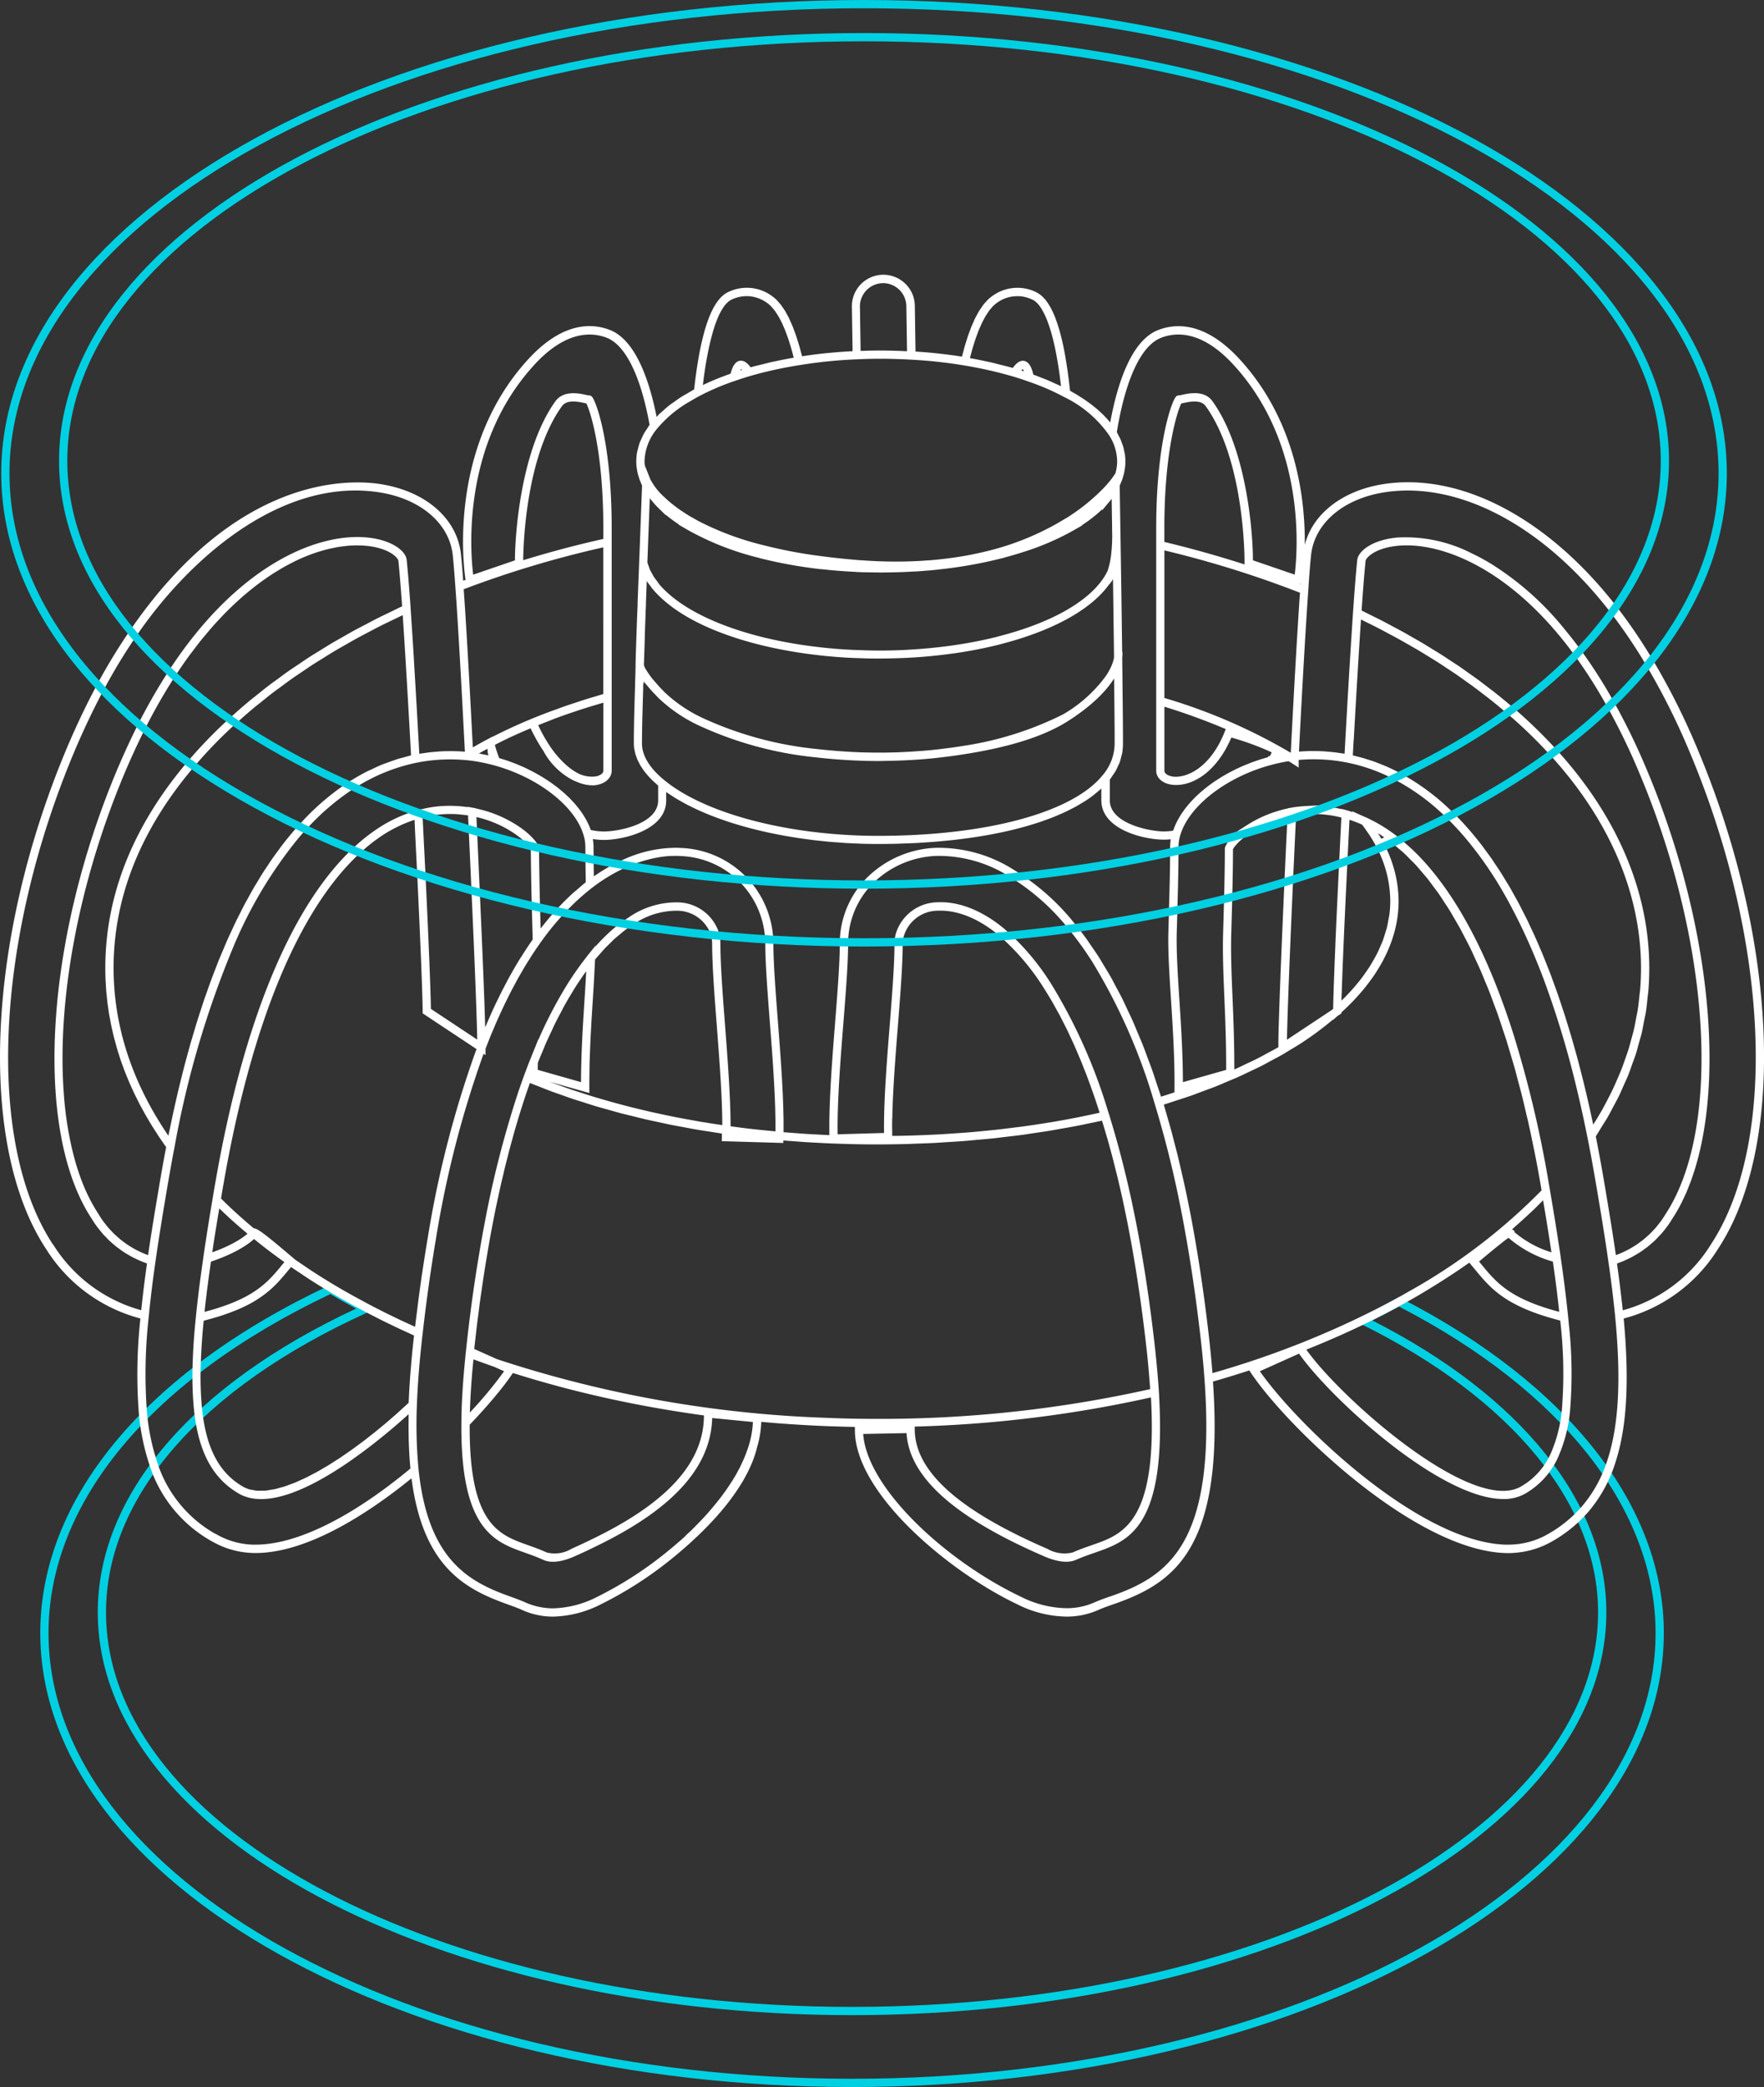
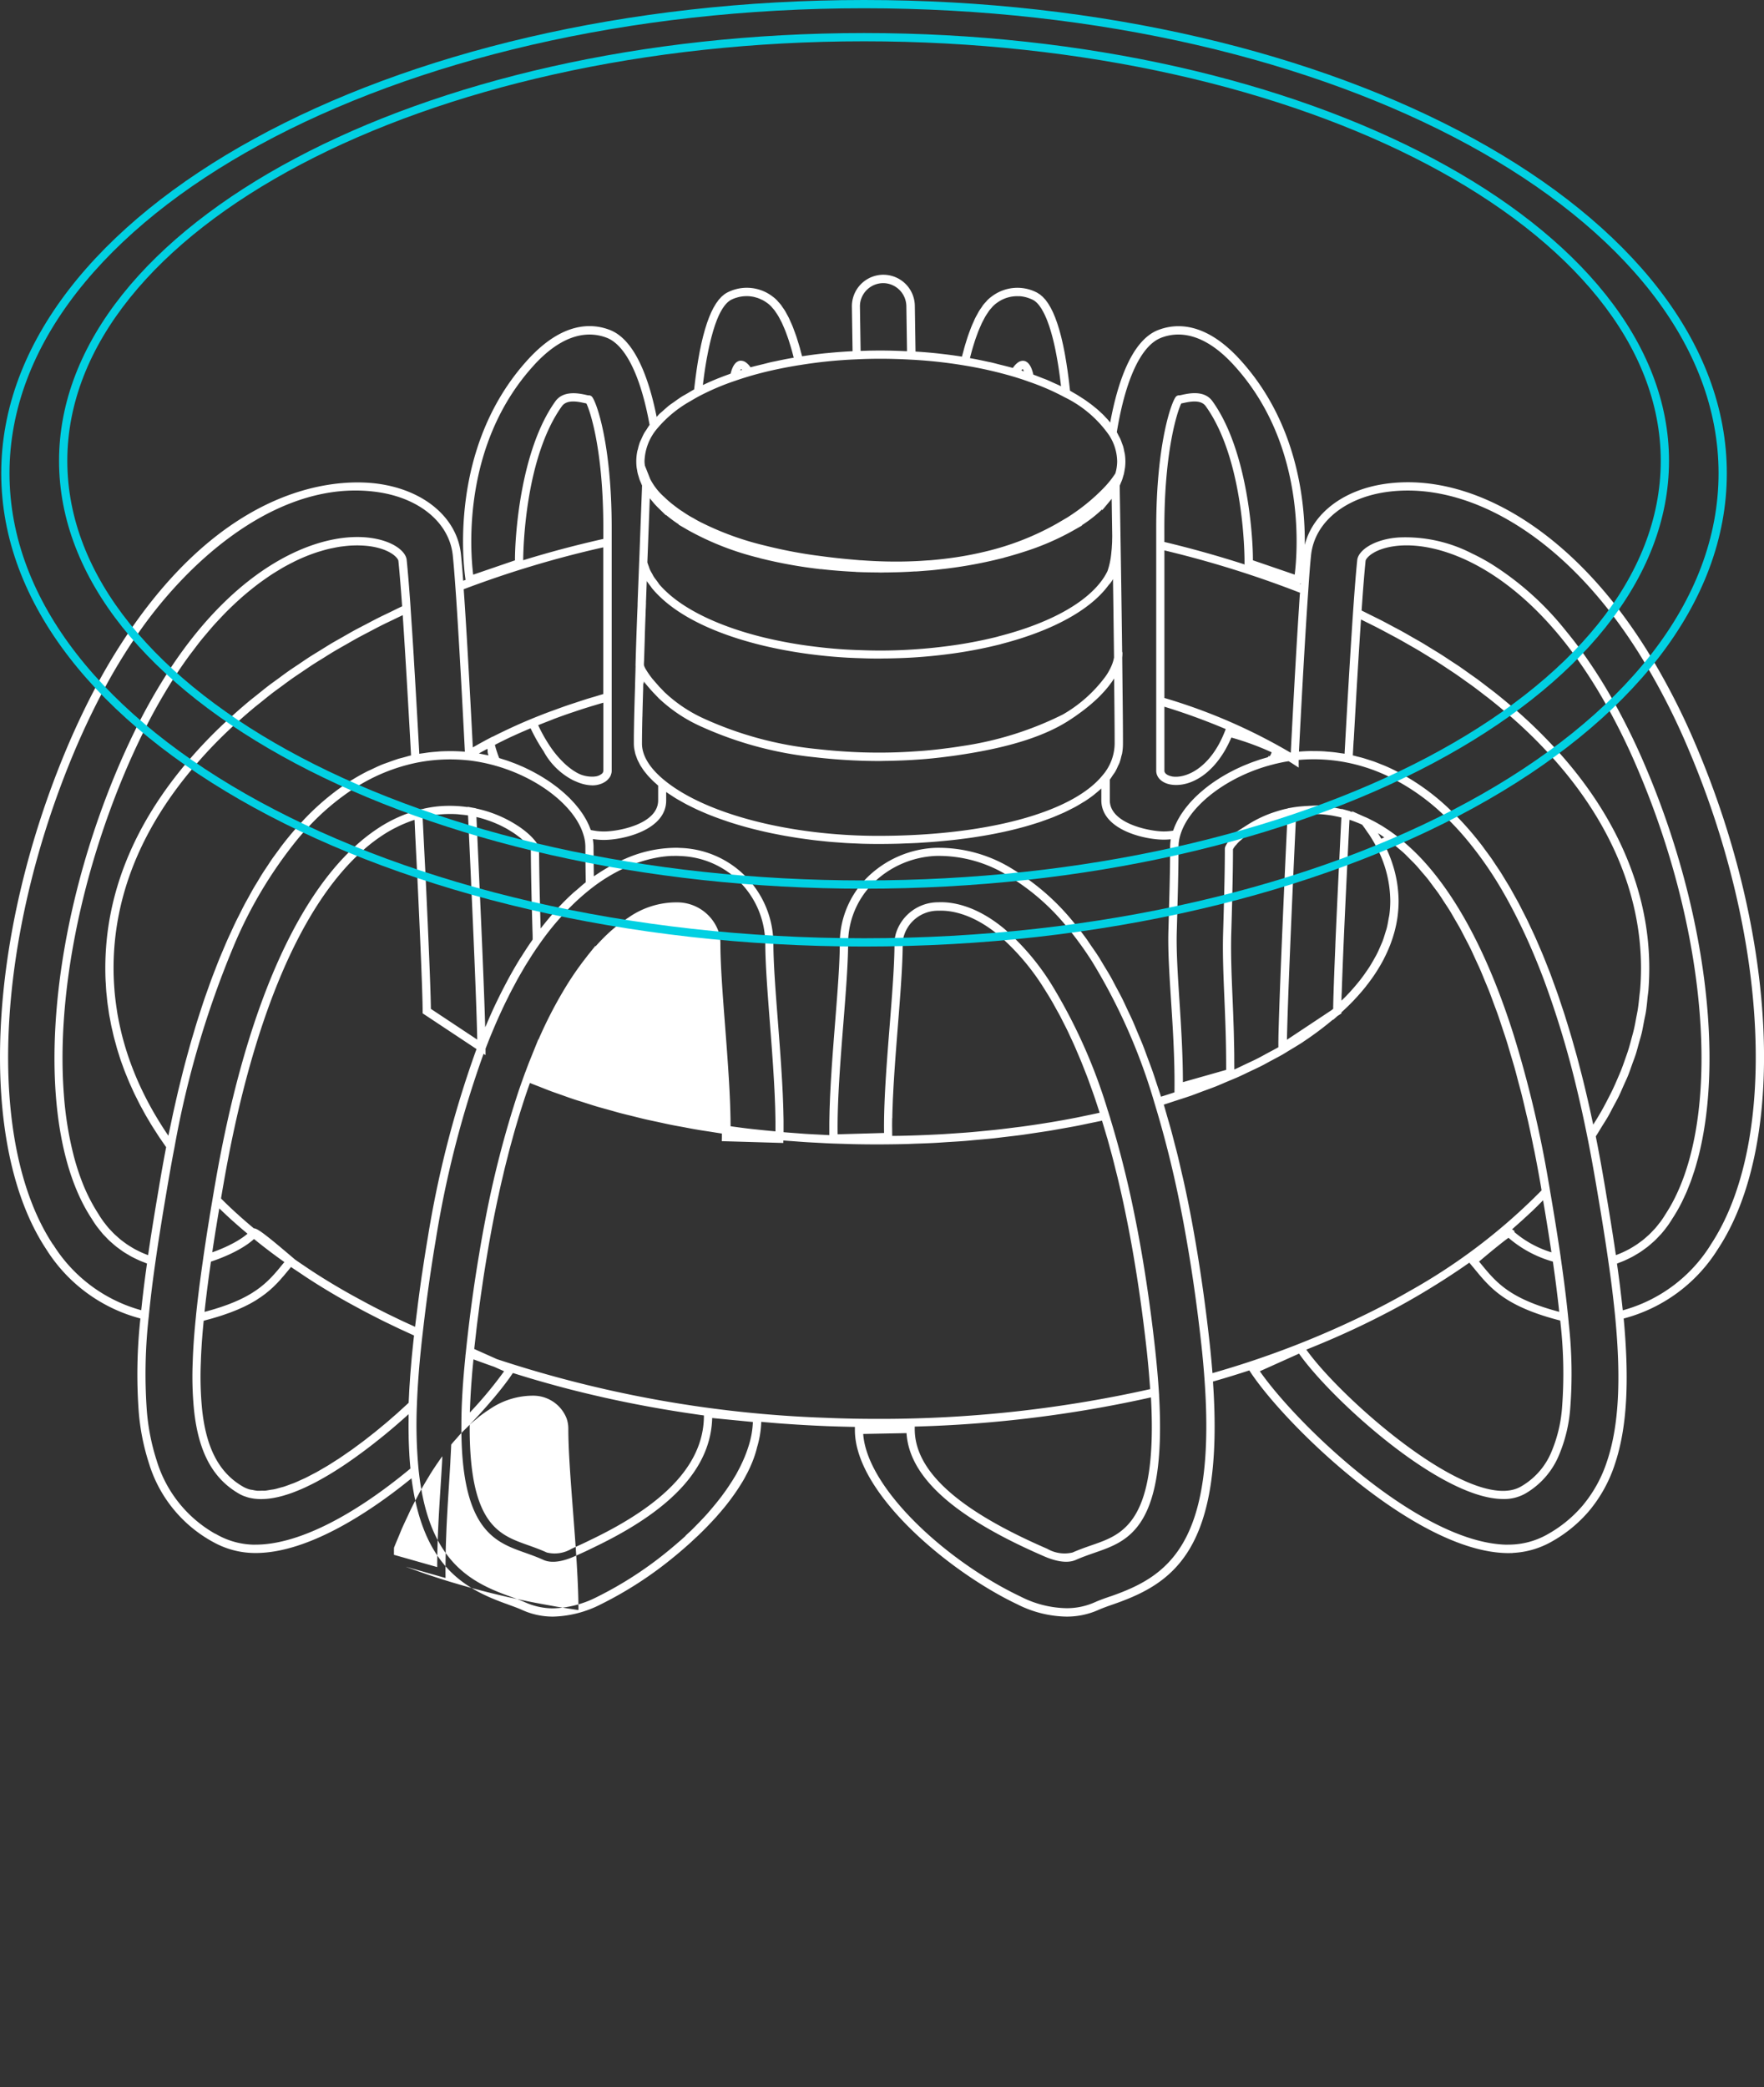
<svg xmlns="http://www.w3.org/2000/svg" width="213.573" height="252.617" viewBox="0 0 213.573 252.617">
  <rect x="0" y="0" width="213.573" height="252.617" fill="#333333" stroke="none" />
  <defs>
    <clipPath id="clip-path">
      <rect id="Rectangle_1993" data-name="Rectangle 1993" width="213.573" height="252.617" fill="none" />
    </clipPath>
  </defs>
  <g id="Groupe_4058" data-name="Groupe 4058" clip-path="url(#clip-path)">
-     <path id="Tracé_14072" data-name="Tracé 14072" d="M103.161,252.617c-54.2,0-98.286-24.657-98.286-54.962,0-16.245,12.731-31.566,34.928-42.033l.24-.113.228.136c1.328.788,2.742,1.576,4.2,2.342l.906.474-.932.423c-20.088,9.11-31.609,22.33-31.609,36.271,0,26.337,40.519,47.763,90.324,47.763s90.324-21.426,90.324-47.763c0-13.153-10.455-25.868-28.684-34.884l-.915-.453.918-.446c1.436-.7,2.89-1.447,4.321-2.233l.233-.128.236.121c20.243,10.379,31.853,25.149,31.853,40.523,0,30.305-44.091,54.962-98.286,54.962M39.99,156.64C18.305,166.932,5.875,181.87,5.875,197.655c0,29.755,43.642,53.962,97.286,53.962s97.286-24.207,97.286-53.962c0-14.926-11.322-29.318-31.074-39.511-1.069.583-2.15,1.147-3.226,1.684,18.025,9.164,28.338,22,28.338,35.327,0,26.888-40.968,48.763-91.324,48.763s-91.324-21.875-91.324-48.763c0-14.134,11.383-27.494,31.276-36.758-1.076-.578-2.123-1.167-3.123-1.757" fill="#01d0e2" />
-     <path id="Tracé_14073" data-name="Tracé 14073" d="M205.33,90.214a83.438,83.438,0,0,0-5.4-10.633,63.427,63.427,0,0,0-4.395-6.4c-8.244-10.51-18.679-15.972-27.928-14.6-5.029.752-8.676,3.594-9.633,7.375.058-5.421-.977-14.875-7.8-22.377-4.145-4.575-7.7-4.5-9.95-3.631-3.274,1.266-4.954,6.555-5.81,11.2-.091-.113-.178-.228-.276-.339-.074-.084-.156-.166-.233-.248-.122-.132-.242-.264-.373-.393-.088-.087-.186-.172-.279-.259-.131-.122-.26-.245-.4-.365-.1-.087-.212-.173-.318-.259-.142-.116-.282-.232-.432-.346-.115-.088-.238-.173-.357-.259-.153-.11-.3-.221-.464-.329-.127-.085-.261-.168-.392-.252-.165-.107-.329-.213-.5-.317-.136-.082-.278-.161-.418-.242s-.274-.163-.418-.242c-.019-.172-.039-.333-.058-.5-.025-.22-.049-.442-.075-.655s-.054-.415-.081-.62-.052-.4-.079-.593c-.029-.209-.061-.408-.092-.611-.026-.175-.052-.354-.08-.524-.034-.206-.069-.4-.1-.6-.028-.157-.055-.318-.083-.47-.037-.2-.077-.387-.115-.577-.025-.12-.048-.247-.073-.364l-.012-.054c-.041-.188-.084-.366-.126-.546-.03-.128-.059-.26-.09-.383-.043-.175-.089-.34-.134-.507-.032-.115-.062-.236-.094-.348-.048-.164-.1-.317-.146-.472-.032-.1-.064-.212-.1-.312-.05-.151-.1-.29-.155-.432-.034-.094-.067-.193-.1-.282-.054-.138-.11-.264-.165-.392-.036-.084-.071-.172-.107-.251-.055-.121-.113-.23-.17-.343-.039-.076-.077-.158-.117-.231-.057-.1-.116-.2-.174-.292-.043-.07-.084-.145-.127-.211-.059-.089-.12-.167-.18-.248-.046-.061-.09-.128-.136-.186-.061-.074-.123-.137-.185-.2s-.1-.111-.146-.159-.123-.106-.185-.158-.106-.1-.161-.137-.116-.073-.174-.11-.122-.083-.185-.115h0a5.129,5.129,0,0,0-5.426.432,4.393,4.393,0,0,0-.557.467c-.059.057-.114.13-.172.192-.12.13-.24.257-.356.407-.07.09-.135.2-.2.294-.1.143-.2.282-.3.441-.07.115-.137.248-.206.372-.09.163-.181.322-.269.5-.069.14-.135.3-.2.447-.083.184-.166.364-.246.562-.067.165-.131.346-.2.521-.077.206-.154.41-.228.63-.064.188-.125.39-.187.588-.072.231-.145.461-.215.706-.059.209-.117.431-.175.65-.049.183-.1.354-.147.545-.868-.139-1.755-.256-2.652-.356l-.114-.015q-1.41-.155-2.855-.243l-.083-5.547a3.81,3.81,0,1,0-7.62.118l.082,5.384q-1.572.078-3.1.233l-.037,0c-1.01.1-2,.23-2.975.384-.048-.192-.1-.363-.148-.547-.042-.155-.081-.324-.123-.474-.016-.057-.034-.107-.05-.164-.071-.248-.145-.48-.218-.714-.018-.056-.035-.115-.052-.17-.029-.088-.055-.188-.084-.274-.015-.046-.032-.084-.047-.13-.075-.221-.153-.425-.23-.632-.064-.173-.128-.351-.193-.513-.08-.2-.162-.374-.244-.556-.068-.151-.134-.308-.2-.45-.084-.171-.172-.325-.259-.483-.071-.128-.139-.264-.212-.383-.092-.152-.188-.283-.283-.421-.071-.1-.14-.214-.212-.308-.107-.139-.219-.256-.329-.377-.064-.071-.126-.153-.192-.217a4.309,4.309,0,0,0-.546-.461,5.076,5.076,0,0,0-.62-.4l0,0a5.153,5.153,0,0,0-4.818-.044,2.709,2.709,0,0,0-.357.223c-.046.034-.089.077-.134.114-.07.057-.14.111-.209.177-.051.05-.1.11-.15.165s-.12.124-.178.195-.1.132-.146.2-.113.147-.168.229-.095.158-.143.237-.1.167-.156.259-.09.178-.136.267-.1.194-.15.3-.084.195-.126.293-.1.222-.145.341-.08.217-.12.326c-.046.125-.092.247-.137.378-.039.114-.076.238-.113.357-.044.138-.088.273-.13.417-.037.124-.071.257-.106.386-.042.152-.084.3-.124.459-.034.133-.066.274-.1.412-.04.166-.08.33-.118.5-.031.141-.061.291-.091.438-.038.181-.076.36-.112.549-.028.149-.055.305-.083.458-.036.2-.072.4-.106.6-.026.156-.051.319-.076.479-.033.215-.067.428-.1.651-.024.166-.046.339-.07.51-.031.228-.062.455-.092.691-.022.176-.043.359-.064.54s-.047.382-.07.581c-.292.155-.552.321-.827.482-.23.135-.474.265-.692.4-.311.2-.591.4-.877.609-.188.135-.392.265-.569.4-.3.233-.565.476-.833.718-.132.119-.282.233-.406.354s-.219.242-.333.361c-.862-4.331-2.521-9.308-5.665-10.528-2.25-.869-5.805-.942-9.959,3.631C54.207,54.2,56.144,68.738,56.367,70.19c-.1.036-.192.068-.287.1-.1-1.357-.194-2.472-.273-3.219-.465-4.333-4.329-7.666-9.844-8.49-3.839-.576-17.367-1-30.2,17.7a69.367,69.367,0,0,0-3.978,6.526C10.552,85.1,9.358,87.591,8.24,90.2c-9.9,23.288-10.992,48.372-2.654,60.99A19.243,19.243,0,0,0,17,159.592a62.074,62.074,0,0,0-.213,11.171,27.364,27.364,0,0,0,1.243,6.342,16.227,16.227,0,0,0,7.6,9.447l.124.066a10.431,10.431,0,0,0,5.119,1.361h.075c6.658,0,14.424-5.418,18.874-9.042,1.383,10.7,6.474,13.413,11.6,15.241l.2.075c.571.207,1.107.4,1.571.611a9.037,9.037,0,0,0,3.721.814h.069a13.366,13.366,0,0,0,5.786-1.5,46,46,0,0,0,8.323-5.318c.606-.485,1.2-.98,1.783-1.491.173-.148.341-.3.509-.449l.3-.27c.234-.224.468-.439.717-.668h0c.7-.66,1.4-1.379,2.1-2.137.206-.226.4-.443.566-.644.154-.165.289-.33.419-.49.155-.175.3-.36.48-.583.5-.634.944-1.251,1.331-1.831.156-.234.3-.468.47-.736.135-.217.269-.444.394-.672l.189-.36c.117-.212.222-.413.308-.605.117-.232.221-.464.311-.683a12.849,12.849,0,0,0,.491-1.326c.069-.227.135-.453.187-.681l0-.009a11.823,11.823,0,0,0,.519-3.122c.783.071,1.568.139,2.355.2.19.015.381.026.572.039q2.616.186,5.251.289l.361.01q1.4.05,2.8.075v.385c0,7.663,11.415,17.167,19.641,21.076a13.622,13.622,0,0,0,5.955,1.5h.073a9.375,9.375,0,0,0,3.794-.8c.544-.243,1.191-.472,1.809-.684h0c7.178-2.5,13.5-6.459,12.08-26.966q2.232-.639,4.4-1.35l.117.178c4.322,6.56,20.179,21.935,31.288,21.935l.5-.01v-.012a10.54,10.54,0,0,0,4.788-1.415,16.5,16.5,0,0,0,4.423-3.639,17.031,17.031,0,0,0,3.173-5.776h0c1.423-4.287,1.75-9.878,1.038-17.542a19.178,19.178,0,0,0,11.4-8.395c8.348-12.641,7.258-37.717-2.651-60.985M157.474,70.6c0,.037-.005.074-.008.112-.034-.014-.07-.026-.1-.039.016-.008.035-.008.051-.017a.532.532,0,0,0,.061-.056m-15.6,23.374c-.413-.078-.9-.3-.9-.689V85.542a77.6,77.6,0,0,1,7.43,2.708l-.1.247c-1.782,4.575-4.829,5.779-6.439,5.481m1.149-45.141c.078-.015.169-.035.275-.058.731-.157,2.091-.453,2.685.382,4.747,6.6,4.713,18.637,4.7,18.941a.483.483,0,0,0,.024.224c-3.167-1.019-6.413-1.935-9.729-2.726V63.889c0-9.453,1.611-14.18,2.044-15.052m14.362,23.046q-.051.732-.1,1.547l-.015.233q-.057.865-.116,1.815l-.006.1c-.173,2.771-.362,6.058-.56,9.728v0c-.046.848-.092,1.719-.138,2.605-.007.12-.013.238-.019.358-.041.78-.082,1.576-.123,2.382-.008.151-.015.295-.023.447l-.039,0a68,68,0,0,0-15.262-6.614V66.622A125.476,125.476,0,0,1,157.4,71.75c0,.041-.006.091-.009.133m-16.806-31c1.961-.755,5.086-.783,8.85,3.371,8.694,9.556,7.675,22.434,7.319,25.3l-5.06-1.735c.024-2.416-.546-13.2-4.892-19.246-.976-1.372-2.824-.97-3.711-.777-.125.028-.226.052-.293.06a.487.487,0,0,0-.411.147c-.53.543-2.4,5.676-2.4,15.88v29.4c0,.82.671,1.476,1.71,1.672a3.886,3.886,0,0,0,.664.06c.019,0,.036,0,.055,0l.036,0a4.554,4.554,0,0,0,.775-.075l.068-.014a5.126,5.126,0,0,0,.833-.236l.028-.011a6.685,6.685,0,0,0,1.744-1l.039-.029a8.414,8.414,0,0,0,.8-.731l.1-.1a10.151,10.151,0,0,0,.737-.881c.036-.048.072-.1.108-.149a12.029,12.029,0,0,0,.684-1.064c.025-.046.05-.095.075-.141a14.012,14.012,0,0,0,.641-1.31,33.087,33.087,0,0,1,4.881,1.789c-.022.061-.058.148-.1.249-.014.03-.036.07-.053.1s-.042.079-.062.117l-.208,0v.114c-.134.036-.264.079-.4.118-.2.057-.392.112-.585.174-.157.05-.312.105-.467.159-.19.066-.381.13-.567.2-.154.057-.3.12-.457.181-.183.073-.367.145-.547.223-.15.065-.3.133-.444.2-.176.08-.352.16-.525.245-.147.072-.29.148-.434.223-.166.086-.332.171-.494.261-.144.079-.284.162-.424.245-.156.091-.312.181-.463.275s-.274.177-.41.266-.29.189-.431.287-.265.191-.4.287-.266.2-.394.3-.254.2-.379.308-.242.2-.359.3-.24.217-.358.327-.218.2-.323.307-.224.229-.333.344-.195.207-.288.312-.2.239-.3.359c-.086.1-.173.21-.254.317s-.181.244-.268.368c-.076.108-.152.216-.223.325s-.154.246-.227.371-.132.224-.193.337-.125.245-.184.368-.11.234-.16.351-.1.239-.138.359c-.026.07-.058.139-.081.209l-.123.017a7.464,7.464,0,0,1-.982.074c-1.681,0-6.56-.929-6.56-3.77V94.366c.137-.173.242-.354.362-.531.1-.145.211-.287.3-.436a6.785,6.785,0,0,0,.32-.66c.066-.143.146-.283.2-.429a6.582,6.582,0,0,0,.213-.762c.031-.125.078-.246.1-.372A6.674,6.674,0,0,0,135.96,90c0-.194,0-.4,0-.616,0-1.516-.023-3.571-.049-5.91l-.04-3.879a5.327,5.327,0,0,0,.03-.535.5.5,0,0,0-.039-.194c0-.389-.01-.776-.015-1.17-.056-4.47-.125-9.179-.186-12.855L135.6,61c-.007-.489-.014-.919-.02-1.294s-.009-.679-.012-.925l0,0v0c.059-.124.1-.249.155-.374.042-.1.089-.2.125-.3.056-.154.1-.308.142-.462.027-.094.061-.188.083-.282.041-.171.067-.342.094-.513.013-.079.032-.157.042-.235a6.291,6.291,0,0,0,.046-.75,6.366,6.366,0,0,0-.07-.924c-.016-.1-.047-.205-.068-.308-.04-.2-.078-.406-.138-.608-.037-.122-.09-.242-.134-.364-.065-.18-.126-.361-.207-.54-.058-.128-.132-.254-.2-.381-.074-.143-.138-.287-.222-.429,1.053-6.438,2.953-10.491,5.357-11.42M161.3,98.72c.149.024.292.059.438.087.225.044.446.094.666.148l-.034.67c-.072,1.435-.142,2.849-.206,4.229-.194,3.905-.362,7.514-.49,10.523,0,.033,0,.065,0,.1-.016.382-.032.754-.046,1.115,0,.084-.007.163-.01.244-.013.305-.025.6-.036.893-.005.106-.009.208-.013.312-.01.26-.02.515-.029.761,0,.11-.008.215-.012.322-.009.225-.017.445-.024.656,0,.119-.008.232-.012.346-.007.183-.013.362-.019.533,0,.127-.008.248-.011.368,0,.14-.009.277-.013.408s-.007.252-.011.371-.006.222-.008.325-.006.223-.008.327,0,.179-.006.262,0,.188,0,.273c0,.034,0,.076,0,.108-.047.041-.092.084-.142.121l-.008.009-.025.021-5.426,3.6c.054-2.99.324-10.01.759-19.709.088-1.959.183-3.976.279-6.014l.012-.252.042-.881c.389-.133.778-.27,1.167-.405l.067-.024a12.929,12.929,0,0,1,1.8-.007c.466.033.922.09,1.371.162m-14.513,67.49c-.023-.3-.052-.616-.079-.925-.016-.189-.031-.373-.048-.565q-.086-.936-.189-1.906c-.473-4.327-1.047-8.456-1.7-12.27-.241-1.4-.482-2.759-.743-4.072q-.345-1.763-.722-3.463c-.079-.361-.165-.707-.247-1.063-.174-.761-.347-1.524-.53-2.264-.107-.436-.221-.853-.332-1.281-.164-.638-.327-1.28-.5-1.9-.127-.462-.261-.9-.391-1.355-.139-.481-.274-.975-.416-1.444.523-.16,1.023-.335,1.535-.5.489-.16.987-.314,1.466-.48.067-.023.139-.044.206-.067.5-.174.967-.361,1.451-.541s.98-.355,1.453-.541c.048-.019.1-.036.146-.054.472-.188.918-.388,1.377-.582.475-.2.961-.394,1.422-.6s.9-.427,1.353-.64c.476-.227.962-.448,1.422-.681.383-.194.742-.4,1.114-.6.5-.266,1-.527,1.479-.8.267-.154.513-.316.774-.473.552-.331,1.108-.661,1.63-1,.071-.047.134-.1.205-.143A39.146,39.146,0,0,0,161.4,123.4v.053l.527-.472.479-.309v-.07h0v-.05c.039-.035.071-.072.11-.108.506-.464.988-.935,1.44-1.413.047-.05.091-.1.138-.151.451-.484.877-.974,1.271-1.469.036-.045.068-.09.1-.135.395-.5.763-1.012,1.1-1.525.025-.039.048-.078.073-.117.335-.521.643-1.046.916-1.576.017-.031.031-.063.047-.1a17.5,17.5,0,0,0,.728-1.624c.009-.024.017-.049.026-.073a15.6,15.6,0,0,0,.53-1.666c0-.018.008-.035.012-.052a14.442,14.442,0,0,0,.325-1.7l0-.025a13.892,13.892,0,0,0,.111-1.739,14.157,14.157,0,0,0-.1-1.593c-.006-.046-.008-.092-.014-.138a14.55,14.55,0,0,0-.271-1.506c-.016-.069-.03-.138-.047-.207-.121-.486-.269-.97-.44-1.452-.028-.079-.056-.158-.085-.237q-.267-.714-.608-1.42c-.017-.037-.029-.074-.047-.11.284-.118.564-.236.842-.357.232.182.46.381.689.576s.472.39.7.6c.257.237.508.5.761.754.233.235.468.46.7.71s.484.556.724.838.465.531.693.817.459.609.688.917.458.6.682.922.439.664.658,1,.448.669.666,1.023.418.715.626,1.074.436.737.649,1.126c.2.371.4.767.6,1.152.209.4.422.8.626,1.22.2.4.383.824.574,1.237.2.434.4.858.6,1.306.187.429.367.882.549,1.324.191.46.385.91.571,1.384s.355.955.533,1.433.358.945.53,1.436.344,1.03.516,1.546c.164.494.332.977.492,1.484.172.545.334,1.114.5,1.673.149.5.3.994.448,1.508.175.618.339,1.261.507,1.9.126.48.258.947.382,1.436.186.74.361,1.506.539,2.266.094.406.2.8.287,1.211.216.963.42,1.953.621,2.948.046.227.1.445.142.674q.367,1.853.7,3.772h0c.044.253.086.5.127.758a70.922,70.922,0,0,1-16.055,12.231c-1.353.781-2.768,1.544-4.207,2.269a111.616,111.616,0,0,1-19.6,7.626m15.664-45.965c0-.127.008-.248.012-.384,0-.084.006-.178.009-.266.007-.193.013-.388.02-.6,0-.1.007-.2.011-.293.008-.211.015-.427.024-.652,0-.091.007-.186.011-.28.01-.27.02-.547.032-.834l.006-.167c.088-2.215.207-4.917.348-7.922,0-.075.007-.15.01-.226q.032-.666.065-1.351c0-.054.005-.107.007-.16.023-.466.045-.939.069-1.416,0-.06.005-.12.008-.181q.039-.8.08-1.615c.064-1.381.134-2.793.206-4.228l.022-.441c.043.014.086.026.129.041.45.152.9.325,1.342.524l.067.033c.231.305.438.606.642.907.078.115.169.231.244.346.282.435.541.871.778,1.312l0,0a14.154,14.154,0,0,1,1.738,6.678,12.914,12.914,0,0,1-.106,1.618c-.022.178-.067.356-.1.534-.061.36-.12.719-.211,1.078-.053.211-.129.421-.192.632-.1.324-.195.649-.317.972-.084.22-.187.439-.282.659-.134.311-.269.622-.426.93-.113.222-.242.442-.366.662-.172.3-.346.608-.54.909-.14.22-.294.437-.446.655-.208.3-.423.6-.653.891-.168.215-.346.429-.525.643-.245.292-.5.582-.765.87q-.294.318-.606.633c-.121.122-.252.242-.376.364l0-.132c.006-.232.014-.483.022-.752m4.8-18.72q-.19-.336-.4-.667c.032.019.064.041.1.061.221.138.442.3.663.454l-.361.152m15.4,48.31a14.053,14.053,0,0,0,5.374,2.88c.076.532.15,1.056.219,1.562,0,.024.007.049.01.073.078.58.151,1.141.22,1.691.023.179.043.351.064.527.046.372.09.74.131,1.1.021.182.041.361.061.541.022.2.042.392.063.588-6.015-1.593-7.624-3.552-9.476-5.807-.076-.093-.153-.187-.23-.279,1.426-1.209,2.932-2.435,3.564-2.875m.7-.71.035-.108-.3-.21c.131-.112.251-.23.381-.343.489-.427.966-.859,1.436-1.294.224-.209.453-.415.673-.625.433-.413.849-.832,1.263-1.252.368,2.16.707,4.268,1.012,6.3a12.6,12.6,0,0,1-4.5-2.464m-34.138-40.9c.052-2.079.079-3.853.08-5.42a2.386,2.386,0,0,1,.279-.423c.037-.046.1-.1.14-.151.1-.12.207-.239.346-.372.075-.073.177-.152.263-.227.135-.119.261-.236.421-.36.12-.093.268-.188.4-.283.15-.106.29-.212.457-.319.827-.244,1.654-.5,2.475-.751.606-.195,1.2-.39,1.794-.584l-.035.748c-.1,2.04-.192,4.057-.281,6.017-.175,3.917-.323,7.389-.441,10.346-.006.131-.011.271-.016.4-.158,3.97-.26,6.948-.3,8.726,0,.037,0,.08,0,.115,0,.146-.005.272-.007.4,0,.068,0,.145,0,.207,0,.091,0,.164,0,.244s0,.158,0,.223l-.061.037c-.376.216-.78.42-1.168.63-.464.251-.916.507-1.4.75-.447.226-.922.438-1.384.657-.439.208-.865.422-1.318.623,0-.4-.005-.781-.007-1.172,0-.368,0-.744-.008-1.1-.006-.442-.017-.862-.027-1.288-.008-.342-.014-.693-.023-1.024-.012-.4-.026-.782-.04-1.171-.012-.333-.022-.676-.034-1q-.041-1.021-.081-1.981c-.114-2.71-.222-5.268-.151-7.774q.056-1.869.1-3.576Zm-7.005,24c-.539.177-1.076.354-1.628.523-.153-.489-.317-.951-.475-1.429-.18-.546-.357-1.1-.543-1.634s-.393-1.067-.59-1.6c-.19-.51-.376-1.031-.571-1.527-.208-.525-.425-1.025-.639-1.535-.2-.471-.391-.954-.594-1.412-.224-.506-.46-.986-.691-1.475-.2-.432-.4-.875-.611-1.293-.245-.491-.5-.952-.753-1.424-.206-.387-.408-.788-.619-1.162-.273-.484-.557-.939-.838-1.4-.2-.331-.4-.678-.6-1-.32-.5-.653-.972-.983-1.447-.175-.253-.345-.523-.523-.768q-.77-1.061-1.572-2.026a28.135,28.135,0,0,0-7.208-6.317,16.948,16.948,0,0,0-9.525-2.671,12.535,12.535,0,0,0-8.276,3.627q-.367.371-.695.769a11.279,11.279,0,0,0-2.466,5.525q-.075.507-.1,1.023c-.01.218-.02.446-.02.665,0,2.377-.273,5.827-.562,9.48-.073.921-.147,1.869-.219,2.823-.019.241-.037.481-.055.724-.024.32-.046.641-.069.963-.02.287-.041.573-.06.859-.021.314-.04.625-.06.937-.018.293-.037.586-.054.877s-.032.594-.048.891-.032.6-.045.895-.022.564-.033.846-.023.59-.031.879-.012.539-.017.807-.011.567-.012.842c0,.259,0,.506,0,.756,0,.194,0,.4,0,.585l-.058,0c-.346-.015-.69-.037-1.035-.055-.616-.031-1.232-.061-1.845-.1-.391-.026-.779-.059-1.169-.087-.479-.036-.958-.071-1.435-.111,0-.189,0-.391,0-.584,0-.238,0-.474,0-.719,0-.285-.009-.579-.016-.873-.005-.25-.009-.5-.017-.75-.009-.3-.021-.615-.033-.926-.01-.255-.019-.507-.03-.766-.016-.332-.034-.669-.051-1.006-.013-.243-.025-.483-.039-.728-.022-.378-.046-.759-.07-1.14-.013-.208-.025-.414-.039-.621-.028-.431-.059-.86-.089-1.291-.012-.163-.023-.327-.034-.491q-.056-.75-.111-1.493l-.021-.274q-.066-.88-.133-1.74c-.281-3.623-.545-7.045-.545-9.406,0-.336-.021-.672-.052-1a11.628,11.628,0,0,0-11.217-10.6c-.144-.009-.307-.017-.489-.019a15.375,15.375,0,0,0-6.116,1.3c-.371.156-.739.329-1.106.511-.112.056-.223.117-.334.175q-.384.2-.763.415-.192.111-.383.227c-.237.143-.473.292-.707.445-.129.085-.257.168-.385.255-.064.044-.129.084-.193.129,0-.046,0-.092,0-.138-.013-.819-.023-1.612-.023-2.383-.01-.335-.01-.67-.01-.995a5.981,5.981,0,0,0-.079-.947c0-.013,0-.028,0-.042.037.006.075,0,.113.009a8.752,8.752,0,0,0,1.2.09c2.368,0,7.56-1.2,7.56-4.77V95.868c.038.027.081.052.119.079.15.105.31.206.467.31.209.137.417.275.638.409.171.1.35.2.527.3.225.128.449.256.684.38.188.1.382.194.576.291.242.119.484.239.735.355.2.094.411.185.62.276.256.111.514.221.779.329q.328.132.666.26c.27.1.542.205.82.3.232.083.467.163.7.243.283.1.569.187.859.278.245.076.491.151.74.224q.445.13.9.253c.254.069.508.137.766.2.31.079.624.154.94.228.263.062.525.123.791.181.322.07.65.136.978.2.269.053.537.107.81.157.334.062.673.119,1.012.175.275.045.547.092.825.134.348.053.7.1,1.054.148.276.036.549.075.826.109.365.044.733.081,1.1.119.272.028.542.059.816.083.388.035.779.062,1.169.09.261.019.519.041.781.057.439.027.882.044,1.324.062.216.008.43.021.647.028q.993.03,1.993.031,1.229,0,2.421-.033c.267-.006.526-.02.79-.03.525-.018,1.049-.036,1.562-.063.305-.017.6-.04.9-.059.46-.03.92-.059,1.369-.1.315-.026.622-.057.932-.086.424-.04.847-.08,1.261-.127.311-.035.615-.075.922-.113.4-.051.795-.1,1.184-.158.3-.044.6-.092.9-.14.376-.06.748-.122,1.113-.188.295-.053.585-.109.874-.166q.53-.105,1.045-.218.423-.092.836-.191.5-.119.985-.247c.267-.07.533-.141.793-.215.315-.089.621-.182.925-.277.25-.078.5-.155.742-.236.3-.1.585-.205.871-.31.23-.084.463-.167.686-.255.282-.111.55-.228.819-.345.208-.089.42-.177.62-.27.271-.126.526-.257.783-.389.179-.091.364-.179.536-.273.278-.153.537-.312.8-.471.131-.081.272-.157.4-.239.375-.244.73-.5,1.061-.754.059-.046.108-.1.166-.141.253-.205.5-.411.728-.624v1.424c0,3.569,5.192,4.77,7.57,4.77.265,0,.533-.015.8-.041l.03,0c0,.014,0,.029,0,.043a6.238,6.238,0,0,0-.071.93c0,1.928-.041,4.207-.13,7.178-.017.8-.041,1.631-.066,2.49l-.014.477c-.068,2.339.119,5.249.318,8.33.21,3.255.448,6.945.422,10.581Zm-34.159,3.11c0-.244.006-.481.012-.731s.018-.492.027-.738c.01-.295.019-.586.032-.888.009-.194.021-.395.031-.592.018-.364.035-.725.057-1.1.007-.133.017-.27.025-.4.027-.441.054-.884.084-1.333,0-.03.005-.06.007-.09.116-1.719.256-3.486.394-5.233.3-3.8.585-7.4.585-9.99,0-.121.006-.239.017-.356l.037-.238a4.305,4.305,0,0,1,4.308-3.407c1.312-.055,4.026.254,7.327,3.015a28.476,28.476,0,0,1,5.529,6.555q.479.749.942,1.55c.1.176.2.365.3.545.2.365.411.729.613,1.109.115.219.227.45.341.673.183.358.366.711.545,1.081.12.248.236.509.355.762.168.36.337.717.5,1.089.122.274.239.56.359.839.157.367.315.731.468,1.108.12.3.237.6.356.9.148.377.3.751.441,1.138.119.316.233.643.349.966.14.387.28.772.416,1.168.116.338.229.685.343,1.03.1.306.2.613.3.925-.593.132-1.19.256-1.789.379-.351.072-.7.15-1.051.218q-1.571.306-3.167.572c-.065.011-.131.02-.2.03q-1.506.246-3.034.457c-.366.05-.737.091-1.105.138-.723.092-1.447.184-2.177.264-.433.048-.87.087-1.305.13-.674.067-1.349.133-2.029.189-.462.038-.927.069-1.392.1-.661.047-1.323.093-1.99.131-.477.027-.957.048-1.437.07q-.994.046-2,.078-.725.022-1.453.037c-.326.006-.655.008-.983.012-.006-.239-.006-.492-.008-.742,0-.207-.007-.407-.006-.62,0-.261.007-.536.012-.806m26.025,2.4c.123.43.241.873.361,1.313.1.352.193.7.287,1.058.128.487.25.986.374,1.483.081.327.165.648.245.979q.3,1.247.583,2.531c.279,1.285.548,2.6.808,3.957.86,4.508,1.585,9.421,2.154,14.6q.129,1.216.232,2.4c.022.257.04.505.06.759.037.451.072.9.1,1.338a149.7,149.7,0,0,1-33.078,3.6q-1.517,0-3.029-.029-1.591-.032-3.177-.1a142.558,142.558,0,0,1-39.8-7.1l-2.749-1.23c.051-.482.107-.959.162-1.436.052-.457.1-.917.156-1.369.069-.569.144-1.127.217-1.689.053-.406.1-.819.158-1.221.085-.624.176-1.235.266-1.848.049-.328.094-.662.143-.987q.215-1.4.444-2.752c.229-1.4.478-2.78.738-4.125q.231-1.188.477-2.347c.062-.294.128-.581.192-.873.1-.476.207-.954.314-1.422.072-.316.148-.623.222-.935.1-.433.2-.868.309-1.293.079-.321.161-.632.242-.948.1-.409.208-.821.315-1.223.082-.307.167-.606.251-.91.11-.4.22-.8.333-1.2.084-.292.171-.577.257-.866.116-.392.232-.787.352-1.172.086-.278.175-.55.263-.825.122-.383.244-.767.37-1.143.089-.266.18-.526.27-.789s.192-.554.289-.827c.369.152.757.3,1.134.444.417.165.828.333,1.254.492.072.027.14.056.212.082.277.1.567.2.848.3.143.052.288.1.432.152.414.146.822.3,1.244.437.065.022.128.045.192.066.371.123.756.236,1.132.356l.306.1c.407.127.806.26,1.219.383l.162.048c.423.126.859.24,1.288.36l.4.113c.366.1.724.208,1.094.306l.13.033c.461.121.934.231,1.4.346.493.122.98.25,1.479.365l.146.033c.484.111.979.211,1.469.317s.991.22,1.494.321l.175.035c.485.1.979.181,1.468.271.513.1,1.022.2,1.54.284l.195.035c.48.081.969.15,1.452.225.461.072.917.151,1.38.218,0,.14,0,.285,0,.421l-.017.5,1.584.046,5.358.158h.015l.5.014v-.3c.452.038.909.067,1.364.1.409.03.816.064,1.226.091.607.039,1.217.069,1.826.1.358.018.713.041,1.071.056.685.03,1.371.049,2.058.068.287.008.573.021.86.027q1.462.032,2.925.032,1.811,0,3.6-.046c.372-.01.738-.03,1.109-.043.82-.027,1.64-.053,2.453-.1.428-.022.85-.056,1.276-.082.75-.046,1.5-.089,2.245-.148.441-.034.875-.081,1.313-.12.721-.064,1.444-.125,2.159-.2.447-.048.888-.107,1.333-.159.7-.082,1.4-.161,2.09-.254.451-.061.895-.133,1.343-.2.676-.1,1.353-.2,2.021-.305.458-.075.909-.161,1.364-.241.65-.115,1.3-.227,1.947-.352.461-.089.915-.19,1.373-.285.542-.113,1.089-.218,1.626-.338.1.328.2.664.3,1,.106.357.213.709.317,1.073M132.275,187l-.119.041c-.748.261-1.521.532-2.291.874a4.175,4.175,0,0,1-3.066-.444c-10.8-4.676-16.049-9.416-16.049-14.49v-.306a149.194,149.194,0,0,0,28.6-3.532c.825,15.1-3.368,16.569-7.076,17.857M56.9,170.649c.007-.218.016-.443.026-.667q.024-.585.058-1.2c.014-.233.027-.466.043-.705.029-.443.064-.9.1-1.366.018-.218.033-.431.052-.654.043-.489.093-1,.144-1.516.83.3,1.664.608,2.511.9l1.2.538a48.879,48.879,0,0,1-4.144,4.99c0-.109,0-.211.006-.321m-.032,1.8c.235-.245.47-.491.7-.735.066-.07.128-.139.192-.208.207-.223.413-.446.612-.666l.259-.291c.169-.19.34-.38.5-.568.1-.113.191-.223.288-.336.144-.168.291-.338.43-.5.1-.117.19-.231.285-.347.129-.156.259-.313.381-.465.094-.118.181-.231.272-.346.114-.146.231-.293.339-.435.085-.111.162-.217.242-.325.105-.141.211-.282.309-.418.072-.1.137-.2.2-.294s.156-.218.225-.322l.126.037q2.3.729,4.664,1.374c.186.052.371.1.558.155q2.316.627,4.687,1.172c.223.052.445.1.669.156q2.346.531,4.74.986l.727.137q2.39.443,4.817.81l.741.109c.464.068.928.139,1.4.2,0,5.533-4.2,10.324-12.848,14.634-.294.147-.589.29-.88.43l-.425.207c-.426.208-.842.4-1.258.585l-.2.093c-.144.066-.285.131-.434.2a3.963,3.963,0,0,1-2.978.442c-.814-.371-1.666-.673-2.355-.917-3.47-1.24-7.057-2.526-6.982-14.548m17.413-58.7c.264-.244.53-.461.8-.68.124-.1.247-.219.371-.315q.583-.458,1.171-.831a9.275,9.275,0,0,1,5.352-1.692,4.332,4.332,0,0,1,4.019,2.7,3.738,3.738,0,0,1,.229,1.3c0,2.593.276,6.193.569,10,.063.832.127,1.669.189,2.5q.026.34.05.679c.022.293.042.584.062.875.017.243.035.486.051.727.019.281.036.558.054.837.016.251.033.5.048.753s.03.519.044.778.029.518.042.773.023.5.034.75.022.5.031.745.016.48.023.718.014.488.018.726.007.447.01.667c0,.142,0,.281,0,.421q-1.129-.165-2.245-.348c-.107-.017-.215-.032-.322-.05-.322-.055-.64-.116-.96-.173-.686-.121-1.371-.244-2.048-.378-.391-.076-.777-.159-1.165-.24-.612-.127-1.223-.256-1.826-.393-.372-.084-.74-.172-1.108-.259l-.128-.031q-.852-.2-1.692-.418c-.305-.078-.609-.159-.912-.24l-.329-.088q-.82-.222-1.626-.457c-.241-.07-.482-.14-.721-.212-.152-.045-.306-.089-.457-.135-.555-.17-1.1-.345-1.645-.522-.205-.067-.411-.133-.615-.2-.143-.047-.289-.093-.432-.141-.622-.212-1.231-.433-1.837-.655-.248-.091-.5-.178-.748-.271l-.081-.033,4.805,1.363-.005-.667c0-.617.008-1.235.017-1.853.006-.353.006-.706.016-1.058.014-.564.037-1.122.059-1.68.013-.307.021-.617.036-.921.03-.646.065-1.28.1-1.91.012-.206.021-.419.033-.622.05-.826.1-1.636.151-2.418.057-.9.113-1.774.162-2.621.014-.244.022-.469.034-.708.031-.573.063-1.149.084-1.692.2-.246.4-.472.609-.7.159-.181.317-.374.478-.546.236-.254.474-.482.712-.716.147-.144.293-.3.441-.44m-8.165,12.476c.213-.483.434-.941.653-1.406.139-.3.274-.605.415-.893.255-.518.518-1.008.78-1.5.113-.212.222-.439.337-.646.333-.6.674-1.178,1.018-1.739.049-.079.1-.166.143-.244h0c.354-.572.718-1.116,1.085-1.646.078-.112.155-.225.234-.335.062-.087.126-.165.188-.251-.011.214-.018.416-.03.634s-.025.451-.039.68c-.043.729-.089,1.466-.138,2.233-.194,3.041-.412,6.463-.417,9.869l-5.238-1.486c0-.294,0-.58.009-.861.176-.449.361-.876.543-1.311.153-.365.3-.742.456-1.1M83.592,48.554c.366-.216.728-.434,1.127-.64l0,0a29.443,29.443,0,0,1,4.32-1.83c.573-.2,1.156-.385,1.757-.564.933-.272,1.9-.52,2.906-.741s2.035-.417,3.092-.584l.018,0a56.164,56.164,0,0,1,6.924-.7h.006c.937-.05,1.986-.074,3.1-.069.556,0,1.127.013,1.707.031s1.169.044,1.762.078h.009a56.941,56.941,0,0,1,6.427.7h0a49.43,49.43,0,0,1,5.97,1.357c.618.186,1.227.382,1.82.6q1.153.393,2.235.862c.718.311,1.41.646,2.068,1l.017.01a14.091,14.091,0,0,1,5.417,4.606,5.96,5.96,0,0,1,.984,3.185,5.375,5.375,0,0,1-.07.808c-.012.077-.028.154-.043.231-.027.139-.069.278-.108.418l-.389.557a12.185,12.185,0,0,1-.994,1.168.336.336,0,0,0-.031.035l-.007.007a23.85,23.85,0,0,1-4.125,3.383l-.1.067c-.073.047-.148.095-.235.146l-1.292.756h0a32.918,32.918,0,0,1-6.933,2.9q-.743.216-1.507.4a41.088,41.088,0,0,1-4.755.87c-.692.087-1.359.156-2.011.21-.145.012-.284.016-.428.026-.512.037-1.022.073-1.522.09-1.009.046-2.05.059-3.115.041h-.009c-1.067-.018-2.158-.068-3.267-.15h0l-.086-.005h-.089v0l-.469-.041c-.792-.066-1.567-.139-2.313-.221l-.056-.006c-.771-.085-1.515-.178-2.227-.277l-.132-.018-.033,0h0A56.848,56.848,0,0,1,92.6,66.033a35.484,35.484,0,0,1-7.81-2.847l-.1-.05c-.247-.129-.476-.263-.711-.4-.166-.093-.339-.183-.5-.279-.3-.177-.572-.361-.848-.546-.088-.059-.185-.115-.271-.175-.319-.222-.618-.449-.908-.68-.033-.027-.072-.052-.105-.079q-.47-.379-.881-.775a.522.522,0,0,0-.048-.046,7.462,7.462,0,0,1-1.7-2.185l-.642-1.621c-.016-.164-.043-.327-.043-.494a6.4,6.4,0,0,1,1.541-3.989,14.542,14.542,0,0,1,4.021-3.316m1.628-2.933c.035-.26.071-.515.107-.761.03-.2.06-.4.091-.587q.056-.351.114-.683.047-.27.1-.526.06-.319.121-.62c.033-.158.065-.313.1-.464.042-.192.084-.376.127-.556.033-.139.066-.278.1-.41.043-.17.087-.332.131-.491.034-.123.068-.246.1-.363.044-.15.089-.292.133-.431.035-.108.069-.216.1-.317.045-.132.09-.254.135-.376.034-.092.068-.186.1-.272.046-.114.091-.22.136-.325.034-.078.068-.159.1-.233.046-.1.091-.187.136-.276.033-.066.066-.134.1-.195.045-.083.089-.157.133-.231.033-.055.066-.113.1-.164.044-.068.087-.128.13-.189.031-.045.062-.092.093-.133.043-.056.085-.105.127-.155.03-.034.059-.072.088-.1s.083-.084.123-.123.054-.055.08-.078c.044-.038.086-.069.128-.1.021-.015.043-.035.063-.049a1.652,1.652,0,0,1,.175-.107,4.063,4.063,0,0,1,.5-.216c.06-.022.122-.037.182-.056.112-.034.224-.067.337-.092.071-.015.143-.027.215-.038.105-.017.21-.031.316-.04.076-.006.151-.011.227-.013s.17,0,.254,0c.134,0,.267.015.4.032.076.01.152.021.228.035.133.024.264.058.394.1.072.021.144.039.215.064a4.335,4.335,0,0,1,.4.17c.059.028.119.051.176.081a4.01,4.01,0,0,1,.543.341,3.392,3.392,0,0,1,.472.405c.049.05.1.114.145.168.1.117.209.233.31.37.058.077.113.17.17.254.09.134.18.265.268.414.06.1.118.22.177.33.082.153.164.3.244.47.06.126.118.265.177.4.075.173.151.344.225.53.059.149.117.31.175.468.071.193.141.385.211.592.057.17.112.35.167.529.068.215.134.431.2.659.055.19.108.389.161.588.039.147.077.3.116.45-.789.132-1.556.288-2.315.451-.106.023-.219.039-.325.063l-.136.032c-.291.065-.564.144-.849.214-.538.131-1.083.256-1.6.4-.01-.015-.023-.028-.034-.043a3.382,3.382,0,0,0-.218-.27c-.02-.022-.042-.04-.063-.061a2.06,2.06,0,0,0-.2-.177c-.031-.024-.061-.048-.093-.069a1.156,1.156,0,0,0-.27-.13c-.032-.01-.064-.016-.1-.023a.887.887,0,0,0-.318-.016h-.013a.851.851,0,0,0-.236.078c-.019.01-.036.024-.055.034a.967.967,0,0,0-.147.1c-.022.019-.042.041-.063.062a1.175,1.175,0,0,0-.11.122c-.021.026-.04.054-.059.082-.032.046-.062.093-.09.143-.017.03-.034.061-.05.094-.027.053-.052.107-.076.164-.014.032-.028.064-.041.1-.024.061-.046.123-.067.186-.01.031-.021.061-.031.093-.022.072-.042.144-.062.217-.006.024-.013.046-.019.069l0,.013c-.072.025-.139.055-.211.08q-.615.218-1.2.452c-.084.033-.172.065-.255.1l-.184.077c-.49.2-.968.415-1.429.636L85.1,46.6c.014-.111.027-.228.04-.337.028-.221.056-.435.085-.646m4.62-.845-.207.067a1.177,1.177,0,0,0,.073-.181.822.822,0,0,1,.134.114m34.121.172-.309-.1a1.7,1.7,0,0,0,.15-.187,1.019,1.019,0,0,1,.159.29m10.886,34.766c-.007.034-.015.073-.025.117-.006.025-.013.054-.02.081s-.022.083-.036.13-.027.086-.041.131-.028.085-.044.131-.048.124-.074.189c-.016.04-.031.079-.049.122-.035.08-.075.165-.117.253-.017.035-.032.068-.05.1-.052.1-.111.211-.175.322-.014.026-.027.051-.043.078-.075.129-.16.264-.252.4l-.023.036a16.809,16.809,0,0,1-5.212,4.675,40.232,40.232,0,0,1-12.057,3.805l-.921.141c-.345.051-.69.1-1.045.141-1.283.172-2.466.292-3.619.365a63.644,63.644,0,0,1-6.568.14c-1.882-.059-3.759-.2-5.577-.406a43.265,43.265,0,0,1-13.927-3.8,17.418,17.418,0,0,1-4.444-3.012c-.017-.017-.037-.035-.044-.035l0,.006a2.169,2.169,0,0,0-.184-.2l-.435-.453a1.166,1.166,0,0,1-.121-.133l-.012-.012-.675-.775a1.018,1.018,0,0,1-.081-.093c-.028-.035-.06-.077-.1-.133a11.012,11.012,0,0,1-.725-1.066c-.045-.083-.082-.155-.142-.293l-.041-.1-.013-.131c0-.141.009-.284.02-.466l.08-2.561c.018-.766.045-1.531.073-2.305l.006-.182c.019-.363.029-.726.04-1.156.014-.153.018-.305.023-.458l.008-.231c0-.139,0-.278.01-.438l.084-2.309c.134.212.3.418.458.625.074.1.135.2.215.295a10.935,10.935,0,0,0,.853.915c2.618,2.566,6.973,4.637,12.594,5.988a55.332,55.332,0,0,0,6.366,1.12c1.827.22,3.669.356,5.468.4.718.031,1.444.041,2.172.041.221,0,.438-.008.658-.011.356,0,.7-.008,1.059-.017.941-.024,1.875-.06,2.787-.123,1.26-.086,2.562-.215,3.87-.384a53.648,53.648,0,0,0,6.35-1.2.449.449,0,0,0,.089-.032q1.164-.3,2.251-.643c5.069-1.6,8.839-3.872,10.752-6.515a1.876,1.876,0,0,0,.137-.146c.015-.017.028-.034.043-.053a2.639,2.639,0,0,0,.157-.213l.02-.03c.048-.075.1-.159.149-.254.018,1.212.036,2.461.053,3.721v.053q.01.82.022,1.643c0,.26.007.518.01.777q.007.621.016,1.24c.009.687.017,1.371.025,2.043,0,.024-.008.059-.015.1l-.007.041m-55.1-9.083c-.081-.1-.143-.2-.219-.3-.137-.18-.279-.36-.395-.543-.073-.114-.124-.231-.189-.347-.1-.171-.2-.341-.274-.515-.054-.122-.088-.247-.133-.37-.059-.163-.125-.324-.168-.488.033-.809.062-1.6.09-2.345l.163-4.338c.015-.387.028-.747.04-1.073.106.139.224.275.339.412.056.066.105.133.163.2q.281.318.6.627l0,0,0,0,.007.007.843.822V62.32A17.016,17.016,0,0,0,82.2,63.486l-.057.008,1.22.707a34.421,34.421,0,0,0,8.621,3.347v.012l.38.094a56.005,56.005,0,0,0,6.417,1.171h0l.562.07v-.013c1.384.157,2.816.271,4.28.339v.01l.471.018c.685.024,1.381.035,2.077.04.158,0,.313.01.471.01.193,0,.376-.008.567-.009.285,0,.563-.008.844-.013.322-.007.644-.012.957-.023.574-.02,1.135-.047,1.672-.082l.084,0,.055,0,.082-.005.034,0,.3-.02v0c.236-.016.475-.037.713-.056.291-.024.578-.041.871-.069.471-.045.943-.1,1.416-.159v.006l.562-.07a53.5,53.5,0,0,0,6.4-1.2l.008,0,.326-.081,0-.011q1.29-.339,2.484-.73a31.325,31.325,0,0,0,5.73-2.453h0l1.284-.727-.067-.01a16.254,16.254,0,0,0,2.476-1.933v.113l.883-1.056q.141-.168.27-.335c0,.208.007.43.01.663l.056,3.833c0,.169-.006.323-.01.482,0,.1,0,.213-.006.311-.006.157-.017.3-.026.446-.005.087-.008.183-.015.266-.009.127-.022.239-.034.357-.009.091-.016.19-.026.277a9.5,9.5,0,0,1-.451,2.106,7.406,7.406,0,0,1-.627,1.058l-.011.014c-2.046,2.863-6.506,5.291-12.557,6.837a.369.369,0,0,0-.088.032,52.742,52.742,0,0,1-6.142,1.155c-1.289.167-2.57.294-3.811.378a59.218,59.218,0,0,1-6.572.108c-1.776-.046-3.588-.18-5.385-.4a54,54,0,0,1-6.252-1.1c-5.366-1.289-9.672-3.324-12.13-5.734a9.955,9.955,0,0,1-.765-.817M77.778,86.746c.023-1.007.054-2.133.092-3.346,0-.056,0-.114,0-.171,0-.184.011-.383.016-.572l.06.125v-.3c.055.071.11.142.171.217a2.19,2.19,0,0,0,.191.23c.222.272.454.535.666.767a.209.209,0,0,0,.02.022c.008.009.015.018.023.026.022.026.042.048.063.07a.752.752,0,0,0,.086.086l.418.439c.021.021.042.04.065.065s.051.054.086.1h0v0l.079.068a18.393,18.393,0,0,0,4.706,3.2,44.28,44.28,0,0,0,14.255,3.9c1.848.214,3.753.352,5.663.413.655.019,1.31.03,1.975.03.307,0,.621-.013.931-.017.243,0,.483-.007.726-.013,1.009-.027,2.022-.068,3.035-.142,1.172-.075,2.378-.2,3.675-.371.355-.041.71-.092,1.067-.143l.974-.15c5.46-.86,9.508-2.145,12.377-3.931.331-.207.645-.415.948-.623.1-.065.186-.13.279-.2q.309-.218.6-.435c.1-.071.189-.143.281-.215.187-.145.367-.289.541-.434.076-.063.155-.126.228-.189.233-.2.456-.4.665-.592l.018-.016c.216-.2.416-.4.607-.6.057-.06.11-.119.165-.178.13-.14.255-.279.372-.416.058-.067.114-.134.169-.2q.164-.2.311-.4c.046-.061.093-.121.137-.181.12-.166.233-.329.336-.49l.035-.051.014,1.358c.019,1.667.033,3.189.042,4.475.005.772.008,1.458.008,2.039a5.968,5.968,0,0,1-1.487,3.873c-3.678,4.5-14.074,7.3-27.133,7.3a64.946,64.946,0,0,1-7.854-.475c-7.606-.93-14.252-3.172-18-6.224-1.8-1.458-2.754-3-2.754-4.471,0-.775.017-1.9.048-3.253m45.629-50.9a4.109,4.109,0,0,1,1.224.264,4,4,0,0,1,.448.192,1.875,1.875,0,0,1,.177.108c.018.013.038.031.057.045a1.731,1.731,0,0,1,.136.108c.023.021.048.048.072.07.044.042.087.083.133.133l.044.053.042.05c.043.05.086.1.129.158l0,.006c.03.041.061.088.092.132.042.06.084.119.127.186s.07.118.1.177.084.142.126.221.072.141.108.213.085.17.128.264c.025.055.05.116.075.174.011.025.022.051.034.077.043.1.086.2.129.312.037.094.074.2.11.3.043.116.085.233.128.359.037.109.073.227.11.344.042.133.085.269.126.413.037.125.073.258.109.39.041.153.083.309.124.473.036.143.071.292.106.443.04.173.08.35.12.533.035.162.069.33.1.5.039.194.077.393.115.6.033.181.066.368.1.558.037.217.073.441.109.67.031.2.062.4.092.616.035.242.069.492.1.747.029.222.058.446.086.678.013.108.025.224.038.335-.308-.153-.635-.292-.955-.436-.164-.074-.321-.152-.488-.223-.082-.035-.16-.072-.243-.107-.209-.087-.429-.163-.642-.247-.339-.132-.673-.27-1.022-.392l0-.014c-.013-.055-.028-.109-.043-.164s-.027-.1-.041-.153-.031-.1-.047-.148-.034-.1-.052-.154-.036-.091-.054-.136-.042-.1-.065-.145-.039-.081-.061-.119a1.382,1.382,0,0,0-.08-.131,1.2,1.2,0,0,0-.069-.1,1.342,1.342,0,0,0-.1-.112c-.025-.026-.049-.053-.076-.076a.977.977,0,0,0-.13-.091c-.025-.015-.048-.034-.075-.047a.853.853,0,0,0-.227-.075l-.009,0a.854.854,0,0,0-.378.024l-.032.008a1.141,1.141,0,0,0-.337.171l-.018.014a2.677,2.677,0,0,0-.563.608c-.008.011-.017.02-.024.031-.531-.151-1.074-.279-1.613-.414-.291-.073-.577-.156-.87-.223l-.131-.032c-.133-.03-.268-.051-.4-.081-.723-.158-1.448-.311-2.178-.438.035-.14.07-.28.107-.416.056-.214.113-.428.172-.632s.125-.421.189-.626c.059-.188.117-.378.177-.557.068-.2.137-.389.207-.577.06-.165.12-.332.182-.488.073-.182.148-.35.222-.52.062-.141.123-.286.186-.418.08-.166.161-.315.242-.466.062-.115.122-.238.185-.345.088-.149.178-.28.268-.414.059-.088.117-.184.176-.265.1-.138.207-.254.312-.371.05-.057.1-.124.149-.175a3.384,3.384,0,0,1,.477-.409,4.116,4.116,0,0,1,2.706-.812m-19.229.7a2.831,2.831,0,0,1,2.762-2.287,2.77,2.77,0,0,1,.557.057,2.83,2.83,0,0,1,2.253,2.712l.006.37.076,5.1c-.093-.005-.18,0-.272-.007-.981-.046-1.947-.072-2.869-.074h-.051c-.457,0-.892.005-1.311.013-.173,0-.333.01-.5.015-.205.006-.417.01-.616.018l-.082-5.354a2.785,2.785,0,0,1,.048-.566M64.6,44.255c3.773-4.155,6.9-4.123,8.859-3.371,2.275.883,4.115,4.624,5.189,10.544-.136.18-.238.364-.357.545-.1.154-.214.306-.3.461-.128.224-.224.45-.326.677-.067.149-.149.3-.205.446a6.83,6.83,0,0,0-.216.762c-.032.127-.08.252-.1.38a6.371,6.371,0,0,0-.108,1.16,6.274,6.274,0,0,0,.046.749c.01.078.03.156.042.235.028.17.054.341.1.511.023.1.057.189.085.283.044.153.087.305.142.457.04.107.09.212.135.318s.093.237.15.354c0,.08-.008.183-.012.277l0,.091c-.022.547-.05,1.3-.085,2.216l-.163,4.339c-.028.775-.058,1.59-.093,2.43h0v0L77.21,72.6v.008c0,.036,0,.072,0,.107-.009.161-.015.32-.015.472,0,.172-.01.353-.02.529l-.03.72v0l-.009.253c-.067,1.825-.133,3.641-.191,5.825l.007.121-.011.355,0,.14c-.024.772-.047,1.522-.063,2.24-.056,1.78-.1,3.391-.119,4.681-.007.4-.012.758-.016,1.091,0,.313,0,.6,0,.853a4.428,4.428,0,0,0,.05.658c.011.077.035.154.05.231.028.143.054.286.1.429.027.092.067.184.1.277.045.127.086.253.142.38.044.1.1.2.152.3.059.118.115.235.183.353s.134.207.2.31.144.226.227.338.164.208.248.311.176.221.273.331.189.2.286.3.213.223.328.334c.1.094.207.187.312.28s.188.176.291.262v1.784c0,2.877-4.809,3.77-6.56,3.77a7.769,7.769,0,0,1-.875-.053c-.092-.01-.183-.029-.275-.043-.15-.022-.3-.05-.446-.081-.024-.069-.057-.139-.083-.208-.042-.109-.084-.218-.131-.328s-.112-.243-.172-.365-.1-.215-.163-.321c-.067-.123-.141-.244-.214-.366-.064-.105-.126-.21-.194-.314-.081-.123-.169-.245-.257-.367-.072-.1-.142-.2-.219-.3-.1-.124-.2-.246-.3-.368-.08-.1-.158-.194-.242-.289-.11-.123-.226-.245-.342-.366-.087-.092-.171-.184-.261-.274-.126-.125-.26-.248-.393-.371-.089-.083-.175-.167-.267-.248-.146-.13-.3-.256-.453-.382-.088-.073-.172-.147-.262-.218-.173-.137-.354-.27-.535-.4-.078-.056-.151-.115-.23-.171-.233-.165-.473-.326-.717-.483-.033-.021-.063-.043-.1-.063-.561-.358-1.152-.694-1.767-1.006-.066-.033-.135-.063-.2-.1-.241-.119-.483-.237-.731-.348-.1-.044-.2-.083-.3-.125-.221-.1-.442-.191-.667-.279-.118-.046-.238-.087-.356-.132-.211-.078-.421-.157-.635-.229-.131-.045-.265-.084-.4-.126-.167-.053-.333-.11-.5-.159l-.044-.109c-.016-.04-.031-.077-.047-.12s-.039-.107-.058-.162-.031-.086-.046-.131-.04-.119-.06-.179c-.014-.044-.029-.087-.043-.131-.032-.1-.064-.2-.093-.293-.043-.151-.087-.315-.13-.475.679-.348,1.371-.694,2.1-1.032l.1-.042c.686-.317,1.4-.626,2.122-.931.133.278.267.546.4.8q.282.537.565,1.015c.19.322.384.628.584.923l.006.007a8.471,8.471,0,0,0,3.544,3.517c.15.074.294.137.43.191h.005c.082.038.164.072.232.1l.019.006h0a5.1,5.1,0,0,0,.782.238c.068.015.134.028.2.039a3.992,3.992,0,0,0,.613.064c.023,0,.05.008.073.008l.025,0a3.362,3.362,0,0,0,.586-.055c.021,0,.04-.011.061-.015a2.84,2.84,0,0,0,.446-.133c.029-.011.058-.023.086-.036a2.272,2.272,0,0,0,.354-.189l.051-.032a1.844,1.844,0,0,0,.3-.255l.006-.008.007-.005.007-.012a1.471,1.471,0,0,0,.22-.273,1.119,1.119,0,0,0,.144-.327,1.211,1.211,0,0,0,.073-.438v-29.4c0-10.2-1.872-15.337-2.4-15.88a.489.489,0,0,0-.411-.147c-.067-.008-.167-.032-.292-.06-.816-.179-2.727-.593-3.712.775C62.9,54.615,62.328,65.41,62.35,67.825L57.29,69.56c-.356-2.87-1.376-15.748,7.31-25.3M48.094,91.893c-.384.12-.762.263-1.142.4-.239.089-.481.167-.718.263-.416.171-.826.368-1.236.564-.195.093-.393.174-.587.273q-.9.46-1.775,1l-.133.077a30.484,30.484,0,0,0-6.056,5.118c-.377.4-.743.816-1.109,1.251q-.629.744-1.238,1.542c-.142.185-.279.384-.419.574-.262.355-.525.706-.781,1.075-.161.232-.316.478-.475.716-.229.344-.461.684-.686,1.04-.165.262-.325.537-.487.805-.213.35-.427.695-.635,1.056-.165.288-.326.589-.488.883-.2.36-.4.714-.595,1.085-.163.311-.322.636-.483.954-.187.37-.376.736-.559,1.116-.161.333-.316.679-.474,1.02-.177.384-.356.764-.53,1.157-.155.352-.306.716-.458,1.075-.169.4-.34.8-.506,1.206-.149.369-.3.752-.441,1.129-.162.416-.325.83-.483,1.255-.143.388-.283.787-.424,1.183-.154.432-.309.862-.459,1.3-.138.405-.271.821-.406,1.235-.147.449-.294.9-.437,1.355-.132.423-.26.856-.388,1.288-.139.465-.279.93-.414,1.4-.126.439-.247.888-.369,1.335-.132.483-.265.966-.393,1.458-.119.456-.234.921-.349,1.384-.125.5-.25,1-.372,1.514-.111.468-.219.945-.327,1.42-.119.524-.238,1.049-.353,1.582-.1.479-.2.965-.305,1.452-.072.348-.147.686-.218,1.038-.019-.029-.04-.057-.059-.086-.488-.718-.946-1.441-1.38-2.168-.06-.1-.121-.2-.18-.3q-.631-1.077-1.181-2.166c-.055-.11-.112-.221-.166-.331q-.536-1.083-.994-2.178l-.142-.346q-.445-1.1-.814-2.2c-.037-.113-.072-.225-.108-.337-.239-.746-.454-1.495-.64-2.248-.025-.1-.048-.2-.072-.306-.181-.767-.339-1.537-.466-2.31-.013-.083-.024-.165-.036-.248-.124-.8-.223-1.595-.288-2.4,0-.051-.006-.1-.01-.152-.064-.836-.1-1.676-.1-2.518,0-8.649,3.334-16.913,9.91-24.564a54.447,54.447,0,0,1,5.026-5.145q1.039-.945,2.141-1.861c.232-.194.479-.38.716-.572.51-.413,1.017-.827,1.546-1.23.3-.231.619-.453.927-.681.481-.355.958-.713,1.454-1.061.347-.243.709-.479,1.063-.719.475-.321.946-.646,1.433-.961.384-.247.783-.487,1.175-.731.477-.3.949-.6,1.437-.886.418-.248.849-.488,1.275-.731.481-.275.957-.552,1.448-.821.448-.245.909-.482,1.365-.722.488-.257.973-.516,1.47-.766.474-.239.961-.47,1.444-.7.392-.189.782-.379,1.18-.565.019.289.038.573.057.873.009.13.017.258.026.39.029.452.059.922.089,1.4.014.219.027.433.041.656.025.4.051.818.077,1.234.018.292.036.578.054.877.023.383.047.78.071,1.174.02.342.041.678.061,1.028.022.374.045.761.067,1.143s.045.753.067,1.14c.017.279.033.569.049.852.111,1.916.223,3.909.335,5.962,0,.082.009.162.013.244-.294.067-.584.16-.877.238-.266.072-.532.135-.8.216M19.271,143.574c-.025.142-.047.274-.07.412-.06.349-.118.7-.175,1.029-.033.2-.065.392-.1.588-.042.252-.084.506-.124.75s-.078.473-.116.706c-.03.186-.061.375-.091.557-.042.258-.082.51-.122.76-.023.144-.046.289-.068.431-.04.254-.079.5-.118.749-.022.142-.044.284-.065.423-.035.226-.069.45-.1.67-.024.155-.047.31-.07.462q-.045.306-.089.605c-.01.068-.021.138-.031.205-.081-.03-.163-.057-.243-.088-.142-.055-.281-.113-.42-.173q-.266-.117-.525-.245c-.134-.067-.267-.135-.4-.206-.171-.093-.338-.192-.5-.294-.125-.076-.251-.153-.373-.234-.164-.109-.323-.225-.481-.342-.115-.086-.231-.17-.343-.259-.158-.127-.31-.261-.461-.4-.1-.092-.208-.181-.308-.276-.153-.147-.3-.3-.444-.457-.088-.094-.18-.185-.265-.282-.154-.176-.3-.361-.441-.546-.067-.087-.139-.169-.2-.258-.2-.278-.4-.565-.575-.862a21.386,21.386,0,0,1-2.206-4.463q-.455-1.245-.814-2.608a41.815,41.815,0,0,1-1.2-7.452C6.866,121.218,9.456,106.8,15.25,93.195c.765-1.789,1.584-3.549,2.435-5.229a68.4,68.4,0,0,1,3.653-6.333c.5-.765,1.008-1.494,1.517-2.194.169-.233.339-.446.509-.671.342-.455.684-.909,1.028-1.336.2-.247.4-.478.6-.716.317-.377.634-.753.952-1.108.209-.233.418-.453.627-.676.311-.333.623-.661.934-.972.21-.21.419-.411.629-.611.313-.3.626-.59.938-.868.2-.183.409-.361.613-.535q.479-.406.955-.782c.194-.153.388-.306.581-.451.332-.25.662-.485.991-.713.176-.121.352-.246.526-.361.356-.236.71-.452,1.062-.662.143-.086.288-.178.431-.26.417-.238.829-.455,1.238-.659.074-.037.151-.081.225-.117a21.22,21.22,0,0,1,2.878-1.156c.066-.021.129-.036.195-.056.385-.117.766-.223,1.138-.31.124-.029.244-.05.366-.075.307-.065.611-.125.907-.17.145-.021.286-.036.428-.054.264-.032.526-.059.78-.076.153-.01.3-.015.452-.02.254-.008.5-.011.747,0,.094,0,.188.005.28.01.338.018.668.046.982.093,2.454.364,3.352,1.43,3.386,1.758.017.16.034.333.052.516,0,.043.008.091.012.135.014.144.028.291.042.448.005.057.011.119.016.176.014.154.027.308.041.472l.015.172c.015.176.03.354.045.541,0,.051.009.1.013.155.016.2.032.395.048.6,0,.056.009.116.013.173.016.209.033.422.049.64.005.057.009.115.013.172.017.221.033.446.05.675l.015.214c.01.138.02.278.03.418-.511.236-1,.483-1.5.726-.448.216-.9.427-1.342.648-.531.266-1.045.542-1.564.815-.447.234-.9.463-1.339.7-.5.274-.985.558-1.476.837-.437.25-.882.494-1.311.748-.472.28-.926.57-1.388.855-.428.265-.864.526-1.283.795-.446.288-.874.586-1.31.879-.414.278-.836.552-1.24.835-.44.308-.861.627-1.289.941-.38.278-.769.551-1.139.834-.467.356-.913.723-1.365,1.086-.312.251-.636.5-.941.75q-1.12.933-2.18,1.9A55.772,55.772,0,0,0,22.9,91.972c-6.735,7.837-10.15,16.322-10.15,25.216q0,.709.029,1.414c.007.165.022.329.031.494.017.305.032.611.057.915.016.191.04.38.059.57.028.278.053.556.088.833.026.207.06.413.09.62.037.258.071.517.114.775.036.215.081.428.121.643.047.249.089.5.142.746.045.215.1.428.148.643.057.246.11.493.173.739.054.215.117.429.176.643.067.244.13.489.2.732.064.215.137.429.2.643.077.242.15.483.232.724.074.215.156.43.234.645.086.238.169.476.261.714.083.216.175.43.263.646.1.235.188.47.289.7.093.217.2.434.293.65.105.231.206.462.316.692s.215.432.323.648.225.457.344.685.235.43.352.646.244.452.373.677.256.433.384.65.261.443.4.663.281.44.422.66.273.429.415.642.307.447.462.67c.125.181.244.362.373.541-.2,1.044-.392,2.1-.581,3.17-.092.534-.181,1.049-.266,1.55m47.663-56.5q1.028-.386,2.082-.749c.13-.045.265-.087.4-.131q.871-.3,1.759-.576c.272-.085.548-.166.822-.249q.527-.159,1.057-.313v8.23l-.025.138a.372.372,0,0,1-.05.115.732.732,0,0,1-.091.105,1.512,1.512,0,0,1-.868.347c-.036,0-.067.013-.1.015s-.053,0-.079,0a3.823,3.823,0,0,1-1.483-.233c-.058-.022-.121-.047-.2-.086-.105-.048-.217-.1-.335-.17a6.42,6.42,0,0,1-.667-.432c-.2-.144-.4-.309-.623-.5A12.032,12.032,0,0,1,66.6,90.339h0A18.775,18.775,0,0,1,65.512,88.5c-.118-.226-.236-.478-.355-.722q.557-.225,1.123-.444c.219-.084.433-.171.654-.254M58.54,90.892c.152-.084.308-.167.462-.251.013.045.025.091.037.135a1.362,1.362,0,0,0,.109.658c-.131-.03-.264-.051-.4-.078l-.408-.081c-.121-.022-.24-.051-.361-.071l.156-.09.4-.222m9.506-41.731c.6-.836,1.956-.539,2.686-.382.1.023.192.042.269.057.449.906,2.049,5.633,2.049,15.053v1.346q-4.947,1.11-9.7,2.576c.014-1.9.333-12.576,4.692-18.65m5,17.092V84.011c-.375.108-.743.224-1.115.335-.344.1-.692.2-1.033.311-.434.136-.86.28-1.288.422-.328.108-.66.213-.984.325-.484.167-.957.342-1.432.516-.257.094-.52.184-.775.28q-1.089.411-2.145.847c-1.637.678-3.18,1.4-4.632,2.134l-.005-.017-.555.293c-.553.292-1.091.591-1.617.89-.069.039-.143.077-.212.117v-.033c-.271-5.286-.516-9.76-.732-13.38,0-.052-.007-.107-.01-.16-.038-.633-.075-1.235-.111-1.815-.007-.111-.014-.225-.021-.334-.032-.512-.064-1-.094-1.468-.012-.168-.022-.336-.033-.5-.028-.408-.054-.8-.08-1.169-.007-.091-.013-.195-.02-.284a125.13,125.13,0,0,1,16.9-5.07m-66.623,84.4C-1.743,138.289-.619,113.591,9.159,90.6c1.106-2.583,2.287-5.043,3.511-7.309a68.3,68.3,0,0,1,3.922-6.434c5.989-8.729,15.856-17.485,26.437-17.485a18.871,18.871,0,0,1,2.786.206c5.051.756,8.582,3.742,9,7.608.089.847.2,2.16.318,3.844.047.647.1,1.362.147,2.13.011.174.023.343.034.523l.006.083c.019.3.038.6.058.911,0,.065.008.135.012.2.255,4.052.554,9.447.894,16.112q-.713-.059-1.429-.068c-.123,0-.246,0-.369,0-.368,0-.737.006-1.1.025-.172.009-.344.027-.516.04-.319.025-.638.051-.957.09-.19.023-.379.053-.568.081s-.387.049-.58.083c-.034-.619-.067-1.228-.1-1.837l-.015-.263c-.033-.6-.066-1.193-.1-1.782-.016-.292-.033-.586-.049-.874-.023-.4-.046-.8-.069-1.194-.024-.431-.049-.864-.074-1.286-.015-.262-.03-.514-.045-.772-.031-.533-.063-1.065-.094-1.582-.008-.147-.017-.287-.026-.434-.035-.592-.071-1.18-.1-1.748-.011-.17-.021-.329-.031-.5-.033-.536-.066-1.071-.1-1.582-.01-.152-.019-.29-.028-.439-.032-.506-.064-1.01-.1-1.488-.041-.625-.08-1.226-.119-1.8l0-.039-.046-.683h0c-.155-2.16-.306-3.978-.431-5.165-.1-1.018-1.591-2.253-4.233-2.644-5.9-.886-15.855,2.766-24.493,15.952a69.812,69.812,0,0,0-3.708,6.427c-.86,1.7-1.689,3.48-2.463,5.289-8.951,21.014-10.3,44.041-3.229,54.735q.294.486.627.939c.078.107.166.207.248.311.149.191.3.382.455.563.1.117.215.225.322.338.149.158.3.318.454.468.119.113.246.217.37.326.156.137.311.276.474.406.131.1.27.2.406.3.165.121.329.243.5.356.142.093.289.178.435.266.175.1.349.211.529.308.151.081.306.155.46.23.184.089.367.178.555.259.159.068.321.129.483.191.123.047.242.1.367.145-.046.328-.088.639-.131.955-.024.178-.05.364-.074.539q-.106.809-.2,1.567c-.019.158-.036.307-.054.462-.042.351-.083.7-.121,1.036-.02.187-.039.369-.059.552s-.04.368-.058.544a18.265,18.265,0,0,1-10.662-7.945m24.508,36.326h-.068a9.43,9.43,0,0,1-4.736-1.293L26,185.619h0a15.273,15.273,0,0,1-7.029-8.829,26.365,26.365,0,0,1-1.2-6.115,62.042,62.042,0,0,1,.249-11.4c.182-1.915.446-4.077.808-6.607.41-2.867.93-6.1,1.687-10.473.2-1.122.394-2.224.61-3.315l.009-.047A115.888,115.888,0,0,1,28.3,114.5,52.906,52.906,0,0,1,36.1,101.49c.353-.422.707-.824,1.074-1.212A29.627,29.627,0,0,1,42.915,95.4l.131-.077a22.051,22.051,0,0,1,7.344-2.993h0a20.723,20.723,0,0,1,5.726-.348l.632.056a21.021,21.021,0,0,1,3.2.634c.659.184,1.3.4,1.932.642,4.389,1.7,7.869,4.716,8.766,7.747a4.916,4.916,0,0,1,.227,1.48c0,.335,0,.679.01,1.01,0,1.028.017,2.1.036,3.239-.343.269-.676.568-1.012.859-.184.16-.373.305-.555.471-.547.5-1.083,1.025-1.6,1.576-.351.367-.7.756-1.041,1.155-.089.1-.176.206-.264.311q-.438.521-.867,1.072c-.04.052-.082.1-.122.15,0-.11-.007-.219-.01-.329-.024-.829-.046-1.643-.067-2.426l-.007-.291c-.06-2.426-.1-4.622-.11-6.639l-.031-.171a2.822,2.822,0,0,0-.5-.813,6.678,6.678,0,0,0-.53-.574,10.406,10.406,0,0,0-1.246-1.007,14.826,14.826,0,0,0-5.33-2.275v-.019l-.39-.072h-.011l-.608-.113v.041a15.143,15.143,0,0,0-3.041-.133,13.683,13.683,0,0,0-2.064.278c-.133.025-.265.064-.4.1v-.022l-.593.164-.01,0-.385.108V98.2A17.048,17.048,0,0,0,46.2,99.984a21.529,21.529,0,0,0-3.163,2.414c-7.689,6.993-13.556,21.086-16.965,40.754-.113.637-.217,1.257-.32,1.875l-.041.244c-.007.044-.015.088-.022.132q-.063.369-.125.73l-.01.062-.024.145c-.007.037-.012.074-.019.111h0l-.059.359c-.036.215-.071.427-.1.638q-.094.571-.183,1.123c-.029.183-.059.367-.087.547q-.106.669-.2,1.311c-.013.086-.027.175-.04.26-.066.432-.128.854-.189,1.269h0l-.022.15c-.008.052-.016.106-.023.157l0,.031c-.01.066-.02.132-.029.2l-.082.567h0l-.023.168c-.005.033-.01.069-.015.1-.066.472-.127.92-.186,1.358-.014.11-.029.221-.044.329q-.1.729-.179,1.4c-.01.075-.019.15-.028.225-.057.465-.109.915-.157,1.345,0,.035-.007.068-.011.1-.05.453-.1.892-.136,1.313-.208,2.016-.333,3.781-.382,5.393a41.374,41.374,0,0,0,.153,5.862c.535,5.093,2.27,8.318,5.457,10.15a4.647,4.647,0,0,0,.578.278c.065.026.133.044.2.067.137.048.274.094.415.13.082.021.167.036.25.053.131.026.262.051.4.068.091.012.183.02.276.028.132.011.264.018.4.021.051,0,.1.008.152.008.029,0,.061-.006.09-.007a8.414,8.414,0,0,0,1.09-.087l.2-.031a11.618,11.618,0,0,0,1.139-.249c.069-.018.139-.039.208-.059.389-.112.782-.241,1.18-.39l.207-.081c.4-.156.808-.326,1.216-.514l.194-.092c.415-.2.832-.4,1.249-.627l.157-.087q.612-.331,1.221-.694l.156-.093q.611-.367,1.212-.759c.058-.038.117-.074.175-.113.4-.26.79-.527,1.177-.8l.216-.15q.564-.4,1.106-.8l.226-.167q.534-.4,1.039-.791l.218-.17q.5-.392.969-.772l.2-.16q.464-.38.89-.738l.169-.142c.283-.24.552-.471.8-.69l.125-.109c.255-.222.494-.433.712-.629l.079-.071.234-.21c0,.2,0,.388,0,.584,0,.241-.005.482-.006.72,0,.444.005.879.013,1.308,0,.2.006.41.011.61q.026.842.073,1.642c0,.053,0,.11.008.163q.051.8.124,1.549c-7.163,5.945-13.805,9.214-18.73,9.214M63.112,115.8c-.088.141-.177.28-.264.423q-.657,1.079-1.287,2.234c-.081.15-.161.3-.241.455-.388.728-.768,1.475-1.139,2.247-.05.1-.1.2-.151.309-.4.838-.781,1.706-1.157,2.594-.042.1-.088.189-.129.288,0-.147-.009-.3-.014-.461,0-.111-.006-.222-.01-.337-.005-.147-.009-.3-.014-.451s-.01-.288-.014-.436-.01-.29-.015-.443q-.015-.447-.032-.929c0-.092-.007-.191-.011-.285-.009-.259-.019-.523-.029-.795-.005-.13-.01-.264-.015-.4-.009-.257-.019-.52-.03-.787-.005-.134-.01-.266-.015-.4-.015-.381-.03-.77-.046-1.171-.006-.132-.011-.271-.017-.4-.012-.307-.025-.617-.038-.935-.007-.17-.014-.343-.021-.516q-.015-.379-.032-.768c-.01-.233-.019-.466-.029-.7-.019-.431-.037-.869-.057-1.316-.005-.133-.011-.272-.017-.407-.015-.347-.03-.7-.046-1.053q-.015-.344-.031-.692-.019-.47-.042-.95c-.009-.206-.018-.41-.027-.618-.024-.529-.048-1.063-.073-1.608-.057-1.364-.121-2.763-.186-4.182l-.2-4.411c.1.022.2.042.291.067.173.045.344.091.512.141q.3.09.589.19c.157.054.313.109.466.167.192.075.379.153.564.233.14.061.282.122.418.186.182.087.357.177.53.268.124.065.25.13.368.2.171.1.33.2.489.3.106.066.216.132.316.2.157.106.3.213.443.32.085.063.176.126.256.19.148.118.277.235.406.352.058.052.125.105.179.157a5.8,5.8,0,0,1,.459.493,2.124,2.124,0,0,1,.3.45c.011,2,.051,4.167.11,6.561l.008.292c.027,1.053.055,2.146.093,3.317.008.25.011.494.008.741-.03.043-.059.092-.089.135-.438.626-.866,1.281-1.288,1.957M48.181,170.986c-.186.165-.375.326-.563.49-.279.244-.558.49-.84.729-.175.148-.352.29-.527.436-.3.248-.6.5-.9.74-.162.129-.324.253-.487.381-.315.248-.631.5-.948.738-.154.117-.309.227-.463.341-.324.241-.649.483-.972.713-.15.106-.3.2-.449.308-.327.228-.653.456-.978.67-.147.1-.292.185-.439.28-.324.209-.649.419-.97.614-.145.088-.286.165-.43.25-.318.187-.636.376-.949.547-.149.082-.293.151-.44.228-.3.16-.606.322-.9.464-.152.073-.3.132-.447.2-.284.131-.57.265-.847.377-.154.063-.3.109-.453.166-.263.1-.529.2-.784.285-.155.05-.3.08-.453.123-.24.067-.484.142-.715.191-.16.035-.308.047-.464.073-.21.034-.426.078-.627.1-.169.015-.323,0-.485.006s-.353.017-.518.005a4.616,4.616,0,0,1-.526-.09c-.125-.024-.261-.032-.38-.067a3.485,3.485,0,0,1-.8-.334c-2.886-1.658-4.463-4.642-4.962-9.389a40.77,40.77,0,0,1-.147-5.722q.016-.58.049-1.19c.006-.131.016-.269.024-.4.016-.279.031-.558.052-.847.012-.173.027-.354.041-.531.02-.26.039-.519.063-.788.017-.2.037-.407.056-.612s.038-.4.059-.606c.153-.039.291-.08.439-.12.2-.054.409-.109.6-.164s.372-.11.554-.166.373-.112.55-.17.338-.114.5-.172.339-.116.5-.175.307-.118.458-.178.307-.119.451-.18.278-.121.414-.183.279-.123.41-.185.25-.125.373-.187.253-.126.371-.19.226-.128.338-.192.229-.129.336-.195.2-.13.3-.2.208-.132.306-.2.186-.134.278-.2.186-.134.274-.2.173-.14.258-.209.167-.133.245-.2.156-.139.234-.209.155-.138.229-.208.142-.14.213-.21.144-.14.213-.211.144-.153.216-.23.124-.131.183-.2.136-.153.2-.23.121-.136.179-.2.123-.146.185-.219l.182-.216c.121-.145.24-.291.361-.437l.225-.273.409.285v-.01c.235.161.465.315.7.47s.454.31.675.455c.643.422,1.276.827,1.906,1.213,1.388.856,2.787,1.662,4.152,2.393q.822.453,1.687.9c.2.1.41.208.613.312.386.2.77.394,1.167.59.218.108.445.214.666.321.4.191.788.382,1.192.572.224.1.454.207.68.311.348.16.691.321,1.046.48-.045.391-.089.781-.127,1.169q-.1.93-.183,1.839c-.022.243-.039.478-.06.718-.03.361-.062.723-.089,1.078-.019.26-.034.514-.051.771-.022.328-.046.659-.064.981-.014.249-.024.49-.036.735-.014.285-.031.574-.042.854-.175.164-.355.325-.532.488-.258.236-.514.474-.775.707M33.9,153.413c-.039.047-.078.094-.118.14-.078.094-.156.187-.235.28L33.4,154q-.108.124-.219.249l-.159.172c-.073.078-.144.156-.219.233-.057.058-.116.116-.174.174-.075.075-.15.15-.228.224-.062.058-.127.116-.19.174-.08.072-.159.144-.242.216s-.14.116-.211.174-.169.139-.258.208-.154.115-.232.172c-.093.068-.185.135-.282.2-.082.057-.169.113-.255.169-.1.066-.2.132-.312.2-.09.055-.186.11-.281.164-.112.065-.226.13-.344.194-.1.054-.206.108-.311.161-.124.063-.249.126-.38.188-.112.053-.229.107-.347.159-.136.061-.274.122-.417.182-.125.052-.255.1-.386.156-.149.059-.3.118-.458.176-.14.051-.284.1-.43.154-.162.056-.329.112-.5.168s-.319.1-.484.154-.354.106-.537.159-.358.1-.544.153l-.237.062v-.008c.042-.4.089-.82.139-1.25l.018-.163c.018-.151.039-.314.058-.469.034-.287.068-.573.107-.875l.024-.188c.019-.151.041-.314.062-.469.044-.34.088-.678.137-1.039,0-.028.009-.058.012-.087.021-.149.044-.312.066-.465.048-.346.1-.7.15-1.065.033-.011.06-.023.093-.034.368-.126.719-.253,1.043-.38l.017-.007.067-.027q.464-.185.866-.367l.064-.027.045-.021c.265-.121.507-.24.735-.358l.159-.083c.209-.11.4-.219.582-.324l.153-.093c.143-.087.277-.172.4-.254l.181-.123c.1-.068.188-.133.272-.2l.151-.115q.126-.1.231-.189c.05-.043.094-.082.136-.12l.022-.019c1.161.948,2.393,1.883,3.676,2.791l-.182.22c-.117.143-.233.284-.35.424m-7.737-4.794c.055-.347.112-.7.171-1.055.044-.267.089-.538.135-.811.026-.158.054-.321.081-.481.044.044.093.086.138.129.467.451.945.9,1.44,1.345l.185.164c.091.081.186.163.278.244q.563.5,1.154.993c.076.063.144.127.221.191-.021.017-.036.032-.058.051s-.056.046-.086.069c-.086.07-.186.147-.3.228l-.081.06-.016.011q-.214.151-.487.323c-.04.025-.086.051-.129.077-.156.1-.328.193-.514.294l-.192.1c-.24.126-.5.255-.786.387l-.077.034c-.278.125-.583.253-.908.381l-.277.106c-.111.042-.238.084-.355.126.029-.194.057-.384.087-.581l.045-.3c.012-.083.026-.169.039-.252.061-.4.124-.8.19-1.22.032-.2.066-.411.1-.617M51.1,154.167c-.168,1.156-.323,2.291-.47,3.42-.047.36-.089.722-.134,1.081-.081.643-.165,1.287-.24,1.931-.267-.12-.533-.241-.8-.362-.241-.111-.484-.222-.722-.333-.383-.18-.757-.361-1.131-.543-.224-.108-.451-.216-.671-.324-.4-.2-.8-.4-1.188-.6-.178-.091-.362-.182-.538-.273q-.843-.441-1.649-.883c-1.352-.725-2.733-1.521-4.105-2.366-.629-.386-1.261-.79-1.9-1.212-.213-.141-.436-.295-.651-.44-.386-.259-.773-.519-1.17-.795l-.232-.2-.709-.6-.236-.2-.409-.343-.236-.2-.374-.311-.172-.142q-.229-.189-.432-.353l-.018-.015-.17-.135c-.086-.07-.171-.137-.25-.2l-.156-.122c-.075-.058-.145-.113-.213-.164l-.13-.1c-.093-.07-.18-.134-.261-.191l-.082-.058c-.062-.044-.121-.084-.175-.12l-.086-.055c-.042-.027-.083-.053-.12-.075l-.074-.043c-.039-.022-.074-.04-.108-.056l-.05-.025a1.223,1.223,0,0,0-.12-.047l-.046-.012-.06-.012a.3.3,0,0,0-.041,0l-.018,0h-.01c-.7-.58-1.364-1.157-2-1.736-.034-.029-.069-.059-.1-.089-.607-.551-1.187-1.1-1.753-1.666l-.132-.129c.1-.574.192-1.149.3-1.741,3.371-19.448,9.13-33.344,16.655-40.188a20.37,20.37,0,0,1,3.014-2.3c.306-.189.615-.363.927-.529.1-.055.206-.1.309-.155.211-.107.423-.212.637-.308.121-.055.243-.106.365-.157q.3-.126.6-.239.19-.072.384-.138c.08-.028.161-.051.241-.077L50.27,101c.077,1.551.151,3.074.23,4.549.426,8.963.67,15.1.67,16.837v.269l6.527,4.328c-.049.129-.1.259-.146.389a125.7,125.7,0,0,0-5.764,22.478c-.24,1.4-.461,2.828-.682,4.314m4.174-55.616c.18.009.355.036.533.052.288.025.574.058.857.1l.215,4.647c.065,1.418.129,2.815.186,4.18.4,8.766.656,15.409.709,18.31l-5.611-3.721c-.021-2.055-.262-8.049-.669-16.617-.079-1.479-.154-3-.23-4.55l-.1-2.005c.18-.045.358-.1.544-.13a12.822,12.822,0,0,1,1.928-.26,14.91,14.91,0,0,1,1.637-.007M83,185.914l-.293.261c-.161.145-.324.291-.5.438-.574.5-1.159.99-1.751,1.465a45.162,45.162,0,0,1-8.149,5.208,12.38,12.38,0,0,1-5.354,1.392,8.333,8.333,0,0,1-3.36-.724c-.493-.224-1.051-.427-1.642-.642l-.206-.074c-4.971-1.773-9.919-4.417-11.061-15.312a56.9,56.9,0,0,1-.208-7.889c.082-2.222.26-4.615.528-7.119.05-.507.11-1.014.169-1.521l.007-.056c.266-2.338.564-4.638.912-7.029.219-1.476.438-2.9.678-4.29a124.61,124.61,0,0,1,5.716-22.3c.021-.057.043-.111.065-.168l.236.157v-.768c.081-.211.161-.421.243-.629.117-.3.233-.593.352-.885.136-.334.275-.662.414-.989.121-.284.241-.568.363-.847.143-.325.289-.642.434-.96.124-.269.246-.54.372-.8.15-.317.3-.625.457-.934.125-.252.249-.507.376-.754.159-.312.323-.614.486-.917.124-.232.248-.468.374-.7.174-.313.351-.615.528-.919.12-.205.237-.415.358-.616.195-.323.393-.634.591-.946.109-.171.215-.348.324-.515.281-.43.566-.846.854-1.254l.081-.12.008-.01a33.37,33.37,0,0,1,3.079-3.767,27.507,27.507,0,0,1,3.249-2.956,20.458,20.458,0,0,1,4.44-2.606c.335-.14.659-.262.976-.373.1-.036.2-.066.3-.1.211-.069.419-.136.621-.193.11-.032.217-.06.325-.088.185-.049.367-.094.543-.133.1-.023.2-.045.3-.065.18-.037.355-.068.524-.1.079-.013.161-.027.238-.038.208-.031.407-.055.6-.074.029,0,.06-.008.089-.01.22-.02.425-.033.618-.041l.132,0c.133,0,.261-.006.379-.005.195,0,.377.007.528.017a10.63,10.63,0,0,1,10.267,9.695c.028.306.048.61.048.915,0,2.4.266,5.84.547,9.484.043.554.087,1.118.13,1.688.017.214.032.432.049.648q.042.558.083,1.118c.017.232.032.464.048.695q.039.535.075,1.071c.016.246.03.491.046.736.021.342.043.684.063,1.024.014.248.026.491.039.737.018.334.036.668.051,1,.011.243.019.479.029.719.013.322.025.644.035.96.007.237.011.468.016.7.007.3.013.61.016.9,0,.23,0,.451,0,.674,0,.19,0,.376,0,.562-.821-.075-1.636-.155-2.435-.243-.107-.012-.218-.021-.324-.033-.914-.1-1.8-.221-2.674-.343,0-.173,0-.356-.006-.533,0-.206,0-.411-.007-.622-.005-.269-.013-.545-.021-.822-.007-.209-.012-.416-.019-.629-.011-.291-.024-.589-.037-.887-.01-.209-.018-.415-.028-.626-.016-.312-.034-.63-.051-.948-.012-.205-.022-.407-.035-.614-.02-.339-.042-.683-.065-1.026-.012-.192-.024-.381-.037-.573-.024-.361-.05-.725-.076-1.089-.012-.181-.025-.36-.038-.541q-.041-.564-.083-1.128c-.014-.174-.026-.347-.039-.522q-.062-.807-.123-1.611c-.291-3.792-.566-7.373-.566-9.928a4.737,4.737,0,0,0-.289-1.639,5.311,5.311,0,0,0-4.908-3.36,10.11,10.11,0,0,0-5.942,1.847,17.522,17.522,0,0,0-2.489,1.945c-.5.466-1,.988-1.492,1.537l0-.088-.943,1.174,0,0-.1.126v.01a36.884,36.884,0,0,0-2.44,3.48,51.879,51.879,0,0,0-3.436,6.608l0-.074-1.026,2.544c-.188.465-.363.939-.539,1.414l-.008,0-.179.495-.007.02-.154.427,0,0c-.174.488-.348.977-.517,1.48a122.59,122.59,0,0,0-4,15.487c-.261,1.355-.512,2.74-.742,4.151-.626,3.679-1.163,7.618-1.594,11.717l-.03.271v0l-.044.388.007,0c-.314,3.09-.477,5.736-.486,8.049v0l-.006,1.243.008-.008c.147,11.777,4.123,13.2,7.651,14.459.7.248,1.495.53,2.27.883,1.161.528,2.708.052,3.793-.436.149-.063.3-.132.451-.2l.2-.092c.425-.192.848-.384,1.283-.6l.423-.205c.295-.144.593-.287.891-.437,8.853-4.412,13.245-9.389,13.4-15.2l4.927.481a10.912,10.912,0,0,1-.483,2.794,16.44,16.44,0,0,1-.976,2.458q-.2.415-.434.836l0,.009c-.114.217-.237.425-.382.655-.123.218-.257.426-.408.65-.215.341-.45.683-.694,1.025l-.448.614c-.375.485-.76.968-1.182,1.459-.121.149-.248.293-.375.439l-.17.195c-.574.638-1.179,1.257-1.911,1.989-.237.217-.475.436-.7.65m51.447,7.333c-.639.219-1.31.457-1.887.714a8.268,8.268,0,0,1-3.457.717,12.645,12.645,0,0,1-5.518-1.4c-8.992-4.272-18.6-13.09-19.066-19.689l5.248-.1c.326,5.316,5.776,10.2,16.634,14.9,1.121.492,2.7.966,3.872.44.731-.324,1.485-.588,2.214-.843l.118-.041c4.055-1.408,8.643-3.01,7.737-19.02h.006l-.028-.425c-.1-1.584-.251-3.253-.432-4.962-.572-5.205-1.3-10.144-2.166-14.679-.261-1.364-.532-2.689-.813-3.983-.739-3.356-1.57-6.524-2.466-9.444l.007,0-.162-.516-.138-.441-.005,0a65.486,65.486,0,0,0-6.773-15.212,29.512,29.512,0,0,0-5.73-6.784c-3.561-2.975-6.553-3.315-8.018-3.245a5.348,5.348,0,0,0-5.162,3.829l-.1.433a5.394,5.394,0,0,0-.054.737c0,2.552-.283,6.127-.582,9.911-.364,4.6-.74,9.352-.679,13.014l-5.621.16c-.066-3.884.339-8.995.7-13.527.29-3.672.565-7.141.565-9.558,0-.2.009-.413.019-.614a10.288,10.288,0,0,1,2.977-6.666,11.545,11.545,0,0,1,7.624-3.331,15.975,15.975,0,0,1,8.956,2.532,27.178,27.178,0,0,1,6.95,6.1,40.832,40.832,0,0,1,3.045,4.2,70.667,70.667,0,0,1,7.521,17.067l.009.03a128.581,128.581,0,0,1,3.248,13.121c.26,1.3.5,2.662.738,4.047.654,3.793,1.224,7.9,1.7,12.209.148,1.376.269,2.713.358,3.972,1.479,20.161-4.542,23.969-11.385,26.352m32.389-33.772c1.454-.732,2.885-1.5,4.253-2.292,1.07-.611,2.1-1.241,3.122-1.881q.388-.244.773-.492c.944-.608,1.87-1.225,2.766-1.856.05-.035.1-.068.154-.1l.644.774c1.916,2.332,3.74,4.537,10.357,6.229a54.8,54.8,0,0,1,.228,10.458,17.053,17.053,0,0,1-1.385,5.654,8.641,8.641,0,0,1-3.6,3.98c-5.874,3.395-21.742-10.6-25.982-16.572,3.008-1.2,5.907-2.495,8.667-3.9m27.76,17.347a16.023,16.023,0,0,1-2.987,5.443,15.465,15.465,0,0,1-4.16,3.421,9.533,9.533,0,0,1-4.788,1.293l-.3.006c-10.473-.268-25.208-14.392-29.82-20.994l4.745-2.134c3.768,5.377,17.064,17.6,24.729,17.6a5.193,5.193,0,0,0,2.637-.642,9.617,9.617,0,0,0,4-4.422,18.036,18.036,0,0,0,1.475-5.982,54.888,54.888,0,0,0-.194-10.295h.005l-.071-.705c-.214-2.13-.505-4.466-.892-7.144l0-.024-.04-.281h0c-.37-2.492-.79-5.108-1.253-7.785-.051-.334-.111-.678-.172-1.021a137.723,137.723,0,0,0-4.216-17.8c-2.988-9.476-6.781-16.728-11.253-21.477a25.621,25.621,0,0,0-2.438-2.258l.041-.018-.685-.517-.006,0-.225-.172-.008,0c-.2-.145-.4-.291-.6-.427-.087-.059-.174-.112-.261-.169-.193-.127-.385-.252-.578-.37-.107-.065-.214-.123-.321-.185-.172-.1-.344-.2-.516-.291-.118-.064-.237-.122-.355-.181s-.216-.114-.323-.165V99.11l-.289-.135c-.108-.05-.219-.089-.328-.137l-1.477-.663.1.135c-.111-.037-.221-.074-.331-.107v-.018l-.385-.107h0l-.6-.167,0,.034a14.912,14.912,0,0,0-1.712-.295l.744-.262L158,97.57h0c-.055,0-.113.011-.168.014a14.116,14.116,0,0,0-1.5.181l-.415.073v.018c-.153.033-.31.063-.457.1-.371.092-.718.2-1.053.305a14.558,14.558,0,0,0-3.288,1.526l-.011.008-2.987,1.9.988-.29a3.716,3.716,0,0,0-.779,1.12l-.033.179c0,1.582-.027,3.381-.08,5.5l-.031,1.145q-.045,1.707-.1,3.575c-.072,2.541.037,5.117.152,7.844.107,2.556.229,5.44.219,8.732l-5.239,1.486c-.005-3.454-.228-6.913-.426-9.987-.2-3.057-.383-5.944-.316-8.236l.014-.478c.024-.861.049-1.692.066-2.493.088-2.978.13-5.267.13-7.244a4.94,4.94,0,0,1,.2-1.4c1.01-3.6,5.746-7.23,11.261-8.62l.167-.046c.1-.024.186-.043.28-.065.5-.117.979-.215,1.425-.277.149.089.3.177.443.273l.773.5v-.925c.025,0,.047-.007.073-.009a20.619,20.619,0,0,1,5.867.342,21.039,21.039,0,0,1,5.307,1.848,26.365,26.365,0,0,1,6.418,4.584,34.813,34.813,0,0,1,2.563,2.731,45.149,45.149,0,0,1,4.581,6.592c.539.931,1.058,1.913,1.568,2.921.261.517.519,1.041.773,1.578q1.307,2.76,2.482,5.867c.078.209.155.423.233.634a114.047,114.047,0,0,1,3.772,12.575q.69,2.853,1.3,5.9h0c.309,1.505.588,3.051.867,4.634q.1.557.2,1.153c.2,1.182.42,2.471.638,3.807.294,1.8.59,3.693.851,5.526v0c.327,2.224.6,4.447.817,6.607h0c.751,7.738.447,13.312-.957,17.542M164.967,72.263c.021-.286.042-.562.062-.831l.006-.079c.018-.238.036-.464.053-.687.005-.056.009-.115.014-.169.015-.189.03-.366.044-.543.007-.076.013-.157.019-.231.014-.157.026-.3.039-.449.007-.08.015-.166.022-.243.013-.146.026-.281.038-.416.006-.064.013-.134.019-.195.018-.191.036-.37.053-.534.038-.329.949-1.4,3.4-1.763,5.037-.75,13.73,2.17,21.656,12.853a60.033,60.033,0,0,1,3.986,6.18,78.264,78.264,0,0,1,3.945,8.039q1.242,2.915,2.286,5.868c6.5,18.338,7.237,37.124,1.632,46.939q-.3.518-.615,1l-.011.018c-.178.3-.37.581-.572.858-.064.086-.134.166-.2.25-.144.186-.288.371-.443.547-.085.1-.177.188-.266.283-.144.153-.288.308-.441.453-.1.1-.206.185-.309.277-.15.134-.3.267-.458.393-.112.09-.229.174-.344.259-.158.117-.316.232-.48.341-.122.081-.248.158-.374.235-.165.1-.331.2-.5.292-.131.071-.264.139-.4.206-.173.086-.348.167-.526.245-.138.06-.278.118-.418.173-.081.031-.163.058-.245.088-.014-.1-.029-.2-.044-.3-.041-.278-.082-.555-.124-.834-.023-.156-.047-.312-.071-.467q-.067-.448-.137-.9c-.021-.136-.042-.27-.064-.406-.049-.311-.1-.622-.147-.931l-.06-.369q-.077-.476-.153-.944c-.017-.1-.033-.2-.05-.3-.055-.332-.109-.661-.163-.985-.009-.055-.018-.108-.027-.162-.061-.361-.121-.718-.179-1.066l0-.02c-.065-.385-.13-.763-.193-1.129s-.128-.746-.189-1.1c-.252-1.431-.507-2.825-.78-4.19-.018-.088-.033-.181-.05-.269.257-.388.483-.783.725-1.174s.51-.8.742-1.2c.244-.425.458-.855.685-1.283.214-.4.442-.8.639-1.207.213-.436.394-.876.589-1.315.178-.4.371-.8.534-1.2.181-.45.33-.9.492-1.356.143-.4.3-.793.429-1.192.15-.469.266-.942.4-1.413.106-.388.23-.773.322-1.162.119-.5.2-1.008.3-1.513.069-.362.156-.722.213-1.085.09-.571.143-1.146.2-1.72.031-.3.082-.6.105-.9q.1-1.316.1-2.64c0-9.376-3.989-18.633-11.532-26.768a59.178,59.178,0,0,0-5.3-5.062q-.951-.81-1.952-1.6c-.216-.17-.444-.336-.664-.505-.457-.352-.911-.7-1.381-1.05-.283-.207-.578-.408-.866-.613-.422-.3-.839-.6-1.271-.9-.325-.222-.663-.437-1-.656-.409-.271-.814-.544-1.233-.81-.352-.224-.717-.441-1.076-.662-.413-.253-.82-.51-1.241-.759-.369-.218-.75-.429-1.125-.644-.426-.244-.847-.491-1.282-.73-.38-.21-.772-.413-1.159-.619-.442-.236-.881-.475-1.331-.707-.389-.2-.788-.392-1.182-.588-.412-.2-.816-.413-1.234-.614.038-.557.076-1.1.113-1.609l0-.032M163.9,89.611c.01-.174.02-.357.029-.53q.146-2.586.279-4.891c.011-.194.022-.376.033-.567.033-.563.066-1.121.1-1.658.013-.219.025-.426.038-.64.029-.488.058-.972.087-1.436.013-.219.026-.428.039-.642.028-.438.054-.871.081-1.288.014-.23.028-.452.042-.676.023-.361.046-.717.069-1.061.016-.244.031-.481.047-.717.011-.177.023-.346.034-.517.334.162.664.326.994.49.4.2.795.394,1.185.6.441.228.872.461,1.305.693.377.2.757.4,1.128.607.438.242.866.491,1.3.738.351.2.706.4,1.051.606.439.261.866.528,1.3.793.324.2.653.4.971.6.442.282.872.57,1.3.856.291.194.589.385.876.581.456.311.9.63,1.342.948.249.178.505.353.751.533.485.356.954.719,1.424,1.082.192.149.392.294.581.444q.979.772,1.914,1.567a58.172,58.172,0,0,1,5.216,4.977c7.371,7.949,11.267,16.97,11.267,26.09,0,.84-.035,1.676-.1,2.511-.021.277-.065.552-.093.829-.057.555-.112,1.111-.2,1.664-.051.329-.124.655-.185.983-.092.5-.181,1-.3,1.493-.081.347-.182.692-.275,1.038-.126.473-.249.945-.4,1.415-.112.357-.242.711-.366,1.066-.159.456-.317.912-.5,1.365-.142.359-.3.717-.455,1.075-.192.445-.385.89-.6,1.333-.171.358-.356.713-.54,1.069-.226.439-.456.877-.7,1.313-.2.353-.41.706-.622,1.057-.146.242-.3.483-.452.724-.064-.311-.134-.611-.2-.918-.1-.471-.2-.941-.307-1.4-.115-.515-.234-1.022-.353-1.528-.107-.453-.214-.906-.324-1.352-.123-.5-.249-.992-.376-1.483-.112-.436-.225-.873-.34-1.3-.13-.485-.264-.961-.4-1.436-.118-.419-.236-.839-.357-1.252-.138-.471-.28-.932-.422-1.394-.123-.4-.245-.8-.371-1.2-.146-.455-.3-.9-.445-1.347-.129-.385-.256-.772-.388-1.15-.153-.441-.311-.871-.468-1.3-.133-.366-.266-.736-.4-1.1-.161-.426-.327-.841-.492-1.257-.139-.35-.276-.7-.417-1.045-.169-.41-.342-.808-.515-1.208-.144-.332-.285-.669-.432-.995-.176-.394-.358-.776-.539-1.16-.148-.315-.294-.636-.445-.944-.185-.378-.374-.742-.563-1.11-.153-.3-.3-.6-.46-.9-.193-.363-.392-.711-.589-1.064-.156-.28-.31-.566-.469-.84-.205-.351-.415-.687-.623-1.028-.158-.258-.313-.524-.474-.776-.222-.35-.451-.683-.678-1.021-.151-.226-.3-.46-.453-.68-.256-.366-.517-.714-.778-1.065-.131-.177-.259-.363-.392-.536q-.594-.775-1.206-1.5a35.525,35.525,0,0,0-2.637-2.809,27.349,27.349,0,0,0-6.66-4.755c-.425-.215-.858-.415-1.295-.6-.146-.062-.3-.116-.443-.175-.292-.117-.584-.235-.881-.34-.185-.065-.372-.121-.558-.181-.264-.085-.527-.172-.793-.247-.2-.057-.407-.106-.611-.157-.184-.046-.366-.1-.552-.142q.051-.926.1-1.818m43.24,61.042-.007.01a18.185,18.185,0,0,1-10.648,7.936c-.079-.76-.17-1.53-.263-2.3-.019-.158-.034-.312-.053-.47q-.179-1.437-.387-2.886c.121-.042.236-.1.355-.14.167-.064.334-.127.5-.2.186-.079.366-.167.546-.254.156-.076.313-.151.465-.233.182-.1.359-.205.535-.311.142-.085.285-.168.423-.259.184-.121.359-.251.536-.38.121-.09.246-.176.364-.269.19-.15.37-.311.55-.472.1-.085.2-.166.289-.254.2-.191.393-.394.582-.6.063-.068.131-.132.192-.2.222-.25.431-.512.632-.78.024-.032.051-.062.075-.094q.336-.456.631-.944a19.908,19.908,0,0,0,1.234-2.157c.046-.093.087-.193.132-.287.139-.291.278-.583.408-.888.081-.19.155-.391.233-.587.086-.217.176-.429.258-.652.11-.3.21-.6.311-.913.043-.13.09-.255.132-.387.117-.372.225-.754.33-1.14.021-.074.044-.145.064-.22,3.211-12.046.954-30.448-6.319-47.521a79.412,79.412,0,0,0-4-8.14,60.8,60.8,0,0,0-4.054-6.282c-.473-.639-.946-1.238-1.417-1.818l-.224-.274a35.892,35.892,0,0,0-9.067-8.087l-.223-.132c-.356-.209-.707-.407-1.052-.589-.32-.172-.636-.328-.952-.479l-.041-.02a17.608,17.608,0,0,0-8.821-1.93c-.343.022-.617.054-.807.081-2.63.389-4.126,1.622-4.244,2.643-.036.339-.075.735-.115,1.181-.12,1.341-.257,3.139-.4,5.217-.035.521-.072,1.069-.109,1.641-.012.173-.024.362-.035.54-.027.42-.054.839-.083,1.284-.007.114-.014.239-.022.355-.033.525-.066,1.059-.1,1.618-.009.135-.017.281-.026.419-.033.54-.066,1.085-.1,1.656-.014.238-.029.491-.043.735-.03.506-.06,1.013-.091,1.543-.015.264-.031.545-.047.815-.029.505-.058,1.008-.088,1.533-.02.356-.041.727-.062,1.092-.027.482-.054.96-.082,1.457-.021.375-.042.765-.063,1.148-.023.408-.045.8-.068,1.221-.181-.032-.363-.051-.545-.078-.205-.031-.409-.063-.614-.088-.3-.037-.607-.062-.911-.086-.183-.014-.366-.034-.549-.043-.362-.019-.725-.024-1.087-.024-.125,0-.251-.008-.376-.006-.482.008-.962.03-1.441.07.009-.167.017-.334.026-.5.013-.252.025-.5.038-.754s.027-.511.04-.765.027-.521.04-.779.025-.483.038-.723.025-.477.038-.712c.014-.268.028-.533.042-.8.012-.229.025-.458.037-.683.013-.252.027-.5.04-.747.011-.2.022-.408.033-.61.015-.261.029-.517.043-.774.012-.22.024-.441.037-.658s.023-.416.034-.623c.013-.223.025-.446.038-.665.014-.255.029-.5.043-.756.01-.173.02-.348.03-.519.017-.3.034-.587.051-.876.006-.109.013-.219.019-.326.014-.244.028-.481.043-.719.01-.182.021-.367.032-.545.007-.124.015-.243.022-.365.016-.268.033-.537.049-.8,0-.043,0-.084.008-.127.11-1.781.213-3.363.309-4.705l0-.04.023-.321h0c.106-1.613.216-3,.314-3.906.415-3.867,3.946-6.853,9-7.609,8.877-1.308,18.974,4,26.993,14.225a62.371,62.371,0,0,1,4.327,6.3,82.576,82.576,0,0,1,5.337,10.507c9.786,22.981,10.91,47.673,2.733,60.048" fill="#fff" />
+     <path id="Tracé_14073" data-name="Tracé 14073" d="M205.33,90.214a83.438,83.438,0,0,0-5.4-10.633,63.427,63.427,0,0,0-4.395-6.4c-8.244-10.51-18.679-15.972-27.928-14.6-5.029.752-8.676,3.594-9.633,7.375.058-5.421-.977-14.875-7.8-22.377-4.145-4.575-7.7-4.5-9.95-3.631-3.274,1.266-4.954,6.555-5.81,11.2-.091-.113-.178-.228-.276-.339-.074-.084-.156-.166-.233-.248-.122-.132-.242-.264-.373-.393-.088-.087-.186-.172-.279-.259-.131-.122-.26-.245-.4-.365-.1-.087-.212-.173-.318-.259-.142-.116-.282-.232-.432-.346-.115-.088-.238-.173-.357-.259-.153-.11-.3-.221-.464-.329-.127-.085-.261-.168-.392-.252-.165-.107-.329-.213-.5-.317-.136-.082-.278-.161-.418-.242s-.274-.163-.418-.242c-.019-.172-.039-.333-.058-.5-.025-.22-.049-.442-.075-.655s-.054-.415-.081-.62-.052-.4-.079-.593c-.029-.209-.061-.408-.092-.611-.026-.175-.052-.354-.08-.524-.034-.206-.069-.4-.1-.6-.028-.157-.055-.318-.083-.47-.037-.2-.077-.387-.115-.577-.025-.12-.048-.247-.073-.364l-.012-.054c-.041-.188-.084-.366-.126-.546-.03-.128-.059-.26-.09-.383-.043-.175-.089-.34-.134-.507-.032-.115-.062-.236-.094-.348-.048-.164-.1-.317-.146-.472-.032-.1-.064-.212-.1-.312-.05-.151-.1-.29-.155-.432-.034-.094-.067-.193-.1-.282-.054-.138-.11-.264-.165-.392-.036-.084-.071-.172-.107-.251-.055-.121-.113-.23-.17-.343-.039-.076-.077-.158-.117-.231-.057-.1-.116-.2-.174-.292-.043-.07-.084-.145-.127-.211-.059-.089-.12-.167-.18-.248-.046-.061-.09-.128-.136-.186-.061-.074-.123-.137-.185-.2s-.1-.111-.146-.159-.123-.106-.185-.158-.106-.1-.161-.137-.116-.073-.174-.11-.122-.083-.185-.115h0a5.129,5.129,0,0,0-5.426.432,4.393,4.393,0,0,0-.557.467c-.059.057-.114.13-.172.192-.12.13-.24.257-.356.407-.07.09-.135.2-.2.294-.1.143-.2.282-.3.441-.07.115-.137.248-.206.372-.09.163-.181.322-.269.5-.069.14-.135.3-.2.447-.083.184-.166.364-.246.562-.067.165-.131.346-.2.521-.077.206-.154.41-.228.63-.064.188-.125.39-.187.588-.072.231-.145.461-.215.706-.059.209-.117.431-.175.65-.049.183-.1.354-.147.545-.868-.139-1.755-.256-2.652-.356l-.114-.015q-1.41-.155-2.855-.243l-.083-5.547a3.81,3.81,0,1,0-7.62.118l.082,5.384q-1.572.078-3.1.233l-.037,0c-1.01.1-2,.23-2.975.384-.048-.192-.1-.363-.148-.547-.042-.155-.081-.324-.123-.474-.016-.057-.034-.107-.05-.164-.071-.248-.145-.48-.218-.714-.018-.056-.035-.115-.052-.17-.029-.088-.055-.188-.084-.274-.015-.046-.032-.084-.047-.13-.075-.221-.153-.425-.23-.632-.064-.173-.128-.351-.193-.513-.08-.2-.162-.374-.244-.556-.068-.151-.134-.308-.2-.45-.084-.171-.172-.325-.259-.483-.071-.128-.139-.264-.212-.383-.092-.152-.188-.283-.283-.421-.071-.1-.14-.214-.212-.308-.107-.139-.219-.256-.329-.377-.064-.071-.126-.153-.192-.217a4.309,4.309,0,0,0-.546-.461,5.076,5.076,0,0,0-.62-.4l0,0a5.153,5.153,0,0,0-4.818-.044,2.709,2.709,0,0,0-.357.223c-.046.034-.089.077-.134.114-.07.057-.14.111-.209.177-.051.05-.1.11-.15.165s-.12.124-.178.195-.1.132-.146.2-.113.147-.168.229-.095.158-.143.237-.1.167-.156.259-.09.178-.136.267-.1.194-.15.3-.084.195-.126.293-.1.222-.145.341-.08.217-.12.326c-.046.125-.092.247-.137.378-.039.114-.076.238-.113.357-.044.138-.088.273-.13.417-.037.124-.071.257-.106.386-.042.152-.084.3-.124.459-.034.133-.066.274-.1.412-.04.166-.08.33-.118.5-.031.141-.061.291-.091.438-.038.181-.076.36-.112.549-.028.149-.055.305-.083.458-.036.2-.072.4-.106.6-.026.156-.051.319-.076.479-.033.215-.067.428-.1.651-.024.166-.046.339-.07.51-.031.228-.062.455-.092.691-.022.176-.043.359-.064.54s-.047.382-.07.581c-.292.155-.552.321-.827.482-.23.135-.474.265-.692.4-.311.2-.591.4-.877.609-.188.135-.392.265-.569.4-.3.233-.565.476-.833.718-.132.119-.282.233-.406.354s-.219.242-.333.361c-.862-4.331-2.521-9.308-5.665-10.528-2.25-.869-5.805-.942-9.959,3.631C54.207,54.2,56.144,68.738,56.367,70.19c-.1.036-.192.068-.287.1-.1-1.357-.194-2.472-.273-3.219-.465-4.333-4.329-7.666-9.844-8.49-3.839-.576-17.367-1-30.2,17.7a69.367,69.367,0,0,0-3.978,6.526C10.552,85.1,9.358,87.591,8.24,90.2c-9.9,23.288-10.992,48.372-2.654,60.99A19.243,19.243,0,0,0,17,159.592a62.074,62.074,0,0,0-.213,11.171,27.364,27.364,0,0,0,1.243,6.342,16.227,16.227,0,0,0,7.6,9.447l.124.066a10.431,10.431,0,0,0,5.119,1.361h.075c6.658,0,14.424-5.418,18.874-9.042,1.383,10.7,6.474,13.413,11.6,15.241l.2.075c.571.207,1.107.4,1.571.611a9.037,9.037,0,0,0,3.721.814h.069a13.366,13.366,0,0,0,5.786-1.5,46,46,0,0,0,8.323-5.318c.606-.485,1.2-.98,1.783-1.491.173-.148.341-.3.509-.449l.3-.27c.234-.224.468-.439.717-.668h0c.7-.66,1.4-1.379,2.1-2.137.206-.226.4-.443.566-.644.154-.165.289-.33.419-.49.155-.175.3-.36.48-.583.5-.634.944-1.251,1.331-1.831.156-.234.3-.468.47-.736.135-.217.269-.444.394-.672l.189-.36c.117-.212.222-.413.308-.605.117-.232.221-.464.311-.683a12.849,12.849,0,0,0,.491-1.326c.069-.227.135-.453.187-.681l0-.009a11.823,11.823,0,0,0,.519-3.122c.783.071,1.568.139,2.355.2.19.015.381.026.572.039q2.616.186,5.251.289l.361.01q1.4.05,2.8.075v.385c0,7.663,11.415,17.167,19.641,21.076a13.622,13.622,0,0,0,5.955,1.5h.073a9.375,9.375,0,0,0,3.794-.8c.544-.243,1.191-.472,1.809-.684h0c7.178-2.5,13.5-6.459,12.08-26.966q2.232-.639,4.4-1.35l.117.178c4.322,6.56,20.179,21.935,31.288,21.935l.5-.01v-.012a10.54,10.54,0,0,0,4.788-1.415,16.5,16.5,0,0,0,4.423-3.639,17.031,17.031,0,0,0,3.173-5.776h0c1.423-4.287,1.75-9.878,1.038-17.542a19.178,19.178,0,0,0,11.4-8.395c8.348-12.641,7.258-37.717-2.651-60.985M157.474,70.6c0,.037-.005.074-.008.112-.034-.014-.07-.026-.1-.039.016-.008.035-.008.051-.017a.532.532,0,0,0,.061-.056m-15.6,23.374c-.413-.078-.9-.3-.9-.689V85.542a77.6,77.6,0,0,1,7.43,2.708l-.1.247c-1.782,4.575-4.829,5.779-6.439,5.481m1.149-45.141c.078-.015.169-.035.275-.058.731-.157,2.091-.453,2.685.382,4.747,6.6,4.713,18.637,4.7,18.941a.483.483,0,0,0,.024.224c-3.167-1.019-6.413-1.935-9.729-2.726V63.889c0-9.453,1.611-14.18,2.044-15.052m14.362,23.046q-.051.732-.1,1.547l-.015.233q-.057.865-.116,1.815l-.006.1c-.173,2.771-.362,6.058-.56,9.728v0c-.046.848-.092,1.719-.138,2.605-.007.12-.013.238-.019.358-.041.78-.082,1.576-.123,2.382-.008.151-.015.295-.023.447l-.039,0a68,68,0,0,0-15.262-6.614V66.622A125.476,125.476,0,0,1,157.4,71.75c0,.041-.006.091-.009.133m-16.806-31c1.961-.755,5.086-.783,8.85,3.371,8.694,9.556,7.675,22.434,7.319,25.3l-5.06-1.735c.024-2.416-.546-13.2-4.892-19.246-.976-1.372-2.824-.97-3.711-.777-.125.028-.226.052-.293.06a.487.487,0,0,0-.411.147c-.53.543-2.4,5.676-2.4,15.88v29.4c0,.82.671,1.476,1.71,1.672a3.886,3.886,0,0,0,.664.06c.019,0,.036,0,.055,0l.036,0a4.554,4.554,0,0,0,.775-.075l.068-.014a5.126,5.126,0,0,0,.833-.236l.028-.011a6.685,6.685,0,0,0,1.744-1l.039-.029a8.414,8.414,0,0,0,.8-.731l.1-.1a10.151,10.151,0,0,0,.737-.881c.036-.048.072-.1.108-.149a12.029,12.029,0,0,0,.684-1.064c.025-.046.05-.095.075-.141a14.012,14.012,0,0,0,.641-1.31,33.087,33.087,0,0,1,4.881,1.789c-.022.061-.058.148-.1.249-.014.03-.036.07-.053.1s-.042.079-.062.117l-.208,0v.114c-.134.036-.264.079-.4.118-.2.057-.392.112-.585.174-.157.05-.312.105-.467.159-.19.066-.381.13-.567.2-.154.057-.3.12-.457.181-.183.073-.367.145-.547.223-.15.065-.3.133-.444.2-.176.08-.352.16-.525.245-.147.072-.29.148-.434.223-.166.086-.332.171-.494.261-.144.079-.284.162-.424.245-.156.091-.312.181-.463.275s-.274.177-.41.266-.29.189-.431.287-.265.191-.4.287-.266.2-.394.3-.254.2-.379.308-.242.2-.359.3-.24.217-.358.327-.218.2-.323.307-.224.229-.333.344-.195.207-.288.312-.2.239-.3.359c-.086.1-.173.21-.254.317s-.181.244-.268.368c-.076.108-.152.216-.223.325s-.154.246-.227.371-.132.224-.193.337-.125.245-.184.368-.11.234-.16.351-.1.239-.138.359c-.026.07-.058.139-.081.209l-.123.017a7.464,7.464,0,0,1-.982.074c-1.681,0-6.56-.929-6.56-3.77V94.366c.137-.173.242-.354.362-.531.1-.145.211-.287.3-.436a6.785,6.785,0,0,0,.32-.66c.066-.143.146-.283.2-.429a6.582,6.582,0,0,0,.213-.762c.031-.125.078-.246.1-.372A6.674,6.674,0,0,0,135.96,90c0-.194,0-.4,0-.616,0-1.516-.023-3.571-.049-5.91l-.04-3.879a5.327,5.327,0,0,0,.03-.535.5.5,0,0,0-.039-.194c0-.389-.01-.776-.015-1.17-.056-4.47-.125-9.179-.186-12.855L135.6,61c-.007-.489-.014-.919-.02-1.294s-.009-.679-.012-.925l0,0v0c.059-.124.1-.249.155-.374.042-.1.089-.2.125-.3.056-.154.1-.308.142-.462.027-.094.061-.188.083-.282.041-.171.067-.342.094-.513.013-.079.032-.157.042-.235a6.291,6.291,0,0,0,.046-.75,6.366,6.366,0,0,0-.07-.924c-.016-.1-.047-.205-.068-.308-.04-.2-.078-.406-.138-.608-.037-.122-.09-.242-.134-.364-.065-.18-.126-.361-.207-.54-.058-.128-.132-.254-.2-.381-.074-.143-.138-.287-.222-.429,1.053-6.438,2.953-10.491,5.357-11.42M161.3,98.72c.149.024.292.059.438.087.225.044.446.094.666.148l-.034.67c-.072,1.435-.142,2.849-.206,4.229-.194,3.905-.362,7.514-.49,10.523,0,.033,0,.065,0,.1-.016.382-.032.754-.046,1.115,0,.084-.007.163-.01.244-.013.305-.025.6-.036.893-.005.106-.009.208-.013.312-.01.26-.02.515-.029.761,0,.11-.008.215-.012.322-.009.225-.017.445-.024.656,0,.119-.008.232-.012.346-.007.183-.013.362-.019.533,0,.127-.008.248-.011.368,0,.14-.009.277-.013.408s-.007.252-.011.371-.006.222-.008.325-.006.223-.008.327,0,.179-.006.262,0,.188,0,.273c0,.034,0,.076,0,.108-.047.041-.092.084-.142.121l-.008.009-.025.021-5.426,3.6c.054-2.99.324-10.01.759-19.709.088-1.959.183-3.976.279-6.014l.012-.252.042-.881c.389-.133.778-.27,1.167-.405l.067-.024a12.929,12.929,0,0,1,1.8-.007c.466.033.922.09,1.371.162m-14.513,67.49c-.023-.3-.052-.616-.079-.925-.016-.189-.031-.373-.048-.565q-.086-.936-.189-1.906c-.473-4.327-1.047-8.456-1.7-12.27-.241-1.4-.482-2.759-.743-4.072q-.345-1.763-.722-3.463c-.079-.361-.165-.707-.247-1.063-.174-.761-.347-1.524-.53-2.264-.107-.436-.221-.853-.332-1.281-.164-.638-.327-1.28-.5-1.9-.127-.462-.261-.9-.391-1.355-.139-.481-.274-.975-.416-1.444.523-.16,1.023-.335,1.535-.5.489-.16.987-.314,1.466-.48.067-.023.139-.044.206-.067.5-.174.967-.361,1.451-.541s.98-.355,1.453-.541c.048-.019.1-.036.146-.054.472-.188.918-.388,1.377-.582.475-.2.961-.394,1.422-.6s.9-.427,1.353-.64c.476-.227.962-.448,1.422-.681.383-.194.742-.4,1.114-.6.5-.266,1-.527,1.479-.8.267-.154.513-.316.774-.473.552-.331,1.108-.661,1.63-1,.071-.047.134-.1.205-.143A39.146,39.146,0,0,0,161.4,123.4v.053l.527-.472.479-.309v-.07h0v-.05c.039-.035.071-.072.11-.108.506-.464.988-.935,1.44-1.413.047-.05.091-.1.138-.151.451-.484.877-.974,1.271-1.469.036-.045.068-.09.1-.135.395-.5.763-1.012,1.1-1.525.025-.039.048-.078.073-.117.335-.521.643-1.046.916-1.576.017-.031.031-.063.047-.1a17.5,17.5,0,0,0,.728-1.624c.009-.024.017-.049.026-.073a15.6,15.6,0,0,0,.53-1.666c0-.018.008-.035.012-.052a14.442,14.442,0,0,0,.325-1.7l0-.025a13.892,13.892,0,0,0,.111-1.739,14.157,14.157,0,0,0-.1-1.593c-.006-.046-.008-.092-.014-.138a14.55,14.55,0,0,0-.271-1.506c-.016-.069-.03-.138-.047-.207-.121-.486-.269-.97-.44-1.452-.028-.079-.056-.158-.085-.237q-.267-.714-.608-1.42c-.017-.037-.029-.074-.047-.11.284-.118.564-.236.842-.357.232.182.46.381.689.576s.472.39.7.6c.257.237.508.5.761.754.233.235.468.46.7.71s.484.556.724.838.465.531.693.817.459.609.688.917.458.6.682.922.439.664.658,1,.448.669.666,1.023.418.715.626,1.074.436.737.649,1.126c.2.371.4.767.6,1.152.209.4.422.8.626,1.22.2.4.383.824.574,1.237.2.434.4.858.6,1.306.187.429.367.882.549,1.324.191.46.385.91.571,1.384s.355.955.533,1.433.358.945.53,1.436.344,1.03.516,1.546c.164.494.332.977.492,1.484.172.545.334,1.114.5,1.673.149.5.3.994.448,1.508.175.618.339,1.261.507,1.9.126.48.258.947.382,1.436.186.74.361,1.506.539,2.266.094.406.2.8.287,1.211.216.963.42,1.953.621,2.948.046.227.1.445.142.674q.367,1.853.7,3.772h0c.044.253.086.5.127.758a70.922,70.922,0,0,1-16.055,12.231c-1.353.781-2.768,1.544-4.207,2.269a111.616,111.616,0,0,1-19.6,7.626m15.664-45.965c0-.127.008-.248.012-.384,0-.084.006-.178.009-.266.007-.193.013-.388.02-.6,0-.1.007-.2.011-.293.008-.211.015-.427.024-.652,0-.091.007-.186.011-.28.01-.27.02-.547.032-.834l.006-.167c.088-2.215.207-4.917.348-7.922,0-.075.007-.15.01-.226q.032-.666.065-1.351c0-.054.005-.107.007-.16.023-.466.045-.939.069-1.416,0-.06.005-.12.008-.181q.039-.8.08-1.615c.064-1.381.134-2.793.206-4.228l.022-.441c.043.014.086.026.129.041.45.152.9.325,1.342.524l.067.033c.231.305.438.606.642.907.078.115.169.231.244.346.282.435.541.871.778,1.312l0,0a14.154,14.154,0,0,1,1.738,6.678,12.914,12.914,0,0,1-.106,1.618c-.022.178-.067.356-.1.534-.061.36-.12.719-.211,1.078-.053.211-.129.421-.192.632-.1.324-.195.649-.317.972-.084.22-.187.439-.282.659-.134.311-.269.622-.426.93-.113.222-.242.442-.366.662-.172.3-.346.608-.54.909-.14.22-.294.437-.446.655-.208.3-.423.6-.653.891-.168.215-.346.429-.525.643-.245.292-.5.582-.765.87q-.294.318-.606.633c-.121.122-.252.242-.376.364l0-.132c.006-.232.014-.483.022-.752m4.8-18.72q-.19-.336-.4-.667c.032.019.064.041.1.061.221.138.442.3.663.454l-.361.152m15.4,48.31a14.053,14.053,0,0,0,5.374,2.88c.076.532.15,1.056.219,1.562,0,.024.007.049.01.073.078.58.151,1.141.22,1.691.023.179.043.351.064.527.046.372.09.74.131,1.1.021.182.041.361.061.541.022.2.042.392.063.588-6.015-1.593-7.624-3.552-9.476-5.807-.076-.093-.153-.187-.23-.279,1.426-1.209,2.932-2.435,3.564-2.875m.7-.71.035-.108-.3-.21c.131-.112.251-.23.381-.343.489-.427.966-.859,1.436-1.294.224-.209.453-.415.673-.625.433-.413.849-.832,1.263-1.252.368,2.16.707,4.268,1.012,6.3a12.6,12.6,0,0,1-4.5-2.464m-34.138-40.9c.052-2.079.079-3.853.08-5.42a2.386,2.386,0,0,1,.279-.423c.037-.046.1-.1.14-.151.1-.12.207-.239.346-.372.075-.073.177-.152.263-.227.135-.119.261-.236.421-.36.12-.093.268-.188.4-.283.15-.106.29-.212.457-.319.827-.244,1.654-.5,2.475-.751.606-.195,1.2-.39,1.794-.584l-.035.748c-.1,2.04-.192,4.057-.281,6.017-.175,3.917-.323,7.389-.441,10.346-.006.131-.011.271-.016.4-.158,3.97-.26,6.948-.3,8.726,0,.037,0,.08,0,.115,0,.146-.005.272-.007.4,0,.068,0,.145,0,.207,0,.091,0,.164,0,.244s0,.158,0,.223l-.061.037c-.376.216-.78.42-1.168.63-.464.251-.916.507-1.4.75-.447.226-.922.438-1.384.657-.439.208-.865.422-1.318.623,0-.4-.005-.781-.007-1.172,0-.368,0-.744-.008-1.1-.006-.442-.017-.862-.027-1.288-.008-.342-.014-.693-.023-1.024-.012-.4-.026-.782-.04-1.171-.012-.333-.022-.676-.034-1q-.041-1.021-.081-1.981c-.114-2.71-.222-5.268-.151-7.774q.056-1.869.1-3.576Zm-7.005,24c-.539.177-1.076.354-1.628.523-.153-.489-.317-.951-.475-1.429-.18-.546-.357-1.1-.543-1.634s-.393-1.067-.59-1.6c-.19-.51-.376-1.031-.571-1.527-.208-.525-.425-1.025-.639-1.535-.2-.471-.391-.954-.594-1.412-.224-.506-.46-.986-.691-1.475-.2-.432-.4-.875-.611-1.293-.245-.491-.5-.952-.753-1.424-.206-.387-.408-.788-.619-1.162-.273-.484-.557-.939-.838-1.4-.2-.331-.4-.678-.6-1-.32-.5-.653-.972-.983-1.447-.175-.253-.345-.523-.523-.768q-.77-1.061-1.572-2.026a28.135,28.135,0,0,0-7.208-6.317,16.948,16.948,0,0,0-9.525-2.671,12.535,12.535,0,0,0-8.276,3.627q-.367.371-.695.769a11.279,11.279,0,0,0-2.466,5.525q-.075.507-.1,1.023c-.01.218-.02.446-.02.665,0,2.377-.273,5.827-.562,9.48-.073.921-.147,1.869-.219,2.823-.019.241-.037.481-.055.724-.024.32-.046.641-.069.963-.02.287-.041.573-.06.859-.021.314-.04.625-.06.937-.018.293-.037.586-.054.877s-.032.594-.048.891-.032.6-.045.895-.022.564-.033.846-.023.59-.031.879-.012.539-.017.807-.011.567-.012.842c0,.259,0,.506,0,.756,0,.194,0,.4,0,.585l-.058,0c-.346-.015-.69-.037-1.035-.055-.616-.031-1.232-.061-1.845-.1-.391-.026-.779-.059-1.169-.087-.479-.036-.958-.071-1.435-.111,0-.189,0-.391,0-.584,0-.238,0-.474,0-.719,0-.285-.009-.579-.016-.873-.005-.25-.009-.5-.017-.75-.009-.3-.021-.615-.033-.926-.01-.255-.019-.507-.03-.766-.016-.332-.034-.669-.051-1.006-.013-.243-.025-.483-.039-.728-.022-.378-.046-.759-.07-1.14-.013-.208-.025-.414-.039-.621-.028-.431-.059-.86-.089-1.291-.012-.163-.023-.327-.034-.491q-.056-.75-.111-1.493l-.021-.274q-.066-.88-.133-1.74c-.281-3.623-.545-7.045-.545-9.406,0-.336-.021-.672-.052-1a11.628,11.628,0,0,0-11.217-10.6c-.144-.009-.307-.017-.489-.019a15.375,15.375,0,0,0-6.116,1.3c-.371.156-.739.329-1.106.511-.112.056-.223.117-.334.175q-.384.2-.763.415-.192.111-.383.227c-.237.143-.473.292-.707.445-.129.085-.257.168-.385.255-.064.044-.129.084-.193.129,0-.046,0-.092,0-.138-.013-.819-.023-1.612-.023-2.383-.01-.335-.01-.67-.01-.995a5.981,5.981,0,0,0-.079-.947c0-.013,0-.028,0-.042.037.006.075,0,.113.009a8.752,8.752,0,0,0,1.2.09c2.368,0,7.56-1.2,7.56-4.77V95.868c.038.027.081.052.119.079.15.105.31.206.467.31.209.137.417.275.638.409.171.1.35.2.527.3.225.128.449.256.684.38.188.1.382.194.576.291.242.119.484.239.735.355.2.094.411.185.62.276.256.111.514.221.779.329q.328.132.666.26c.27.1.542.205.82.3.232.083.467.163.7.243.283.1.569.187.859.278.245.076.491.151.74.224q.445.13.9.253c.254.069.508.137.766.2.31.079.624.154.94.228.263.062.525.123.791.181.322.07.65.136.978.2.269.053.537.107.81.157.334.062.673.119,1.012.175.275.045.547.092.825.134.348.053.7.1,1.054.148.276.036.549.075.826.109.365.044.733.081,1.1.119.272.028.542.059.816.083.388.035.779.062,1.169.09.261.019.519.041.781.057.439.027.882.044,1.324.062.216.008.43.021.647.028q.993.03,1.993.031,1.229,0,2.421-.033c.267-.006.526-.02.79-.03.525-.018,1.049-.036,1.562-.063.305-.017.6-.04.9-.059.46-.03.92-.059,1.369-.1.315-.026.622-.057.932-.086.424-.04.847-.08,1.261-.127.311-.035.615-.075.922-.113.4-.051.795-.1,1.184-.158.3-.044.6-.092.9-.14.376-.06.748-.122,1.113-.188.295-.053.585-.109.874-.166q.53-.105,1.045-.218.423-.092.836-.191.5-.119.985-.247c.267-.07.533-.141.793-.215.315-.089.621-.182.925-.277.25-.078.5-.155.742-.236.3-.1.585-.205.871-.31.23-.084.463-.167.686-.255.282-.111.55-.228.819-.345.208-.089.42-.177.62-.27.271-.126.526-.257.783-.389.179-.091.364-.179.536-.273.278-.153.537-.312.8-.471.131-.081.272-.157.4-.239.375-.244.73-.5,1.061-.754.059-.046.108-.1.166-.141.253-.205.5-.411.728-.624v1.424c0,3.569,5.192,4.77,7.57,4.77.265,0,.533-.015.8-.041l.03,0c0,.014,0,.029,0,.043a6.238,6.238,0,0,0-.071.93c0,1.928-.041,4.207-.13,7.178-.017.8-.041,1.631-.066,2.49l-.014.477c-.068,2.339.119,5.249.318,8.33.21,3.255.448,6.945.422,10.581Zm-34.159,3.11c0-.244.006-.481.012-.731s.018-.492.027-.738c.01-.295.019-.586.032-.888.009-.194.021-.395.031-.592.018-.364.035-.725.057-1.1.007-.133.017-.27.025-.4.027-.441.054-.884.084-1.333,0-.03.005-.06.007-.09.116-1.719.256-3.486.394-5.233.3-3.8.585-7.4.585-9.99,0-.121.006-.239.017-.356l.037-.238a4.305,4.305,0,0,1,4.308-3.407c1.312-.055,4.026.254,7.327,3.015a28.476,28.476,0,0,1,5.529,6.555q.479.749.942,1.55c.1.176.2.365.3.545.2.365.411.729.613,1.109.115.219.227.45.341.673.183.358.366.711.545,1.081.12.248.236.509.355.762.168.36.337.717.5,1.089.122.274.239.56.359.839.157.367.315.731.468,1.108.12.3.237.6.356.9.148.377.3.751.441,1.138.119.316.233.643.349.966.14.387.28.772.416,1.168.116.338.229.685.343,1.03.1.306.2.613.3.925-.593.132-1.19.256-1.789.379-.351.072-.7.15-1.051.218q-1.571.306-3.167.572c-.065.011-.131.02-.2.03q-1.506.246-3.034.457c-.366.05-.737.091-1.105.138-.723.092-1.447.184-2.177.264-.433.048-.87.087-1.305.13-.674.067-1.349.133-2.029.189-.462.038-.927.069-1.392.1-.661.047-1.323.093-1.99.131-.477.027-.957.048-1.437.07q-.994.046-2,.078-.725.022-1.453.037c-.326.006-.655.008-.983.012-.006-.239-.006-.492-.008-.742,0-.207-.007-.407-.006-.62,0-.261.007-.536.012-.806m26.025,2.4c.123.43.241.873.361,1.313.1.352.193.7.287,1.058.128.487.25.986.374,1.483.081.327.165.648.245.979q.3,1.247.583,2.531c.279,1.285.548,2.6.808,3.957.86,4.508,1.585,9.421,2.154,14.6q.129,1.216.232,2.4c.022.257.04.505.06.759.037.451.072.9.1,1.338a149.7,149.7,0,0,1-33.078,3.6q-1.517,0-3.029-.029-1.591-.032-3.177-.1a142.558,142.558,0,0,1-39.8-7.1l-2.749-1.23c.051-.482.107-.959.162-1.436.052-.457.1-.917.156-1.369.069-.569.144-1.127.217-1.689.053-.406.1-.819.158-1.221.085-.624.176-1.235.266-1.848.049-.328.094-.662.143-.987q.215-1.4.444-2.752c.229-1.4.478-2.78.738-4.125q.231-1.188.477-2.347c.062-.294.128-.581.192-.873.1-.476.207-.954.314-1.422.072-.316.148-.623.222-.935.1-.433.2-.868.309-1.293.079-.321.161-.632.242-.948.1-.409.208-.821.315-1.223.082-.307.167-.606.251-.91.11-.4.22-.8.333-1.2.084-.292.171-.577.257-.866.116-.392.232-.787.352-1.172.086-.278.175-.55.263-.825.122-.383.244-.767.37-1.143.089-.266.18-.526.27-.789s.192-.554.289-.827c.369.152.757.3,1.134.444.417.165.828.333,1.254.492.072.027.14.056.212.082.277.1.567.2.848.3.143.052.288.1.432.152.414.146.822.3,1.244.437.065.022.128.045.192.066.371.123.756.236,1.132.356l.306.1c.407.127.806.26,1.219.383l.162.048c.423.126.859.24,1.288.36l.4.113c.366.1.724.208,1.094.306l.13.033c.461.121.934.231,1.4.346.493.122.98.25,1.479.365l.146.033c.484.111.979.211,1.469.317s.991.22,1.494.321l.175.035c.485.1.979.181,1.468.271.513.1,1.022.2,1.54.284l.195.035c.48.081.969.15,1.452.225.461.072.917.151,1.38.218,0,.14,0,.285,0,.421l-.017.5,1.584.046,5.358.158h.015l.5.014v-.3c.452.038.909.067,1.364.1.409.03.816.064,1.226.091.607.039,1.217.069,1.826.1.358.018.713.041,1.071.056.685.03,1.371.049,2.058.068.287.008.573.021.86.027q1.462.032,2.925.032,1.811,0,3.6-.046c.372-.01.738-.03,1.109-.043.82-.027,1.64-.053,2.453-.1.428-.022.85-.056,1.276-.082.75-.046,1.5-.089,2.245-.148.441-.034.875-.081,1.313-.12.721-.064,1.444-.125,2.159-.2.447-.048.888-.107,1.333-.159.7-.082,1.4-.161,2.09-.254.451-.061.895-.133,1.343-.2.676-.1,1.353-.2,2.021-.305.458-.075.909-.161,1.364-.241.65-.115,1.3-.227,1.947-.352.461-.089.915-.19,1.373-.285.542-.113,1.089-.218,1.626-.338.1.328.2.664.3,1,.106.357.213.709.317,1.073M132.275,187l-.119.041c-.748.261-1.521.532-2.291.874a4.175,4.175,0,0,1-3.066-.444c-10.8-4.676-16.049-9.416-16.049-14.49v-.306a149.194,149.194,0,0,0,28.6-3.532c.825,15.1-3.368,16.569-7.076,17.857M56.9,170.649c.007-.218.016-.443.026-.667q.024-.585.058-1.2c.014-.233.027-.466.043-.705.029-.443.064-.9.1-1.366.018-.218.033-.431.052-.654.043-.489.093-1,.144-1.516.83.3,1.664.608,2.511.9l1.2.538a48.879,48.879,0,0,1-4.144,4.99c0-.109,0-.211.006-.321m-.032,1.8c.235-.245.47-.491.7-.735.066-.07.128-.139.192-.208.207-.223.413-.446.612-.666l.259-.291c.169-.19.34-.38.5-.568.1-.113.191-.223.288-.336.144-.168.291-.338.43-.5.1-.117.19-.231.285-.347.129-.156.259-.313.381-.465.094-.118.181-.231.272-.346.114-.146.231-.293.339-.435.085-.111.162-.217.242-.325.105-.141.211-.282.309-.418.072-.1.137-.2.2-.294s.156-.218.225-.322l.126.037q2.3.729,4.664,1.374c.186.052.371.1.558.155q2.316.627,4.687,1.172c.223.052.445.1.669.156q2.346.531,4.74.986l.727.137q2.39.443,4.817.81l.741.109c.464.068.928.139,1.4.2,0,5.533-4.2,10.324-12.848,14.634-.294.147-.589.29-.88.43l-.425.207c-.426.208-.842.4-1.258.585l-.2.093c-.144.066-.285.131-.434.2a3.963,3.963,0,0,1-2.978.442c-.814-.371-1.666-.673-2.355-.917-3.47-1.24-7.057-2.526-6.982-14.548c.264-.244.53-.461.8-.68.124-.1.247-.219.371-.315q.583-.458,1.171-.831a9.275,9.275,0,0,1,5.352-1.692,4.332,4.332,0,0,1,4.019,2.7,3.738,3.738,0,0,1,.229,1.3c0,2.593.276,6.193.569,10,.063.832.127,1.669.189,2.5q.026.34.05.679c.022.293.042.584.062.875.017.243.035.486.051.727.019.281.036.558.054.837.016.251.033.5.048.753s.03.519.044.778.029.518.042.773.023.5.034.75.022.5.031.745.016.48.023.718.014.488.018.726.007.447.01.667c0,.142,0,.281,0,.421q-1.129-.165-2.245-.348c-.107-.017-.215-.032-.322-.05-.322-.055-.64-.116-.96-.173-.686-.121-1.371-.244-2.048-.378-.391-.076-.777-.159-1.165-.24-.612-.127-1.223-.256-1.826-.393-.372-.084-.74-.172-1.108-.259l-.128-.031q-.852-.2-1.692-.418c-.305-.078-.609-.159-.912-.24l-.329-.088q-.82-.222-1.626-.457c-.241-.07-.482-.14-.721-.212-.152-.045-.306-.089-.457-.135-.555-.17-1.1-.345-1.645-.522-.205-.067-.411-.133-.615-.2-.143-.047-.289-.093-.432-.141-.622-.212-1.231-.433-1.837-.655-.248-.091-.5-.178-.748-.271l-.081-.033,4.805,1.363-.005-.667c0-.617.008-1.235.017-1.853.006-.353.006-.706.016-1.058.014-.564.037-1.122.059-1.68.013-.307.021-.617.036-.921.03-.646.065-1.28.1-1.91.012-.206.021-.419.033-.622.05-.826.1-1.636.151-2.418.057-.9.113-1.774.162-2.621.014-.244.022-.469.034-.708.031-.573.063-1.149.084-1.692.2-.246.4-.472.609-.7.159-.181.317-.374.478-.546.236-.254.474-.482.712-.716.147-.144.293-.3.441-.44m-8.165,12.476c.213-.483.434-.941.653-1.406.139-.3.274-.605.415-.893.255-.518.518-1.008.78-1.5.113-.212.222-.439.337-.646.333-.6.674-1.178,1.018-1.739.049-.079.1-.166.143-.244h0c.354-.572.718-1.116,1.085-1.646.078-.112.155-.225.234-.335.062-.087.126-.165.188-.251-.011.214-.018.416-.03.634s-.025.451-.039.68c-.043.729-.089,1.466-.138,2.233-.194,3.041-.412,6.463-.417,9.869l-5.238-1.486c0-.294,0-.58.009-.861.176-.449.361-.876.543-1.311.153-.365.3-.742.456-1.1M83.592,48.554c.366-.216.728-.434,1.127-.64l0,0a29.443,29.443,0,0,1,4.32-1.83c.573-.2,1.156-.385,1.757-.564.933-.272,1.9-.52,2.906-.741s2.035-.417,3.092-.584l.018,0a56.164,56.164,0,0,1,6.924-.7h.006c.937-.05,1.986-.074,3.1-.069.556,0,1.127.013,1.707.031s1.169.044,1.762.078h.009a56.941,56.941,0,0,1,6.427.7h0a49.43,49.43,0,0,1,5.97,1.357c.618.186,1.227.382,1.82.6q1.153.393,2.235.862c.718.311,1.41.646,2.068,1l.017.01a14.091,14.091,0,0,1,5.417,4.606,5.96,5.96,0,0,1,.984,3.185,5.375,5.375,0,0,1-.07.808c-.012.077-.028.154-.043.231-.027.139-.069.278-.108.418l-.389.557a12.185,12.185,0,0,1-.994,1.168.336.336,0,0,0-.031.035l-.007.007a23.85,23.85,0,0,1-4.125,3.383l-.1.067c-.073.047-.148.095-.235.146l-1.292.756h0a32.918,32.918,0,0,1-6.933,2.9q-.743.216-1.507.4a41.088,41.088,0,0,1-4.755.87c-.692.087-1.359.156-2.011.21-.145.012-.284.016-.428.026-.512.037-1.022.073-1.522.09-1.009.046-2.05.059-3.115.041h-.009c-1.067-.018-2.158-.068-3.267-.15h0l-.086-.005h-.089v0l-.469-.041c-.792-.066-1.567-.139-2.313-.221l-.056-.006c-.771-.085-1.515-.178-2.227-.277l-.132-.018-.033,0h0A56.848,56.848,0,0,1,92.6,66.033a35.484,35.484,0,0,1-7.81-2.847l-.1-.05c-.247-.129-.476-.263-.711-.4-.166-.093-.339-.183-.5-.279-.3-.177-.572-.361-.848-.546-.088-.059-.185-.115-.271-.175-.319-.222-.618-.449-.908-.68-.033-.027-.072-.052-.105-.079q-.47-.379-.881-.775a.522.522,0,0,0-.048-.046,7.462,7.462,0,0,1-1.7-2.185l-.642-1.621c-.016-.164-.043-.327-.043-.494a6.4,6.4,0,0,1,1.541-3.989,14.542,14.542,0,0,1,4.021-3.316m1.628-2.933c.035-.26.071-.515.107-.761.03-.2.06-.4.091-.587q.056-.351.114-.683.047-.27.1-.526.06-.319.121-.62c.033-.158.065-.313.1-.464.042-.192.084-.376.127-.556.033-.139.066-.278.1-.41.043-.17.087-.332.131-.491.034-.123.068-.246.1-.363.044-.15.089-.292.133-.431.035-.108.069-.216.1-.317.045-.132.09-.254.135-.376.034-.092.068-.186.1-.272.046-.114.091-.22.136-.325.034-.078.068-.159.1-.233.046-.1.091-.187.136-.276.033-.066.066-.134.1-.195.045-.083.089-.157.133-.231.033-.055.066-.113.1-.164.044-.068.087-.128.13-.189.031-.045.062-.092.093-.133.043-.056.085-.105.127-.155.03-.034.059-.072.088-.1s.083-.084.123-.123.054-.055.08-.078c.044-.038.086-.069.128-.1.021-.015.043-.035.063-.049a1.652,1.652,0,0,1,.175-.107,4.063,4.063,0,0,1,.5-.216c.06-.022.122-.037.182-.056.112-.034.224-.067.337-.092.071-.015.143-.027.215-.038.105-.017.21-.031.316-.04.076-.006.151-.011.227-.013s.17,0,.254,0c.134,0,.267.015.4.032.076.01.152.021.228.035.133.024.264.058.394.1.072.021.144.039.215.064a4.335,4.335,0,0,1,.4.17c.059.028.119.051.176.081a4.01,4.01,0,0,1,.543.341,3.392,3.392,0,0,1,.472.405c.049.05.1.114.145.168.1.117.209.233.31.37.058.077.113.17.17.254.09.134.18.265.268.414.06.1.118.22.177.33.082.153.164.3.244.47.06.126.118.265.177.4.075.173.151.344.225.53.059.149.117.31.175.468.071.193.141.385.211.592.057.17.112.35.167.529.068.215.134.431.2.659.055.19.108.389.161.588.039.147.077.3.116.45-.789.132-1.556.288-2.315.451-.106.023-.219.039-.325.063l-.136.032c-.291.065-.564.144-.849.214-.538.131-1.083.256-1.6.4-.01-.015-.023-.028-.034-.043a3.382,3.382,0,0,0-.218-.27c-.02-.022-.042-.04-.063-.061a2.06,2.06,0,0,0-.2-.177c-.031-.024-.061-.048-.093-.069a1.156,1.156,0,0,0-.27-.13c-.032-.01-.064-.016-.1-.023a.887.887,0,0,0-.318-.016h-.013a.851.851,0,0,0-.236.078c-.019.01-.036.024-.055.034a.967.967,0,0,0-.147.1c-.022.019-.042.041-.063.062a1.175,1.175,0,0,0-.11.122c-.021.026-.04.054-.059.082-.032.046-.062.093-.09.143-.017.03-.034.061-.05.094-.027.053-.052.107-.076.164-.014.032-.028.064-.041.1-.024.061-.046.123-.067.186-.01.031-.021.061-.031.093-.022.072-.042.144-.062.217-.006.024-.013.046-.019.069l0,.013c-.072.025-.139.055-.211.08q-.615.218-1.2.452c-.084.033-.172.065-.255.1l-.184.077c-.49.2-.968.415-1.429.636L85.1,46.6c.014-.111.027-.228.04-.337.028-.221.056-.435.085-.646m4.62-.845-.207.067a1.177,1.177,0,0,0,.073-.181.822.822,0,0,1,.134.114m34.121.172-.309-.1a1.7,1.7,0,0,0,.15-.187,1.019,1.019,0,0,1,.159.29m10.886,34.766c-.007.034-.015.073-.025.117-.006.025-.013.054-.02.081s-.022.083-.036.13-.027.086-.041.131-.028.085-.044.131-.048.124-.074.189c-.016.04-.031.079-.049.122-.035.08-.075.165-.117.253-.017.035-.032.068-.05.1-.052.1-.111.211-.175.322-.014.026-.027.051-.043.078-.075.129-.16.264-.252.4l-.023.036a16.809,16.809,0,0,1-5.212,4.675,40.232,40.232,0,0,1-12.057,3.805l-.921.141c-.345.051-.69.1-1.045.141-1.283.172-2.466.292-3.619.365a63.644,63.644,0,0,1-6.568.14c-1.882-.059-3.759-.2-5.577-.406a43.265,43.265,0,0,1-13.927-3.8,17.418,17.418,0,0,1-4.444-3.012c-.017-.017-.037-.035-.044-.035l0,.006a2.169,2.169,0,0,0-.184-.2l-.435-.453a1.166,1.166,0,0,1-.121-.133l-.012-.012-.675-.775a1.018,1.018,0,0,1-.081-.093c-.028-.035-.06-.077-.1-.133a11.012,11.012,0,0,1-.725-1.066c-.045-.083-.082-.155-.142-.293l-.041-.1-.013-.131c0-.141.009-.284.02-.466l.08-2.561c.018-.766.045-1.531.073-2.305l.006-.182c.019-.363.029-.726.04-1.156.014-.153.018-.305.023-.458l.008-.231c0-.139,0-.278.01-.438l.084-2.309c.134.212.3.418.458.625.074.1.135.2.215.295a10.935,10.935,0,0,0,.853.915c2.618,2.566,6.973,4.637,12.594,5.988a55.332,55.332,0,0,0,6.366,1.12c1.827.22,3.669.356,5.468.4.718.031,1.444.041,2.172.041.221,0,.438-.008.658-.011.356,0,.7-.008,1.059-.017.941-.024,1.875-.06,2.787-.123,1.26-.086,2.562-.215,3.87-.384a53.648,53.648,0,0,0,6.35-1.2.449.449,0,0,0,.089-.032q1.164-.3,2.251-.643c5.069-1.6,8.839-3.872,10.752-6.515a1.876,1.876,0,0,0,.137-.146c.015-.017.028-.034.043-.053a2.639,2.639,0,0,0,.157-.213l.02-.03c.048-.075.1-.159.149-.254.018,1.212.036,2.461.053,3.721v.053q.01.82.022,1.643c0,.26.007.518.01.777q.007.621.016,1.24c.009.687.017,1.371.025,2.043,0,.024-.008.059-.015.1l-.007.041m-55.1-9.083c-.081-.1-.143-.2-.219-.3-.137-.18-.279-.36-.395-.543-.073-.114-.124-.231-.189-.347-.1-.171-.2-.341-.274-.515-.054-.122-.088-.247-.133-.37-.059-.163-.125-.324-.168-.488.033-.809.062-1.6.09-2.345l.163-4.338c.015-.387.028-.747.04-1.073.106.139.224.275.339.412.056.066.105.133.163.2q.281.318.6.627l0,0,0,0,.007.007.843.822V62.32A17.016,17.016,0,0,0,82.2,63.486l-.057.008,1.22.707a34.421,34.421,0,0,0,8.621,3.347v.012l.38.094a56.005,56.005,0,0,0,6.417,1.171h0l.562.07v-.013c1.384.157,2.816.271,4.28.339v.01l.471.018c.685.024,1.381.035,2.077.04.158,0,.313.01.471.01.193,0,.376-.008.567-.009.285,0,.563-.008.844-.013.322-.007.644-.012.957-.023.574-.02,1.135-.047,1.672-.082l.084,0,.055,0,.082-.005.034,0,.3-.02v0c.236-.016.475-.037.713-.056.291-.024.578-.041.871-.069.471-.045.943-.1,1.416-.159v.006l.562-.07a53.5,53.5,0,0,0,6.4-1.2l.008,0,.326-.081,0-.011q1.29-.339,2.484-.73a31.325,31.325,0,0,0,5.73-2.453h0l1.284-.727-.067-.01a16.254,16.254,0,0,0,2.476-1.933v.113l.883-1.056q.141-.168.27-.335c0,.208.007.43.01.663l.056,3.833c0,.169-.006.323-.01.482,0,.1,0,.213-.006.311-.006.157-.017.3-.026.446-.005.087-.008.183-.015.266-.009.127-.022.239-.034.357-.009.091-.016.19-.026.277a9.5,9.5,0,0,1-.451,2.106,7.406,7.406,0,0,1-.627,1.058l-.011.014c-2.046,2.863-6.506,5.291-12.557,6.837a.369.369,0,0,0-.088.032,52.742,52.742,0,0,1-6.142,1.155c-1.289.167-2.57.294-3.811.378a59.218,59.218,0,0,1-6.572.108c-1.776-.046-3.588-.18-5.385-.4a54,54,0,0,1-6.252-1.1c-5.366-1.289-9.672-3.324-12.13-5.734a9.955,9.955,0,0,1-.765-.817M77.778,86.746c.023-1.007.054-2.133.092-3.346,0-.056,0-.114,0-.171,0-.184.011-.383.016-.572l.06.125v-.3c.055.071.11.142.171.217a2.19,2.19,0,0,0,.191.23c.222.272.454.535.666.767a.209.209,0,0,0,.02.022c.008.009.015.018.023.026.022.026.042.048.063.07a.752.752,0,0,0,.086.086l.418.439c.021.021.042.04.065.065s.051.054.086.1h0v0l.079.068a18.393,18.393,0,0,0,4.706,3.2,44.28,44.28,0,0,0,14.255,3.9c1.848.214,3.753.352,5.663.413.655.019,1.31.03,1.975.03.307,0,.621-.013.931-.017.243,0,.483-.007.726-.013,1.009-.027,2.022-.068,3.035-.142,1.172-.075,2.378-.2,3.675-.371.355-.041.71-.092,1.067-.143l.974-.15c5.46-.86,9.508-2.145,12.377-3.931.331-.207.645-.415.948-.623.1-.065.186-.13.279-.2q.309-.218.6-.435c.1-.071.189-.143.281-.215.187-.145.367-.289.541-.434.076-.063.155-.126.228-.189.233-.2.456-.4.665-.592l.018-.016c.216-.2.416-.4.607-.6.057-.06.11-.119.165-.178.13-.14.255-.279.372-.416.058-.067.114-.134.169-.2q.164-.2.311-.4c.046-.061.093-.121.137-.181.12-.166.233-.329.336-.49l.035-.051.014,1.358c.019,1.667.033,3.189.042,4.475.005.772.008,1.458.008,2.039a5.968,5.968,0,0,1-1.487,3.873c-3.678,4.5-14.074,7.3-27.133,7.3a64.946,64.946,0,0,1-7.854-.475c-7.606-.93-14.252-3.172-18-6.224-1.8-1.458-2.754-3-2.754-4.471,0-.775.017-1.9.048-3.253m45.629-50.9a4.109,4.109,0,0,1,1.224.264,4,4,0,0,1,.448.192,1.875,1.875,0,0,1,.177.108c.018.013.038.031.057.045a1.731,1.731,0,0,1,.136.108c.023.021.048.048.072.07.044.042.087.083.133.133l.044.053.042.05c.043.05.086.1.129.158l0,.006c.03.041.061.088.092.132.042.06.084.119.127.186s.07.118.1.177.084.142.126.221.072.141.108.213.085.17.128.264c.025.055.05.116.075.174.011.025.022.051.034.077.043.1.086.2.129.312.037.094.074.2.11.3.043.116.085.233.128.359.037.109.073.227.11.344.042.133.085.269.126.413.037.125.073.258.109.39.041.153.083.309.124.473.036.143.071.292.106.443.04.173.08.35.12.533.035.162.069.33.1.5.039.194.077.393.115.6.033.181.066.368.1.558.037.217.073.441.109.67.031.2.062.4.092.616.035.242.069.492.1.747.029.222.058.446.086.678.013.108.025.224.038.335-.308-.153-.635-.292-.955-.436-.164-.074-.321-.152-.488-.223-.082-.035-.16-.072-.243-.107-.209-.087-.429-.163-.642-.247-.339-.132-.673-.27-1.022-.392l0-.014c-.013-.055-.028-.109-.043-.164s-.027-.1-.041-.153-.031-.1-.047-.148-.034-.1-.052-.154-.036-.091-.054-.136-.042-.1-.065-.145-.039-.081-.061-.119a1.382,1.382,0,0,0-.08-.131,1.2,1.2,0,0,0-.069-.1,1.342,1.342,0,0,0-.1-.112c-.025-.026-.049-.053-.076-.076a.977.977,0,0,0-.13-.091c-.025-.015-.048-.034-.075-.047a.853.853,0,0,0-.227-.075l-.009,0a.854.854,0,0,0-.378.024l-.032.008a1.141,1.141,0,0,0-.337.171l-.018.014a2.677,2.677,0,0,0-.563.608c-.008.011-.017.02-.024.031-.531-.151-1.074-.279-1.613-.414-.291-.073-.577-.156-.87-.223l-.131-.032c-.133-.03-.268-.051-.4-.081-.723-.158-1.448-.311-2.178-.438.035-.14.07-.28.107-.416.056-.214.113-.428.172-.632s.125-.421.189-.626c.059-.188.117-.378.177-.557.068-.2.137-.389.207-.577.06-.165.12-.332.182-.488.073-.182.148-.35.222-.52.062-.141.123-.286.186-.418.08-.166.161-.315.242-.466.062-.115.122-.238.185-.345.088-.149.178-.28.268-.414.059-.088.117-.184.176-.265.1-.138.207-.254.312-.371.05-.057.1-.124.149-.175a3.384,3.384,0,0,1,.477-.409,4.116,4.116,0,0,1,2.706-.812m-19.229.7a2.831,2.831,0,0,1,2.762-2.287,2.77,2.77,0,0,1,.557.057,2.83,2.83,0,0,1,2.253,2.712l.006.37.076,5.1c-.093-.005-.18,0-.272-.007-.981-.046-1.947-.072-2.869-.074h-.051c-.457,0-.892.005-1.311.013-.173,0-.333.01-.5.015-.205.006-.417.01-.616.018l-.082-5.354a2.785,2.785,0,0,1,.048-.566M64.6,44.255c3.773-4.155,6.9-4.123,8.859-3.371,2.275.883,4.115,4.624,5.189,10.544-.136.18-.238.364-.357.545-.1.154-.214.306-.3.461-.128.224-.224.45-.326.677-.067.149-.149.3-.205.446a6.83,6.83,0,0,0-.216.762c-.032.127-.08.252-.1.38a6.371,6.371,0,0,0-.108,1.16,6.274,6.274,0,0,0,.046.749c.01.078.03.156.042.235.028.17.054.341.1.511.023.1.057.189.085.283.044.153.087.305.142.457.04.107.09.212.135.318s.093.237.15.354c0,.08-.008.183-.012.277l0,.091c-.022.547-.05,1.3-.085,2.216l-.163,4.339c-.028.775-.058,1.59-.093,2.43h0v0L77.21,72.6v.008c0,.036,0,.072,0,.107-.009.161-.015.32-.015.472,0,.172-.01.353-.02.529l-.03.72v0l-.009.253c-.067,1.825-.133,3.641-.191,5.825l.007.121-.011.355,0,.14c-.024.772-.047,1.522-.063,2.24-.056,1.78-.1,3.391-.119,4.681-.007.4-.012.758-.016,1.091,0,.313,0,.6,0,.853a4.428,4.428,0,0,0,.05.658c.011.077.035.154.05.231.028.143.054.286.1.429.027.092.067.184.1.277.045.127.086.253.142.38.044.1.1.2.152.3.059.118.115.235.183.353s.134.207.2.31.144.226.227.338.164.208.248.311.176.221.273.331.189.2.286.3.213.223.328.334c.1.094.207.187.312.28s.188.176.291.262v1.784c0,2.877-4.809,3.77-6.56,3.77a7.769,7.769,0,0,1-.875-.053c-.092-.01-.183-.029-.275-.043-.15-.022-.3-.05-.446-.081-.024-.069-.057-.139-.083-.208-.042-.109-.084-.218-.131-.328s-.112-.243-.172-.365-.1-.215-.163-.321c-.067-.123-.141-.244-.214-.366-.064-.105-.126-.21-.194-.314-.081-.123-.169-.245-.257-.367-.072-.1-.142-.2-.219-.3-.1-.124-.2-.246-.3-.368-.08-.1-.158-.194-.242-.289-.11-.123-.226-.245-.342-.366-.087-.092-.171-.184-.261-.274-.126-.125-.26-.248-.393-.371-.089-.083-.175-.167-.267-.248-.146-.13-.3-.256-.453-.382-.088-.073-.172-.147-.262-.218-.173-.137-.354-.27-.535-.4-.078-.056-.151-.115-.23-.171-.233-.165-.473-.326-.717-.483-.033-.021-.063-.043-.1-.063-.561-.358-1.152-.694-1.767-1.006-.066-.033-.135-.063-.2-.1-.241-.119-.483-.237-.731-.348-.1-.044-.2-.083-.3-.125-.221-.1-.442-.191-.667-.279-.118-.046-.238-.087-.356-.132-.211-.078-.421-.157-.635-.229-.131-.045-.265-.084-.4-.126-.167-.053-.333-.11-.5-.159l-.044-.109c-.016-.04-.031-.077-.047-.12s-.039-.107-.058-.162-.031-.086-.046-.131-.04-.119-.06-.179c-.014-.044-.029-.087-.043-.131-.032-.1-.064-.2-.093-.293-.043-.151-.087-.315-.13-.475.679-.348,1.371-.694,2.1-1.032l.1-.042c.686-.317,1.4-.626,2.122-.931.133.278.267.546.4.8q.282.537.565,1.015c.19.322.384.628.584.923l.006.007a8.471,8.471,0,0,0,3.544,3.517c.15.074.294.137.43.191h.005c.082.038.164.072.232.1l.019.006h0a5.1,5.1,0,0,0,.782.238c.068.015.134.028.2.039a3.992,3.992,0,0,0,.613.064c.023,0,.05.008.073.008l.025,0a3.362,3.362,0,0,0,.586-.055c.021,0,.04-.011.061-.015a2.84,2.84,0,0,0,.446-.133c.029-.011.058-.023.086-.036a2.272,2.272,0,0,0,.354-.189l.051-.032a1.844,1.844,0,0,0,.3-.255l.006-.008.007-.005.007-.012a1.471,1.471,0,0,0,.22-.273,1.119,1.119,0,0,0,.144-.327,1.211,1.211,0,0,0,.073-.438v-29.4c0-10.2-1.872-15.337-2.4-15.88a.489.489,0,0,0-.411-.147c-.067-.008-.167-.032-.292-.06-.816-.179-2.727-.593-3.712.775C62.9,54.615,62.328,65.41,62.35,67.825L57.29,69.56c-.356-2.87-1.376-15.748,7.31-25.3M48.094,91.893c-.384.12-.762.263-1.142.4-.239.089-.481.167-.718.263-.416.171-.826.368-1.236.564-.195.093-.393.174-.587.273q-.9.46-1.775,1l-.133.077a30.484,30.484,0,0,0-6.056,5.118c-.377.4-.743.816-1.109,1.251q-.629.744-1.238,1.542c-.142.185-.279.384-.419.574-.262.355-.525.706-.781,1.075-.161.232-.316.478-.475.716-.229.344-.461.684-.686,1.04-.165.262-.325.537-.487.805-.213.35-.427.695-.635,1.056-.165.288-.326.589-.488.883-.2.36-.4.714-.595,1.085-.163.311-.322.636-.483.954-.187.37-.376.736-.559,1.116-.161.333-.316.679-.474,1.02-.177.384-.356.764-.53,1.157-.155.352-.306.716-.458,1.075-.169.4-.34.8-.506,1.206-.149.369-.3.752-.441,1.129-.162.416-.325.83-.483,1.255-.143.388-.283.787-.424,1.183-.154.432-.309.862-.459,1.3-.138.405-.271.821-.406,1.235-.147.449-.294.9-.437,1.355-.132.423-.26.856-.388,1.288-.139.465-.279.93-.414,1.4-.126.439-.247.888-.369,1.335-.132.483-.265.966-.393,1.458-.119.456-.234.921-.349,1.384-.125.5-.25,1-.372,1.514-.111.468-.219.945-.327,1.42-.119.524-.238,1.049-.353,1.582-.1.479-.2.965-.305,1.452-.072.348-.147.686-.218,1.038-.019-.029-.04-.057-.059-.086-.488-.718-.946-1.441-1.38-2.168-.06-.1-.121-.2-.18-.3q-.631-1.077-1.181-2.166c-.055-.11-.112-.221-.166-.331q-.536-1.083-.994-2.178l-.142-.346q-.445-1.1-.814-2.2c-.037-.113-.072-.225-.108-.337-.239-.746-.454-1.495-.64-2.248-.025-.1-.048-.2-.072-.306-.181-.767-.339-1.537-.466-2.31-.013-.083-.024-.165-.036-.248-.124-.8-.223-1.595-.288-2.4,0-.051-.006-.1-.01-.152-.064-.836-.1-1.676-.1-2.518,0-8.649,3.334-16.913,9.91-24.564a54.447,54.447,0,0,1,5.026-5.145q1.039-.945,2.141-1.861c.232-.194.479-.38.716-.572.51-.413,1.017-.827,1.546-1.23.3-.231.619-.453.927-.681.481-.355.958-.713,1.454-1.061.347-.243.709-.479,1.063-.719.475-.321.946-.646,1.433-.961.384-.247.783-.487,1.175-.731.477-.3.949-.6,1.437-.886.418-.248.849-.488,1.275-.731.481-.275.957-.552,1.448-.821.448-.245.909-.482,1.365-.722.488-.257.973-.516,1.47-.766.474-.239.961-.47,1.444-.7.392-.189.782-.379,1.18-.565.019.289.038.573.057.873.009.13.017.258.026.39.029.452.059.922.089,1.4.014.219.027.433.041.656.025.4.051.818.077,1.234.018.292.036.578.054.877.023.383.047.78.071,1.174.02.342.041.678.061,1.028.022.374.045.761.067,1.143s.045.753.067,1.14c.017.279.033.569.049.852.111,1.916.223,3.909.335,5.962,0,.082.009.162.013.244-.294.067-.584.16-.877.238-.266.072-.532.135-.8.216M19.271,143.574c-.025.142-.047.274-.07.412-.06.349-.118.7-.175,1.029-.033.2-.065.392-.1.588-.042.252-.084.506-.124.75s-.078.473-.116.706c-.03.186-.061.375-.091.557-.042.258-.082.51-.122.76-.023.144-.046.289-.068.431-.04.254-.079.5-.118.749-.022.142-.044.284-.065.423-.035.226-.069.45-.1.67-.024.155-.047.31-.07.462q-.045.306-.089.605c-.01.068-.021.138-.031.205-.081-.03-.163-.057-.243-.088-.142-.055-.281-.113-.42-.173q-.266-.117-.525-.245c-.134-.067-.267-.135-.4-.206-.171-.093-.338-.192-.5-.294-.125-.076-.251-.153-.373-.234-.164-.109-.323-.225-.481-.342-.115-.086-.231-.17-.343-.259-.158-.127-.31-.261-.461-.4-.1-.092-.208-.181-.308-.276-.153-.147-.3-.3-.444-.457-.088-.094-.18-.185-.265-.282-.154-.176-.3-.361-.441-.546-.067-.087-.139-.169-.2-.258-.2-.278-.4-.565-.575-.862a21.386,21.386,0,0,1-2.206-4.463q-.455-1.245-.814-2.608a41.815,41.815,0,0,1-1.2-7.452C6.866,121.218,9.456,106.8,15.25,93.195c.765-1.789,1.584-3.549,2.435-5.229a68.4,68.4,0,0,1,3.653-6.333c.5-.765,1.008-1.494,1.517-2.194.169-.233.339-.446.509-.671.342-.455.684-.909,1.028-1.336.2-.247.4-.478.6-.716.317-.377.634-.753.952-1.108.209-.233.418-.453.627-.676.311-.333.623-.661.934-.972.21-.21.419-.411.629-.611.313-.3.626-.59.938-.868.2-.183.409-.361.613-.535q.479-.406.955-.782c.194-.153.388-.306.581-.451.332-.25.662-.485.991-.713.176-.121.352-.246.526-.361.356-.236.71-.452,1.062-.662.143-.086.288-.178.431-.26.417-.238.829-.455,1.238-.659.074-.037.151-.081.225-.117a21.22,21.22,0,0,1,2.878-1.156c.066-.021.129-.036.195-.056.385-.117.766-.223,1.138-.31.124-.029.244-.05.366-.075.307-.065.611-.125.907-.17.145-.021.286-.036.428-.054.264-.032.526-.059.78-.076.153-.01.3-.015.452-.02.254-.008.5-.011.747,0,.094,0,.188.005.28.01.338.018.668.046.982.093,2.454.364,3.352,1.43,3.386,1.758.017.16.034.333.052.516,0,.043.008.091.012.135.014.144.028.291.042.448.005.057.011.119.016.176.014.154.027.308.041.472l.015.172c.015.176.03.354.045.541,0,.051.009.1.013.155.016.2.032.395.048.6,0,.056.009.116.013.173.016.209.033.422.049.64.005.057.009.115.013.172.017.221.033.446.05.675l.015.214c.01.138.02.278.03.418-.511.236-1,.483-1.5.726-.448.216-.9.427-1.342.648-.531.266-1.045.542-1.564.815-.447.234-.9.463-1.339.7-.5.274-.985.558-1.476.837-.437.25-.882.494-1.311.748-.472.28-.926.57-1.388.855-.428.265-.864.526-1.283.795-.446.288-.874.586-1.31.879-.414.278-.836.552-1.24.835-.44.308-.861.627-1.289.941-.38.278-.769.551-1.139.834-.467.356-.913.723-1.365,1.086-.312.251-.636.5-.941.75q-1.12.933-2.18,1.9A55.772,55.772,0,0,0,22.9,91.972c-6.735,7.837-10.15,16.322-10.15,25.216q0,.709.029,1.414c.007.165.022.329.031.494.017.305.032.611.057.915.016.191.04.38.059.57.028.278.053.556.088.833.026.207.06.413.09.62.037.258.071.517.114.775.036.215.081.428.121.643.047.249.089.5.142.746.045.215.1.428.148.643.057.246.11.493.173.739.054.215.117.429.176.643.067.244.13.489.2.732.064.215.137.429.2.643.077.242.15.483.232.724.074.215.156.43.234.645.086.238.169.476.261.714.083.216.175.43.263.646.1.235.188.47.289.7.093.217.2.434.293.65.105.231.206.462.316.692s.215.432.323.648.225.457.344.685.235.43.352.646.244.452.373.677.256.433.384.65.261.443.4.663.281.44.422.66.273.429.415.642.307.447.462.67c.125.181.244.362.373.541-.2,1.044-.392,2.1-.581,3.17-.092.534-.181,1.049-.266,1.55m47.663-56.5q1.028-.386,2.082-.749c.13-.045.265-.087.4-.131q.871-.3,1.759-.576c.272-.085.548-.166.822-.249q.527-.159,1.057-.313v8.23l-.025.138a.372.372,0,0,1-.05.115.732.732,0,0,1-.091.105,1.512,1.512,0,0,1-.868.347c-.036,0-.067.013-.1.015s-.053,0-.079,0a3.823,3.823,0,0,1-1.483-.233c-.058-.022-.121-.047-.2-.086-.105-.048-.217-.1-.335-.17a6.42,6.42,0,0,1-.667-.432c-.2-.144-.4-.309-.623-.5A12.032,12.032,0,0,1,66.6,90.339h0A18.775,18.775,0,0,1,65.512,88.5c-.118-.226-.236-.478-.355-.722q.557-.225,1.123-.444c.219-.084.433-.171.654-.254M58.54,90.892c.152-.084.308-.167.462-.251.013.045.025.091.037.135a1.362,1.362,0,0,0,.109.658c-.131-.03-.264-.051-.4-.078l-.408-.081c-.121-.022-.24-.051-.361-.071l.156-.09.4-.222m9.506-41.731c.6-.836,1.956-.539,2.686-.382.1.023.192.042.269.057.449.906,2.049,5.633,2.049,15.053v1.346q-4.947,1.11-9.7,2.576c.014-1.9.333-12.576,4.692-18.65m5,17.092V84.011c-.375.108-.743.224-1.115.335-.344.1-.692.2-1.033.311-.434.136-.86.28-1.288.422-.328.108-.66.213-.984.325-.484.167-.957.342-1.432.516-.257.094-.52.184-.775.28q-1.089.411-2.145.847c-1.637.678-3.18,1.4-4.632,2.134l-.005-.017-.555.293c-.553.292-1.091.591-1.617.89-.069.039-.143.077-.212.117v-.033c-.271-5.286-.516-9.76-.732-13.38,0-.052-.007-.107-.01-.16-.038-.633-.075-1.235-.111-1.815-.007-.111-.014-.225-.021-.334-.032-.512-.064-1-.094-1.468-.012-.168-.022-.336-.033-.5-.028-.408-.054-.8-.08-1.169-.007-.091-.013-.195-.02-.284a125.13,125.13,0,0,1,16.9-5.07m-66.623,84.4C-1.743,138.289-.619,113.591,9.159,90.6c1.106-2.583,2.287-5.043,3.511-7.309a68.3,68.3,0,0,1,3.922-6.434c5.989-8.729,15.856-17.485,26.437-17.485a18.871,18.871,0,0,1,2.786.206c5.051.756,8.582,3.742,9,7.608.089.847.2,2.16.318,3.844.047.647.1,1.362.147,2.13.011.174.023.343.034.523l.006.083c.019.3.038.6.058.911,0,.065.008.135.012.2.255,4.052.554,9.447.894,16.112q-.713-.059-1.429-.068c-.123,0-.246,0-.369,0-.368,0-.737.006-1.1.025-.172.009-.344.027-.516.04-.319.025-.638.051-.957.09-.19.023-.379.053-.568.081s-.387.049-.58.083c-.034-.619-.067-1.228-.1-1.837l-.015-.263c-.033-.6-.066-1.193-.1-1.782-.016-.292-.033-.586-.049-.874-.023-.4-.046-.8-.069-1.194-.024-.431-.049-.864-.074-1.286-.015-.262-.03-.514-.045-.772-.031-.533-.063-1.065-.094-1.582-.008-.147-.017-.287-.026-.434-.035-.592-.071-1.18-.1-1.748-.011-.17-.021-.329-.031-.5-.033-.536-.066-1.071-.1-1.582-.01-.152-.019-.29-.028-.439-.032-.506-.064-1.01-.1-1.488-.041-.625-.08-1.226-.119-1.8l0-.039-.046-.683h0c-.155-2.16-.306-3.978-.431-5.165-.1-1.018-1.591-2.253-4.233-2.644-5.9-.886-15.855,2.766-24.493,15.952a69.812,69.812,0,0,0-3.708,6.427c-.86,1.7-1.689,3.48-2.463,5.289-8.951,21.014-10.3,44.041-3.229,54.735q.294.486.627.939c.078.107.166.207.248.311.149.191.3.382.455.563.1.117.215.225.322.338.149.158.3.318.454.468.119.113.246.217.37.326.156.137.311.276.474.406.131.1.27.2.406.3.165.121.329.243.5.356.142.093.289.178.435.266.175.1.349.211.529.308.151.081.306.155.46.23.184.089.367.178.555.259.159.068.321.129.483.191.123.047.242.1.367.145-.046.328-.088.639-.131.955-.024.178-.05.364-.074.539q-.106.809-.2,1.567c-.019.158-.036.307-.054.462-.042.351-.083.7-.121,1.036-.02.187-.039.369-.059.552s-.04.368-.058.544a18.265,18.265,0,0,1-10.662-7.945m24.508,36.326h-.068a9.43,9.43,0,0,1-4.736-1.293L26,185.619h0a15.273,15.273,0,0,1-7.029-8.829,26.365,26.365,0,0,1-1.2-6.115,62.042,62.042,0,0,1,.249-11.4c.182-1.915.446-4.077.808-6.607.41-2.867.93-6.1,1.687-10.473.2-1.122.394-2.224.61-3.315l.009-.047A115.888,115.888,0,0,1,28.3,114.5,52.906,52.906,0,0,1,36.1,101.49c.353-.422.707-.824,1.074-1.212A29.627,29.627,0,0,1,42.915,95.4l.131-.077a22.051,22.051,0,0,1,7.344-2.993h0a20.723,20.723,0,0,1,5.726-.348l.632.056a21.021,21.021,0,0,1,3.2.634c.659.184,1.3.4,1.932.642,4.389,1.7,7.869,4.716,8.766,7.747a4.916,4.916,0,0,1,.227,1.48c0,.335,0,.679.01,1.01,0,1.028.017,2.1.036,3.239-.343.269-.676.568-1.012.859-.184.16-.373.305-.555.471-.547.5-1.083,1.025-1.6,1.576-.351.367-.7.756-1.041,1.155-.089.1-.176.206-.264.311q-.438.521-.867,1.072c-.04.052-.082.1-.122.15,0-.11-.007-.219-.01-.329-.024-.829-.046-1.643-.067-2.426l-.007-.291c-.06-2.426-.1-4.622-.11-6.639l-.031-.171a2.822,2.822,0,0,0-.5-.813,6.678,6.678,0,0,0-.53-.574,10.406,10.406,0,0,0-1.246-1.007,14.826,14.826,0,0,0-5.33-2.275v-.019l-.39-.072h-.011l-.608-.113v.041a15.143,15.143,0,0,0-3.041-.133,13.683,13.683,0,0,0-2.064.278c-.133.025-.265.064-.4.1v-.022l-.593.164-.01,0-.385.108V98.2A17.048,17.048,0,0,0,46.2,99.984a21.529,21.529,0,0,0-3.163,2.414c-7.689,6.993-13.556,21.086-16.965,40.754-.113.637-.217,1.257-.32,1.875l-.041.244c-.007.044-.015.088-.022.132q-.063.369-.125.73l-.01.062-.024.145c-.007.037-.012.074-.019.111h0l-.059.359c-.036.215-.071.427-.1.638q-.094.571-.183,1.123c-.029.183-.059.367-.087.547q-.106.669-.2,1.311c-.013.086-.027.175-.04.26-.066.432-.128.854-.189,1.269h0l-.022.15c-.008.052-.016.106-.023.157l0,.031c-.01.066-.02.132-.029.2l-.082.567h0l-.023.168c-.005.033-.01.069-.015.1-.066.472-.127.92-.186,1.358-.014.11-.029.221-.044.329q-.1.729-.179,1.4c-.01.075-.019.15-.028.225-.057.465-.109.915-.157,1.345,0,.035-.007.068-.011.1-.05.453-.1.892-.136,1.313-.208,2.016-.333,3.781-.382,5.393a41.374,41.374,0,0,0,.153,5.862c.535,5.093,2.27,8.318,5.457,10.15a4.647,4.647,0,0,0,.578.278c.065.026.133.044.2.067.137.048.274.094.415.13.082.021.167.036.25.053.131.026.262.051.4.068.091.012.183.02.276.028.132.011.264.018.4.021.051,0,.1.008.152.008.029,0,.061-.006.09-.007a8.414,8.414,0,0,0,1.09-.087l.2-.031a11.618,11.618,0,0,0,1.139-.249c.069-.018.139-.039.208-.059.389-.112.782-.241,1.18-.39l.207-.081c.4-.156.808-.326,1.216-.514l.194-.092c.415-.2.832-.4,1.249-.627l.157-.087q.612-.331,1.221-.694l.156-.093q.611-.367,1.212-.759c.058-.038.117-.074.175-.113.4-.26.79-.527,1.177-.8l.216-.15q.564-.4,1.106-.8l.226-.167q.534-.4,1.039-.791l.218-.17q.5-.392.969-.772l.2-.16q.464-.38.89-.738l.169-.142c.283-.24.552-.471.8-.69l.125-.109c.255-.222.494-.433.712-.629l.079-.071.234-.21c0,.2,0,.388,0,.584,0,.241-.005.482-.006.72,0,.444.005.879.013,1.308,0,.2.006.41.011.61q.026.842.073,1.642c0,.053,0,.11.008.163q.051.8.124,1.549c-7.163,5.945-13.805,9.214-18.73,9.214M63.112,115.8c-.088.141-.177.28-.264.423q-.657,1.079-1.287,2.234c-.081.15-.161.3-.241.455-.388.728-.768,1.475-1.139,2.247-.05.1-.1.2-.151.309-.4.838-.781,1.706-1.157,2.594-.042.1-.088.189-.129.288,0-.147-.009-.3-.014-.461,0-.111-.006-.222-.01-.337-.005-.147-.009-.3-.014-.451s-.01-.288-.014-.436-.01-.29-.015-.443q-.015-.447-.032-.929c0-.092-.007-.191-.011-.285-.009-.259-.019-.523-.029-.795-.005-.13-.01-.264-.015-.4-.009-.257-.019-.52-.03-.787-.005-.134-.01-.266-.015-.4-.015-.381-.03-.77-.046-1.171-.006-.132-.011-.271-.017-.4-.012-.307-.025-.617-.038-.935-.007-.17-.014-.343-.021-.516q-.015-.379-.032-.768c-.01-.233-.019-.466-.029-.7-.019-.431-.037-.869-.057-1.316-.005-.133-.011-.272-.017-.407-.015-.347-.03-.7-.046-1.053q-.015-.344-.031-.692-.019-.47-.042-.95c-.009-.206-.018-.41-.027-.618-.024-.529-.048-1.063-.073-1.608-.057-1.364-.121-2.763-.186-4.182l-.2-4.411c.1.022.2.042.291.067.173.045.344.091.512.141q.3.09.589.19c.157.054.313.109.466.167.192.075.379.153.564.233.14.061.282.122.418.186.182.087.357.177.53.268.124.065.25.13.368.2.171.1.33.2.489.3.106.066.216.132.316.2.157.106.3.213.443.32.085.063.176.126.256.19.148.118.277.235.406.352.058.052.125.105.179.157a5.8,5.8,0,0,1,.459.493,2.124,2.124,0,0,1,.3.45c.011,2,.051,4.167.11,6.561l.008.292c.027,1.053.055,2.146.093,3.317.008.25.011.494.008.741-.03.043-.059.092-.089.135-.438.626-.866,1.281-1.288,1.957M48.181,170.986c-.186.165-.375.326-.563.49-.279.244-.558.49-.84.729-.175.148-.352.29-.527.436-.3.248-.6.5-.9.74-.162.129-.324.253-.487.381-.315.248-.631.5-.948.738-.154.117-.309.227-.463.341-.324.241-.649.483-.972.713-.15.106-.3.2-.449.308-.327.228-.653.456-.978.67-.147.1-.292.185-.439.28-.324.209-.649.419-.97.614-.145.088-.286.165-.43.25-.318.187-.636.376-.949.547-.149.082-.293.151-.44.228-.3.16-.606.322-.9.464-.152.073-.3.132-.447.2-.284.131-.57.265-.847.377-.154.063-.3.109-.453.166-.263.1-.529.2-.784.285-.155.05-.3.08-.453.123-.24.067-.484.142-.715.191-.16.035-.308.047-.464.073-.21.034-.426.078-.627.1-.169.015-.323,0-.485.006s-.353.017-.518.005a4.616,4.616,0,0,1-.526-.09c-.125-.024-.261-.032-.38-.067a3.485,3.485,0,0,1-.8-.334c-2.886-1.658-4.463-4.642-4.962-9.389a40.77,40.77,0,0,1-.147-5.722q.016-.58.049-1.19c.006-.131.016-.269.024-.4.016-.279.031-.558.052-.847.012-.173.027-.354.041-.531.02-.26.039-.519.063-.788.017-.2.037-.407.056-.612s.038-.4.059-.606c.153-.039.291-.08.439-.12.2-.054.409-.109.6-.164s.372-.11.554-.166.373-.112.55-.17.338-.114.5-.172.339-.116.5-.175.307-.118.458-.178.307-.119.451-.18.278-.121.414-.183.279-.123.41-.185.25-.125.373-.187.253-.126.371-.19.226-.128.338-.192.229-.129.336-.195.2-.13.3-.2.208-.132.306-.2.186-.134.278-.2.186-.134.274-.2.173-.14.258-.209.167-.133.245-.2.156-.139.234-.209.155-.138.229-.208.142-.14.213-.21.144-.14.213-.211.144-.153.216-.23.124-.131.183-.2.136-.153.2-.23.121-.136.179-.2.123-.146.185-.219l.182-.216c.121-.145.24-.291.361-.437l.225-.273.409.285v-.01c.235.161.465.315.7.47s.454.31.675.455c.643.422,1.276.827,1.906,1.213,1.388.856,2.787,1.662,4.152,2.393q.822.453,1.687.9c.2.1.41.208.613.312.386.2.77.394,1.167.59.218.108.445.214.666.321.4.191.788.382,1.192.572.224.1.454.207.68.311.348.16.691.321,1.046.48-.045.391-.089.781-.127,1.169q-.1.93-.183,1.839c-.022.243-.039.478-.06.718-.03.361-.062.723-.089,1.078-.019.26-.034.514-.051.771-.022.328-.046.659-.064.981-.014.249-.024.49-.036.735-.014.285-.031.574-.042.854-.175.164-.355.325-.532.488-.258.236-.514.474-.775.707M33.9,153.413c-.039.047-.078.094-.118.14-.078.094-.156.187-.235.28L33.4,154q-.108.124-.219.249l-.159.172c-.073.078-.144.156-.219.233-.057.058-.116.116-.174.174-.075.075-.15.15-.228.224-.062.058-.127.116-.19.174-.08.072-.159.144-.242.216s-.14.116-.211.174-.169.139-.258.208-.154.115-.232.172c-.093.068-.185.135-.282.2-.082.057-.169.113-.255.169-.1.066-.2.132-.312.2-.09.055-.186.11-.281.164-.112.065-.226.13-.344.194-.1.054-.206.108-.311.161-.124.063-.249.126-.38.188-.112.053-.229.107-.347.159-.136.061-.274.122-.417.182-.125.052-.255.1-.386.156-.149.059-.3.118-.458.176-.14.051-.284.1-.43.154-.162.056-.329.112-.5.168s-.319.1-.484.154-.354.106-.537.159-.358.1-.544.153l-.237.062v-.008c.042-.4.089-.82.139-1.25l.018-.163c.018-.151.039-.314.058-.469.034-.287.068-.573.107-.875l.024-.188c.019-.151.041-.314.062-.469.044-.34.088-.678.137-1.039,0-.028.009-.058.012-.087.021-.149.044-.312.066-.465.048-.346.1-.7.15-1.065.033-.011.06-.023.093-.034.368-.126.719-.253,1.043-.38l.017-.007.067-.027q.464-.185.866-.367l.064-.027.045-.021c.265-.121.507-.24.735-.358l.159-.083c.209-.11.4-.219.582-.324l.153-.093c.143-.087.277-.172.4-.254l.181-.123c.1-.068.188-.133.272-.2l.151-.115q.126-.1.231-.189c.05-.043.094-.082.136-.12l.022-.019c1.161.948,2.393,1.883,3.676,2.791l-.182.22c-.117.143-.233.284-.35.424m-7.737-4.794c.055-.347.112-.7.171-1.055.044-.267.089-.538.135-.811.026-.158.054-.321.081-.481.044.044.093.086.138.129.467.451.945.9,1.44,1.345l.185.164c.091.081.186.163.278.244q.563.5,1.154.993c.076.063.144.127.221.191-.021.017-.036.032-.058.051s-.056.046-.086.069c-.086.07-.186.147-.3.228l-.081.06-.016.011q-.214.151-.487.323c-.04.025-.086.051-.129.077-.156.1-.328.193-.514.294l-.192.1c-.24.126-.5.255-.786.387l-.077.034c-.278.125-.583.253-.908.381l-.277.106c-.111.042-.238.084-.355.126.029-.194.057-.384.087-.581l.045-.3c.012-.083.026-.169.039-.252.061-.4.124-.8.19-1.22.032-.2.066-.411.1-.617M51.1,154.167c-.168,1.156-.323,2.291-.47,3.42-.047.36-.089.722-.134,1.081-.081.643-.165,1.287-.24,1.931-.267-.12-.533-.241-.8-.362-.241-.111-.484-.222-.722-.333-.383-.18-.757-.361-1.131-.543-.224-.108-.451-.216-.671-.324-.4-.2-.8-.4-1.188-.6-.178-.091-.362-.182-.538-.273q-.843-.441-1.649-.883c-1.352-.725-2.733-1.521-4.105-2.366-.629-.386-1.261-.79-1.9-1.212-.213-.141-.436-.295-.651-.44-.386-.259-.773-.519-1.17-.795l-.232-.2-.709-.6-.236-.2-.409-.343-.236-.2-.374-.311-.172-.142q-.229-.189-.432-.353l-.018-.015-.17-.135c-.086-.07-.171-.137-.25-.2l-.156-.122c-.075-.058-.145-.113-.213-.164l-.13-.1c-.093-.07-.18-.134-.261-.191l-.082-.058c-.062-.044-.121-.084-.175-.12l-.086-.055c-.042-.027-.083-.053-.12-.075l-.074-.043c-.039-.022-.074-.04-.108-.056l-.05-.025a1.223,1.223,0,0,0-.12-.047l-.046-.012-.06-.012a.3.3,0,0,0-.041,0l-.018,0h-.01c-.7-.58-1.364-1.157-2-1.736-.034-.029-.069-.059-.1-.089-.607-.551-1.187-1.1-1.753-1.666l-.132-.129c.1-.574.192-1.149.3-1.741,3.371-19.448,9.13-33.344,16.655-40.188a20.37,20.37,0,0,1,3.014-2.3c.306-.189.615-.363.927-.529.1-.055.206-.1.309-.155.211-.107.423-.212.637-.308.121-.055.243-.106.365-.157q.3-.126.6-.239.19-.072.384-.138c.08-.028.161-.051.241-.077L50.27,101c.077,1.551.151,3.074.23,4.549.426,8.963.67,15.1.67,16.837v.269l6.527,4.328c-.049.129-.1.259-.146.389a125.7,125.7,0,0,0-5.764,22.478c-.24,1.4-.461,2.828-.682,4.314m4.174-55.616c.18.009.355.036.533.052.288.025.574.058.857.1l.215,4.647c.065,1.418.129,2.815.186,4.18.4,8.766.656,15.409.709,18.31l-5.611-3.721c-.021-2.055-.262-8.049-.669-16.617-.079-1.479-.154-3-.23-4.55l-.1-2.005c.18-.045.358-.1.544-.13a12.822,12.822,0,0,1,1.928-.26,14.91,14.91,0,0,1,1.637-.007M83,185.914l-.293.261c-.161.145-.324.291-.5.438-.574.5-1.159.99-1.751,1.465a45.162,45.162,0,0,1-8.149,5.208,12.38,12.38,0,0,1-5.354,1.392,8.333,8.333,0,0,1-3.36-.724c-.493-.224-1.051-.427-1.642-.642l-.206-.074c-4.971-1.773-9.919-4.417-11.061-15.312a56.9,56.9,0,0,1-.208-7.889c.082-2.222.26-4.615.528-7.119.05-.507.11-1.014.169-1.521l.007-.056c.266-2.338.564-4.638.912-7.029.219-1.476.438-2.9.678-4.29a124.61,124.61,0,0,1,5.716-22.3c.021-.057.043-.111.065-.168l.236.157v-.768c.081-.211.161-.421.243-.629.117-.3.233-.593.352-.885.136-.334.275-.662.414-.989.121-.284.241-.568.363-.847.143-.325.289-.642.434-.96.124-.269.246-.54.372-.8.15-.317.3-.625.457-.934.125-.252.249-.507.376-.754.159-.312.323-.614.486-.917.124-.232.248-.468.374-.7.174-.313.351-.615.528-.919.12-.205.237-.415.358-.616.195-.323.393-.634.591-.946.109-.171.215-.348.324-.515.281-.43.566-.846.854-1.254l.081-.12.008-.01a33.37,33.37,0,0,1,3.079-3.767,27.507,27.507,0,0,1,3.249-2.956,20.458,20.458,0,0,1,4.44-2.606c.335-.14.659-.262.976-.373.1-.036.2-.066.3-.1.211-.069.419-.136.621-.193.11-.032.217-.06.325-.088.185-.049.367-.094.543-.133.1-.023.2-.045.3-.065.18-.037.355-.068.524-.1.079-.013.161-.027.238-.038.208-.031.407-.055.6-.074.029,0,.06-.008.089-.01.22-.02.425-.033.618-.041l.132,0c.133,0,.261-.006.379-.005.195,0,.377.007.528.017a10.63,10.63,0,0,1,10.267,9.695c.028.306.048.61.048.915,0,2.4.266,5.84.547,9.484.043.554.087,1.118.13,1.688.017.214.032.432.049.648q.042.558.083,1.118c.017.232.032.464.048.695q.039.535.075,1.071c.016.246.03.491.046.736.021.342.043.684.063,1.024.014.248.026.491.039.737.018.334.036.668.051,1,.011.243.019.479.029.719.013.322.025.644.035.96.007.237.011.468.016.7.007.3.013.61.016.9,0,.23,0,.451,0,.674,0,.19,0,.376,0,.562-.821-.075-1.636-.155-2.435-.243-.107-.012-.218-.021-.324-.033-.914-.1-1.8-.221-2.674-.343,0-.173,0-.356-.006-.533,0-.206,0-.411-.007-.622-.005-.269-.013-.545-.021-.822-.007-.209-.012-.416-.019-.629-.011-.291-.024-.589-.037-.887-.01-.209-.018-.415-.028-.626-.016-.312-.034-.63-.051-.948-.012-.205-.022-.407-.035-.614-.02-.339-.042-.683-.065-1.026-.012-.192-.024-.381-.037-.573-.024-.361-.05-.725-.076-1.089-.012-.181-.025-.36-.038-.541q-.041-.564-.083-1.128c-.014-.174-.026-.347-.039-.522q-.062-.807-.123-1.611c-.291-3.792-.566-7.373-.566-9.928a4.737,4.737,0,0,0-.289-1.639,5.311,5.311,0,0,0-4.908-3.36,10.11,10.11,0,0,0-5.942,1.847,17.522,17.522,0,0,0-2.489,1.945c-.5.466-1,.988-1.492,1.537l0-.088-.943,1.174,0,0-.1.126v.01a36.884,36.884,0,0,0-2.44,3.48,51.879,51.879,0,0,0-3.436,6.608l0-.074-1.026,2.544c-.188.465-.363.939-.539,1.414l-.008,0-.179.495-.007.02-.154.427,0,0c-.174.488-.348.977-.517,1.48a122.59,122.59,0,0,0-4,15.487c-.261,1.355-.512,2.74-.742,4.151-.626,3.679-1.163,7.618-1.594,11.717l-.03.271v0l-.044.388.007,0c-.314,3.09-.477,5.736-.486,8.049v0l-.006,1.243.008-.008c.147,11.777,4.123,13.2,7.651,14.459.7.248,1.495.53,2.27.883,1.161.528,2.708.052,3.793-.436.149-.063.3-.132.451-.2l.2-.092c.425-.192.848-.384,1.283-.6l.423-.205c.295-.144.593-.287.891-.437,8.853-4.412,13.245-9.389,13.4-15.2l4.927.481a10.912,10.912,0,0,1-.483,2.794,16.44,16.44,0,0,1-.976,2.458q-.2.415-.434.836l0,.009c-.114.217-.237.425-.382.655-.123.218-.257.426-.408.65-.215.341-.45.683-.694,1.025l-.448.614c-.375.485-.76.968-1.182,1.459-.121.149-.248.293-.375.439l-.17.195c-.574.638-1.179,1.257-1.911,1.989-.237.217-.475.436-.7.65m51.447,7.333c-.639.219-1.31.457-1.887.714a8.268,8.268,0,0,1-3.457.717,12.645,12.645,0,0,1-5.518-1.4c-8.992-4.272-18.6-13.09-19.066-19.689l5.248-.1c.326,5.316,5.776,10.2,16.634,14.9,1.121.492,2.7.966,3.872.44.731-.324,1.485-.588,2.214-.843l.118-.041c4.055-1.408,8.643-3.01,7.737-19.02h.006l-.028-.425c-.1-1.584-.251-3.253-.432-4.962-.572-5.205-1.3-10.144-2.166-14.679-.261-1.364-.532-2.689-.813-3.983-.739-3.356-1.57-6.524-2.466-9.444l.007,0-.162-.516-.138-.441-.005,0a65.486,65.486,0,0,0-6.773-15.212,29.512,29.512,0,0,0-5.73-6.784c-3.561-2.975-6.553-3.315-8.018-3.245a5.348,5.348,0,0,0-5.162,3.829l-.1.433a5.394,5.394,0,0,0-.054.737c0,2.552-.283,6.127-.582,9.911-.364,4.6-.74,9.352-.679,13.014l-5.621.16c-.066-3.884.339-8.995.7-13.527.29-3.672.565-7.141.565-9.558,0-.2.009-.413.019-.614a10.288,10.288,0,0,1,2.977-6.666,11.545,11.545,0,0,1,7.624-3.331,15.975,15.975,0,0,1,8.956,2.532,27.178,27.178,0,0,1,6.95,6.1,40.832,40.832,0,0,1,3.045,4.2,70.667,70.667,0,0,1,7.521,17.067l.009.03a128.581,128.581,0,0,1,3.248,13.121c.26,1.3.5,2.662.738,4.047.654,3.793,1.224,7.9,1.7,12.209.148,1.376.269,2.713.358,3.972,1.479,20.161-4.542,23.969-11.385,26.352m32.389-33.772c1.454-.732,2.885-1.5,4.253-2.292,1.07-.611,2.1-1.241,3.122-1.881q.388-.244.773-.492c.944-.608,1.87-1.225,2.766-1.856.05-.035.1-.068.154-.1l.644.774c1.916,2.332,3.74,4.537,10.357,6.229a54.8,54.8,0,0,1,.228,10.458,17.053,17.053,0,0,1-1.385,5.654,8.641,8.641,0,0,1-3.6,3.98c-5.874,3.395-21.742-10.6-25.982-16.572,3.008-1.2,5.907-2.495,8.667-3.9m27.76,17.347a16.023,16.023,0,0,1-2.987,5.443,15.465,15.465,0,0,1-4.16,3.421,9.533,9.533,0,0,1-4.788,1.293l-.3.006c-10.473-.268-25.208-14.392-29.82-20.994l4.745-2.134c3.768,5.377,17.064,17.6,24.729,17.6a5.193,5.193,0,0,0,2.637-.642,9.617,9.617,0,0,0,4-4.422,18.036,18.036,0,0,0,1.475-5.982,54.888,54.888,0,0,0-.194-10.295h.005l-.071-.705c-.214-2.13-.505-4.466-.892-7.144l0-.024-.04-.281h0c-.37-2.492-.79-5.108-1.253-7.785-.051-.334-.111-.678-.172-1.021a137.723,137.723,0,0,0-4.216-17.8c-2.988-9.476-6.781-16.728-11.253-21.477a25.621,25.621,0,0,0-2.438-2.258l.041-.018-.685-.517-.006,0-.225-.172-.008,0c-.2-.145-.4-.291-.6-.427-.087-.059-.174-.112-.261-.169-.193-.127-.385-.252-.578-.37-.107-.065-.214-.123-.321-.185-.172-.1-.344-.2-.516-.291-.118-.064-.237-.122-.355-.181s-.216-.114-.323-.165V99.11l-.289-.135c-.108-.05-.219-.089-.328-.137l-1.477-.663.1.135c-.111-.037-.221-.074-.331-.107v-.018l-.385-.107h0l-.6-.167,0,.034a14.912,14.912,0,0,0-1.712-.295l.744-.262L158,97.57h0c-.055,0-.113.011-.168.014a14.116,14.116,0,0,0-1.5.181l-.415.073v.018c-.153.033-.31.063-.457.1-.371.092-.718.2-1.053.305a14.558,14.558,0,0,0-3.288,1.526l-.011.008-2.987,1.9.988-.29a3.716,3.716,0,0,0-.779,1.12l-.033.179c0,1.582-.027,3.381-.08,5.5l-.031,1.145q-.045,1.707-.1,3.575c-.072,2.541.037,5.117.152,7.844.107,2.556.229,5.44.219,8.732l-5.239,1.486c-.005-3.454-.228-6.913-.426-9.987-.2-3.057-.383-5.944-.316-8.236l.014-.478c.024-.861.049-1.692.066-2.493.088-2.978.13-5.267.13-7.244a4.94,4.94,0,0,1,.2-1.4c1.01-3.6,5.746-7.23,11.261-8.62l.167-.046c.1-.024.186-.043.28-.065.5-.117.979-.215,1.425-.277.149.089.3.177.443.273l.773.5v-.925c.025,0,.047-.007.073-.009a20.619,20.619,0,0,1,5.867.342,21.039,21.039,0,0,1,5.307,1.848,26.365,26.365,0,0,1,6.418,4.584,34.813,34.813,0,0,1,2.563,2.731,45.149,45.149,0,0,1,4.581,6.592c.539.931,1.058,1.913,1.568,2.921.261.517.519,1.041.773,1.578q1.307,2.76,2.482,5.867c.078.209.155.423.233.634a114.047,114.047,0,0,1,3.772,12.575q.69,2.853,1.3,5.9h0c.309,1.505.588,3.051.867,4.634q.1.557.2,1.153c.2,1.182.42,2.471.638,3.807.294,1.8.59,3.693.851,5.526v0c.327,2.224.6,4.447.817,6.607h0c.751,7.738.447,13.312-.957,17.542M164.967,72.263c.021-.286.042-.562.062-.831l.006-.079c.018-.238.036-.464.053-.687.005-.056.009-.115.014-.169.015-.189.03-.366.044-.543.007-.076.013-.157.019-.231.014-.157.026-.3.039-.449.007-.08.015-.166.022-.243.013-.146.026-.281.038-.416.006-.064.013-.134.019-.195.018-.191.036-.37.053-.534.038-.329.949-1.4,3.4-1.763,5.037-.75,13.73,2.17,21.656,12.853a60.033,60.033,0,0,1,3.986,6.18,78.264,78.264,0,0,1,3.945,8.039q1.242,2.915,2.286,5.868c6.5,18.338,7.237,37.124,1.632,46.939q-.3.518-.615,1l-.011.018c-.178.3-.37.581-.572.858-.064.086-.134.166-.2.25-.144.186-.288.371-.443.547-.085.1-.177.188-.266.283-.144.153-.288.308-.441.453-.1.1-.206.185-.309.277-.15.134-.3.267-.458.393-.112.09-.229.174-.344.259-.158.117-.316.232-.48.341-.122.081-.248.158-.374.235-.165.1-.331.2-.5.292-.131.071-.264.139-.4.206-.173.086-.348.167-.526.245-.138.06-.278.118-.418.173-.081.031-.163.058-.245.088-.014-.1-.029-.2-.044-.3-.041-.278-.082-.555-.124-.834-.023-.156-.047-.312-.071-.467q-.067-.448-.137-.9c-.021-.136-.042-.27-.064-.406-.049-.311-.1-.622-.147-.931l-.06-.369q-.077-.476-.153-.944c-.017-.1-.033-.2-.05-.3-.055-.332-.109-.661-.163-.985-.009-.055-.018-.108-.027-.162-.061-.361-.121-.718-.179-1.066l0-.02c-.065-.385-.13-.763-.193-1.129s-.128-.746-.189-1.1c-.252-1.431-.507-2.825-.78-4.19-.018-.088-.033-.181-.05-.269.257-.388.483-.783.725-1.174s.51-.8.742-1.2c.244-.425.458-.855.685-1.283.214-.4.442-.8.639-1.207.213-.436.394-.876.589-1.315.178-.4.371-.8.534-1.2.181-.45.33-.9.492-1.356.143-.4.3-.793.429-1.192.15-.469.266-.942.4-1.413.106-.388.23-.773.322-1.162.119-.5.2-1.008.3-1.513.069-.362.156-.722.213-1.085.09-.571.143-1.146.2-1.72.031-.3.082-.6.105-.9q.1-1.316.1-2.64c0-9.376-3.989-18.633-11.532-26.768a59.178,59.178,0,0,0-5.3-5.062q-.951-.81-1.952-1.6c-.216-.17-.444-.336-.664-.505-.457-.352-.911-.7-1.381-1.05-.283-.207-.578-.408-.866-.613-.422-.3-.839-.6-1.271-.9-.325-.222-.663-.437-1-.656-.409-.271-.814-.544-1.233-.81-.352-.224-.717-.441-1.076-.662-.413-.253-.82-.51-1.241-.759-.369-.218-.75-.429-1.125-.644-.426-.244-.847-.491-1.282-.73-.38-.21-.772-.413-1.159-.619-.442-.236-.881-.475-1.331-.707-.389-.2-.788-.392-1.182-.588-.412-.2-.816-.413-1.234-.614.038-.557.076-1.1.113-1.609l0-.032M163.9,89.611c.01-.174.02-.357.029-.53q.146-2.586.279-4.891c.011-.194.022-.376.033-.567.033-.563.066-1.121.1-1.658.013-.219.025-.426.038-.64.029-.488.058-.972.087-1.436.013-.219.026-.428.039-.642.028-.438.054-.871.081-1.288.014-.23.028-.452.042-.676.023-.361.046-.717.069-1.061.016-.244.031-.481.047-.717.011-.177.023-.346.034-.517.334.162.664.326.994.49.4.2.795.394,1.185.6.441.228.872.461,1.305.693.377.2.757.4,1.128.607.438.242.866.491,1.3.738.351.2.706.4,1.051.606.439.261.866.528,1.3.793.324.2.653.4.971.6.442.282.872.57,1.3.856.291.194.589.385.876.581.456.311.9.63,1.342.948.249.178.505.353.751.533.485.356.954.719,1.424,1.082.192.149.392.294.581.444q.979.772,1.914,1.567a58.172,58.172,0,0,1,5.216,4.977c7.371,7.949,11.267,16.97,11.267,26.09,0,.84-.035,1.676-.1,2.511-.021.277-.065.552-.093.829-.057.555-.112,1.111-.2,1.664-.051.329-.124.655-.185.983-.092.5-.181,1-.3,1.493-.081.347-.182.692-.275,1.038-.126.473-.249.945-.4,1.415-.112.357-.242.711-.366,1.066-.159.456-.317.912-.5,1.365-.142.359-.3.717-.455,1.075-.192.445-.385.89-.6,1.333-.171.358-.356.713-.54,1.069-.226.439-.456.877-.7,1.313-.2.353-.41.706-.622,1.057-.146.242-.3.483-.452.724-.064-.311-.134-.611-.2-.918-.1-.471-.2-.941-.307-1.4-.115-.515-.234-1.022-.353-1.528-.107-.453-.214-.906-.324-1.352-.123-.5-.249-.992-.376-1.483-.112-.436-.225-.873-.34-1.3-.13-.485-.264-.961-.4-1.436-.118-.419-.236-.839-.357-1.252-.138-.471-.28-.932-.422-1.394-.123-.4-.245-.8-.371-1.2-.146-.455-.3-.9-.445-1.347-.129-.385-.256-.772-.388-1.15-.153-.441-.311-.871-.468-1.3-.133-.366-.266-.736-.4-1.1-.161-.426-.327-.841-.492-1.257-.139-.35-.276-.7-.417-1.045-.169-.41-.342-.808-.515-1.208-.144-.332-.285-.669-.432-.995-.176-.394-.358-.776-.539-1.16-.148-.315-.294-.636-.445-.944-.185-.378-.374-.742-.563-1.11-.153-.3-.3-.6-.46-.9-.193-.363-.392-.711-.589-1.064-.156-.28-.31-.566-.469-.84-.205-.351-.415-.687-.623-1.028-.158-.258-.313-.524-.474-.776-.222-.35-.451-.683-.678-1.021-.151-.226-.3-.46-.453-.68-.256-.366-.517-.714-.778-1.065-.131-.177-.259-.363-.392-.536q-.594-.775-1.206-1.5a35.525,35.525,0,0,0-2.637-2.809,27.349,27.349,0,0,0-6.66-4.755c-.425-.215-.858-.415-1.295-.6-.146-.062-.3-.116-.443-.175-.292-.117-.584-.235-.881-.34-.185-.065-.372-.121-.558-.181-.264-.085-.527-.172-.793-.247-.2-.057-.407-.106-.611-.157-.184-.046-.366-.1-.552-.142q.051-.926.1-1.818m43.24,61.042-.007.01a18.185,18.185,0,0,1-10.648,7.936c-.079-.76-.17-1.53-.263-2.3-.019-.158-.034-.312-.053-.47q-.179-1.437-.387-2.886c.121-.042.236-.1.355-.14.167-.064.334-.127.5-.2.186-.079.366-.167.546-.254.156-.076.313-.151.465-.233.182-.1.359-.205.535-.311.142-.085.285-.168.423-.259.184-.121.359-.251.536-.38.121-.09.246-.176.364-.269.19-.15.37-.311.55-.472.1-.085.2-.166.289-.254.2-.191.393-.394.582-.6.063-.068.131-.132.192-.2.222-.25.431-.512.632-.78.024-.032.051-.062.075-.094q.336-.456.631-.944a19.908,19.908,0,0,0,1.234-2.157c.046-.093.087-.193.132-.287.139-.291.278-.583.408-.888.081-.19.155-.391.233-.587.086-.217.176-.429.258-.652.11-.3.21-.6.311-.913.043-.13.09-.255.132-.387.117-.372.225-.754.33-1.14.021-.074.044-.145.064-.22,3.211-12.046.954-30.448-6.319-47.521a79.412,79.412,0,0,0-4-8.14,60.8,60.8,0,0,0-4.054-6.282c-.473-.639-.946-1.238-1.417-1.818l-.224-.274a35.892,35.892,0,0,0-9.067-8.087l-.223-.132c-.356-.209-.707-.407-1.052-.589-.32-.172-.636-.328-.952-.479l-.041-.02a17.608,17.608,0,0,0-8.821-1.93c-.343.022-.617.054-.807.081-2.63.389-4.126,1.622-4.244,2.643-.036.339-.075.735-.115,1.181-.12,1.341-.257,3.139-.4,5.217-.035.521-.072,1.069-.109,1.641-.012.173-.024.362-.035.54-.027.42-.054.839-.083,1.284-.007.114-.014.239-.022.355-.033.525-.066,1.059-.1,1.618-.009.135-.017.281-.026.419-.033.54-.066,1.085-.1,1.656-.014.238-.029.491-.043.735-.03.506-.06,1.013-.091,1.543-.015.264-.031.545-.047.815-.029.505-.058,1.008-.088,1.533-.02.356-.041.727-.062,1.092-.027.482-.054.96-.082,1.457-.021.375-.042.765-.063,1.148-.023.408-.045.8-.068,1.221-.181-.032-.363-.051-.545-.078-.205-.031-.409-.063-.614-.088-.3-.037-.607-.062-.911-.086-.183-.014-.366-.034-.549-.043-.362-.019-.725-.024-1.087-.024-.125,0-.251-.008-.376-.006-.482.008-.962.03-1.441.07.009-.167.017-.334.026-.5.013-.252.025-.5.038-.754s.027-.511.04-.765.027-.521.04-.779.025-.483.038-.723.025-.477.038-.712c.014-.268.028-.533.042-.8.012-.229.025-.458.037-.683.013-.252.027-.5.04-.747.011-.2.022-.408.033-.61.015-.261.029-.517.043-.774.012-.22.024-.441.037-.658s.023-.416.034-.623c.013-.223.025-.446.038-.665.014-.255.029-.5.043-.756.01-.173.02-.348.03-.519.017-.3.034-.587.051-.876.006-.109.013-.219.019-.326.014-.244.028-.481.043-.719.01-.182.021-.367.032-.545.007-.124.015-.243.022-.365.016-.268.033-.537.049-.8,0-.043,0-.084.008-.127.11-1.781.213-3.363.309-4.705l0-.04.023-.321h0c.106-1.613.216-3,.314-3.906.415-3.867,3.946-6.853,9-7.609,8.877-1.308,18.974,4,26.993,14.225a62.371,62.371,0,0,1,4.327,6.3,82.576,82.576,0,0,1,5.337,10.507c9.786,22.981,10.91,47.673,2.733,60.048" fill="#fff" />
    <path id="Tracé_14074" data-name="Tracé 14074" d="M104.611,114.569C47.011,114.569.15,88.871.15,57.284S47.011,0,104.611,0,209.072,25.7,209.072,57.284s-46.861,57.285-104.461,57.285M104.611,1C47.562,1,1.15,26.249,1.15,57.284s46.412,56.285,103.461,56.285S208.072,88.32,208.072,57.284,161.659,1,104.611,1" fill="#01d0e2" />
    <path id="Tracé_14075" data-name="Tracé 14075" d="M104.611,107.569c-53.74,0-97.461-23.23-97.461-51.785S50.871,4,104.611,4s97.461,23.23,97.461,51.784-43.721,51.785-97.461,51.785M104.611,5C51.422,5,8.15,27.781,8.15,55.784s43.272,50.785,96.461,50.785,96.461-22.782,96.461-50.785S157.8,5,104.611,5" fill="#01d0e2" />
  </g>
</svg>